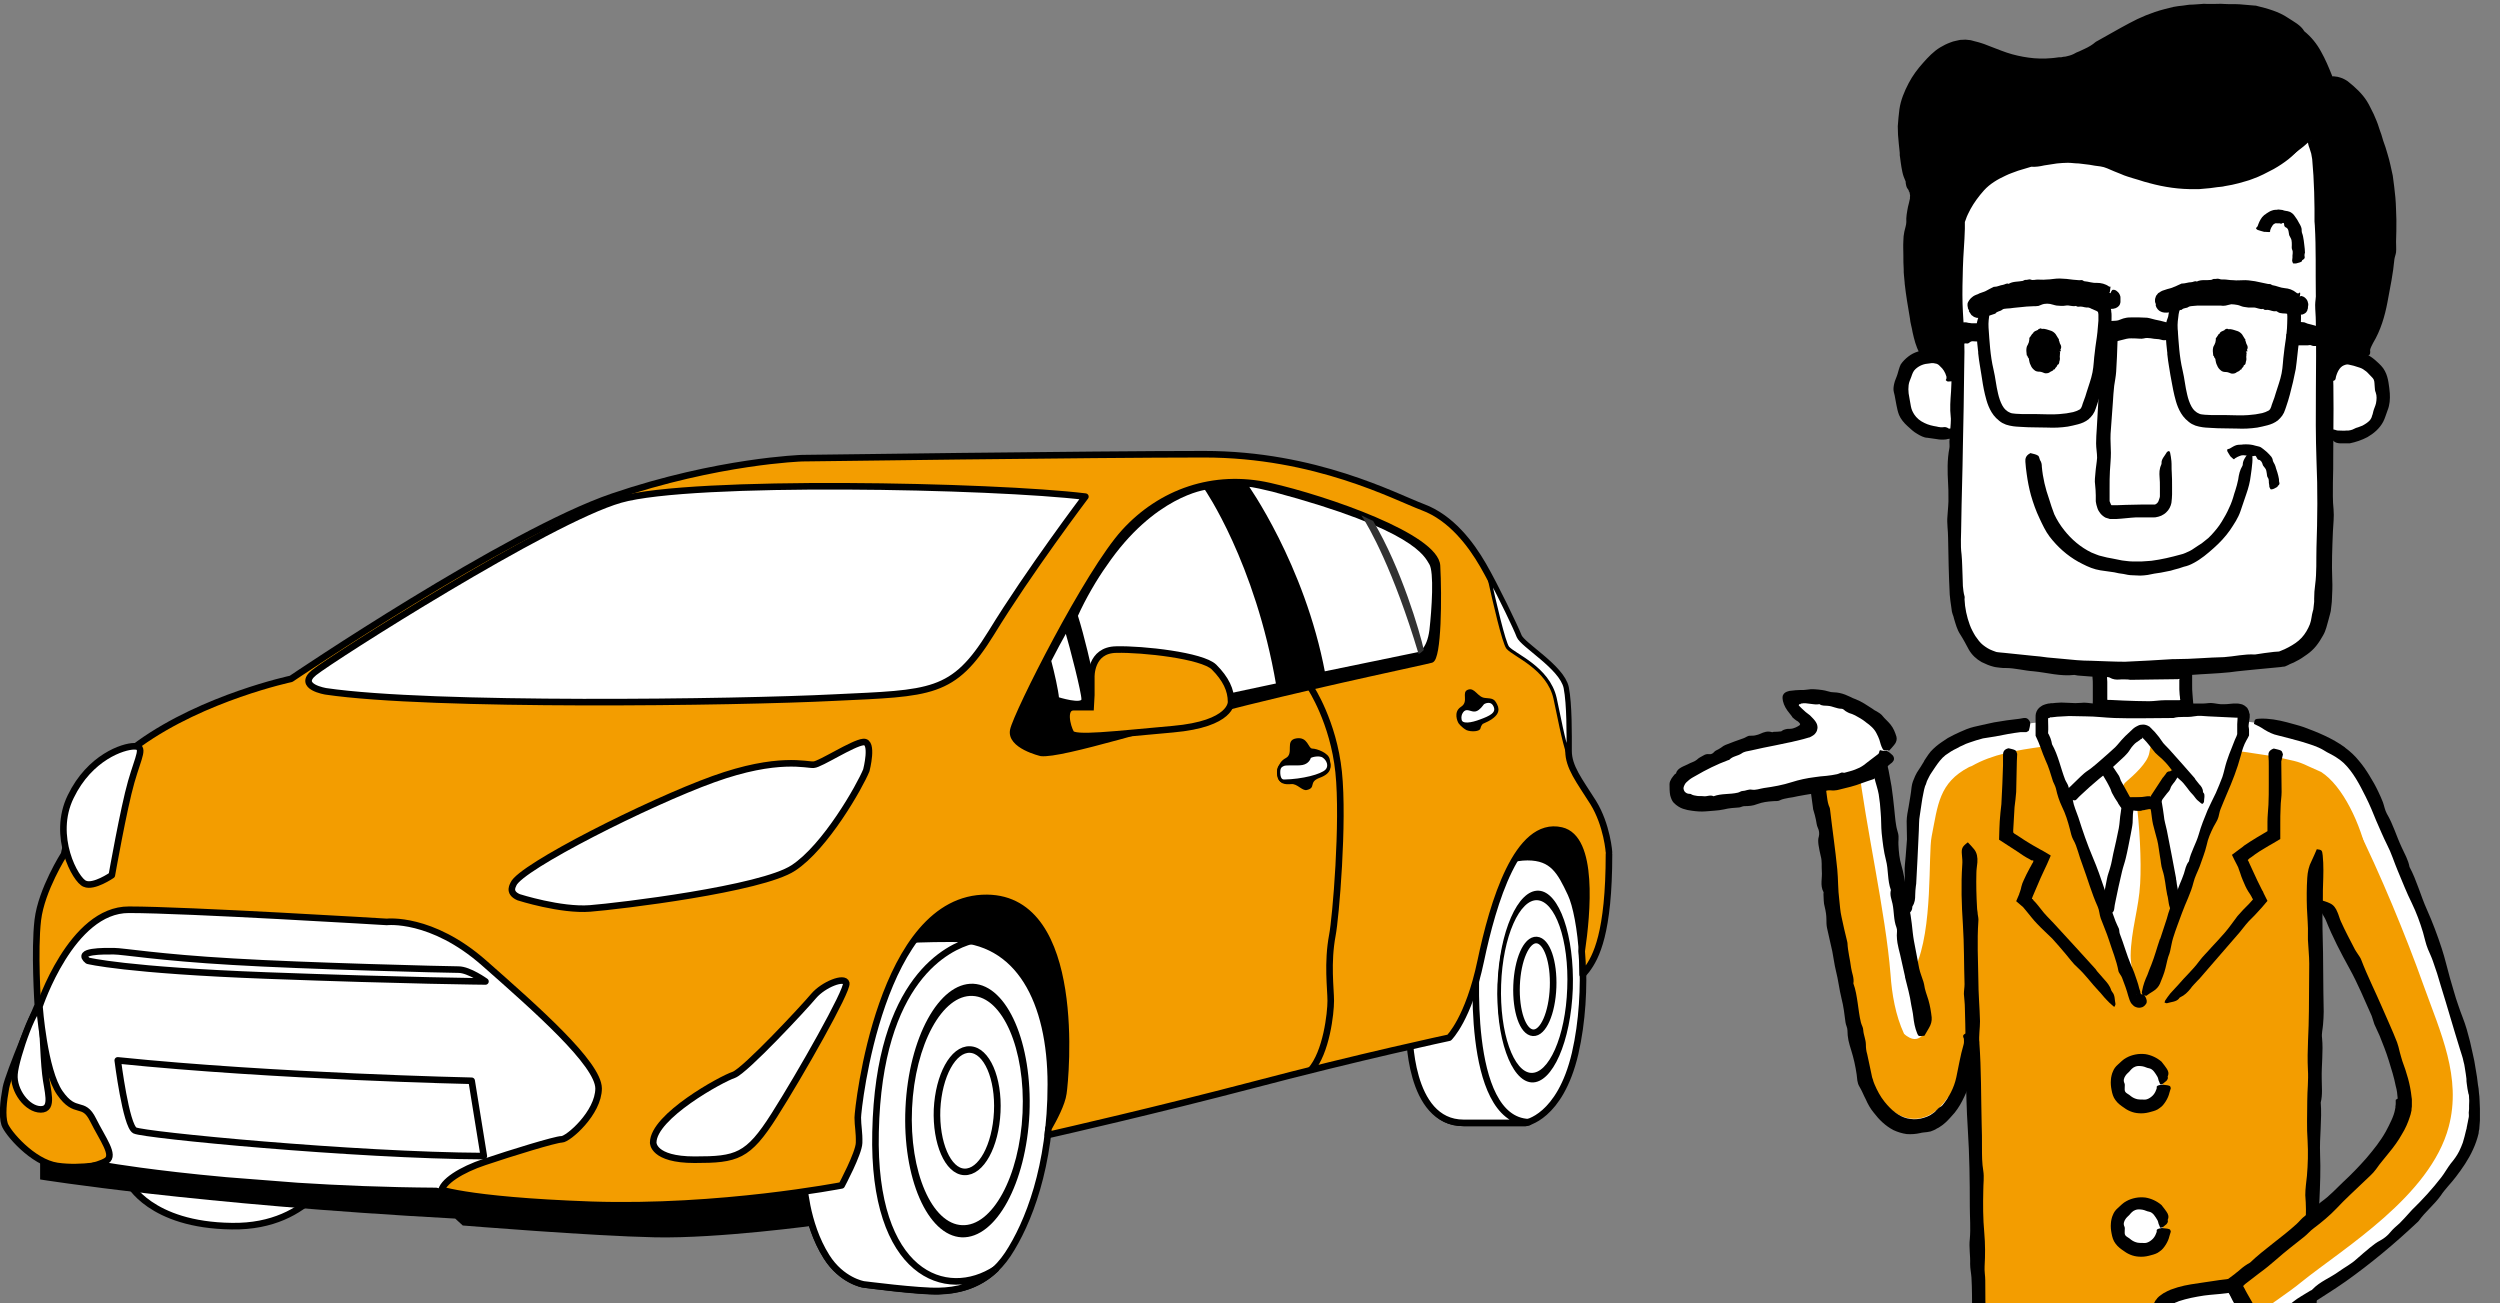
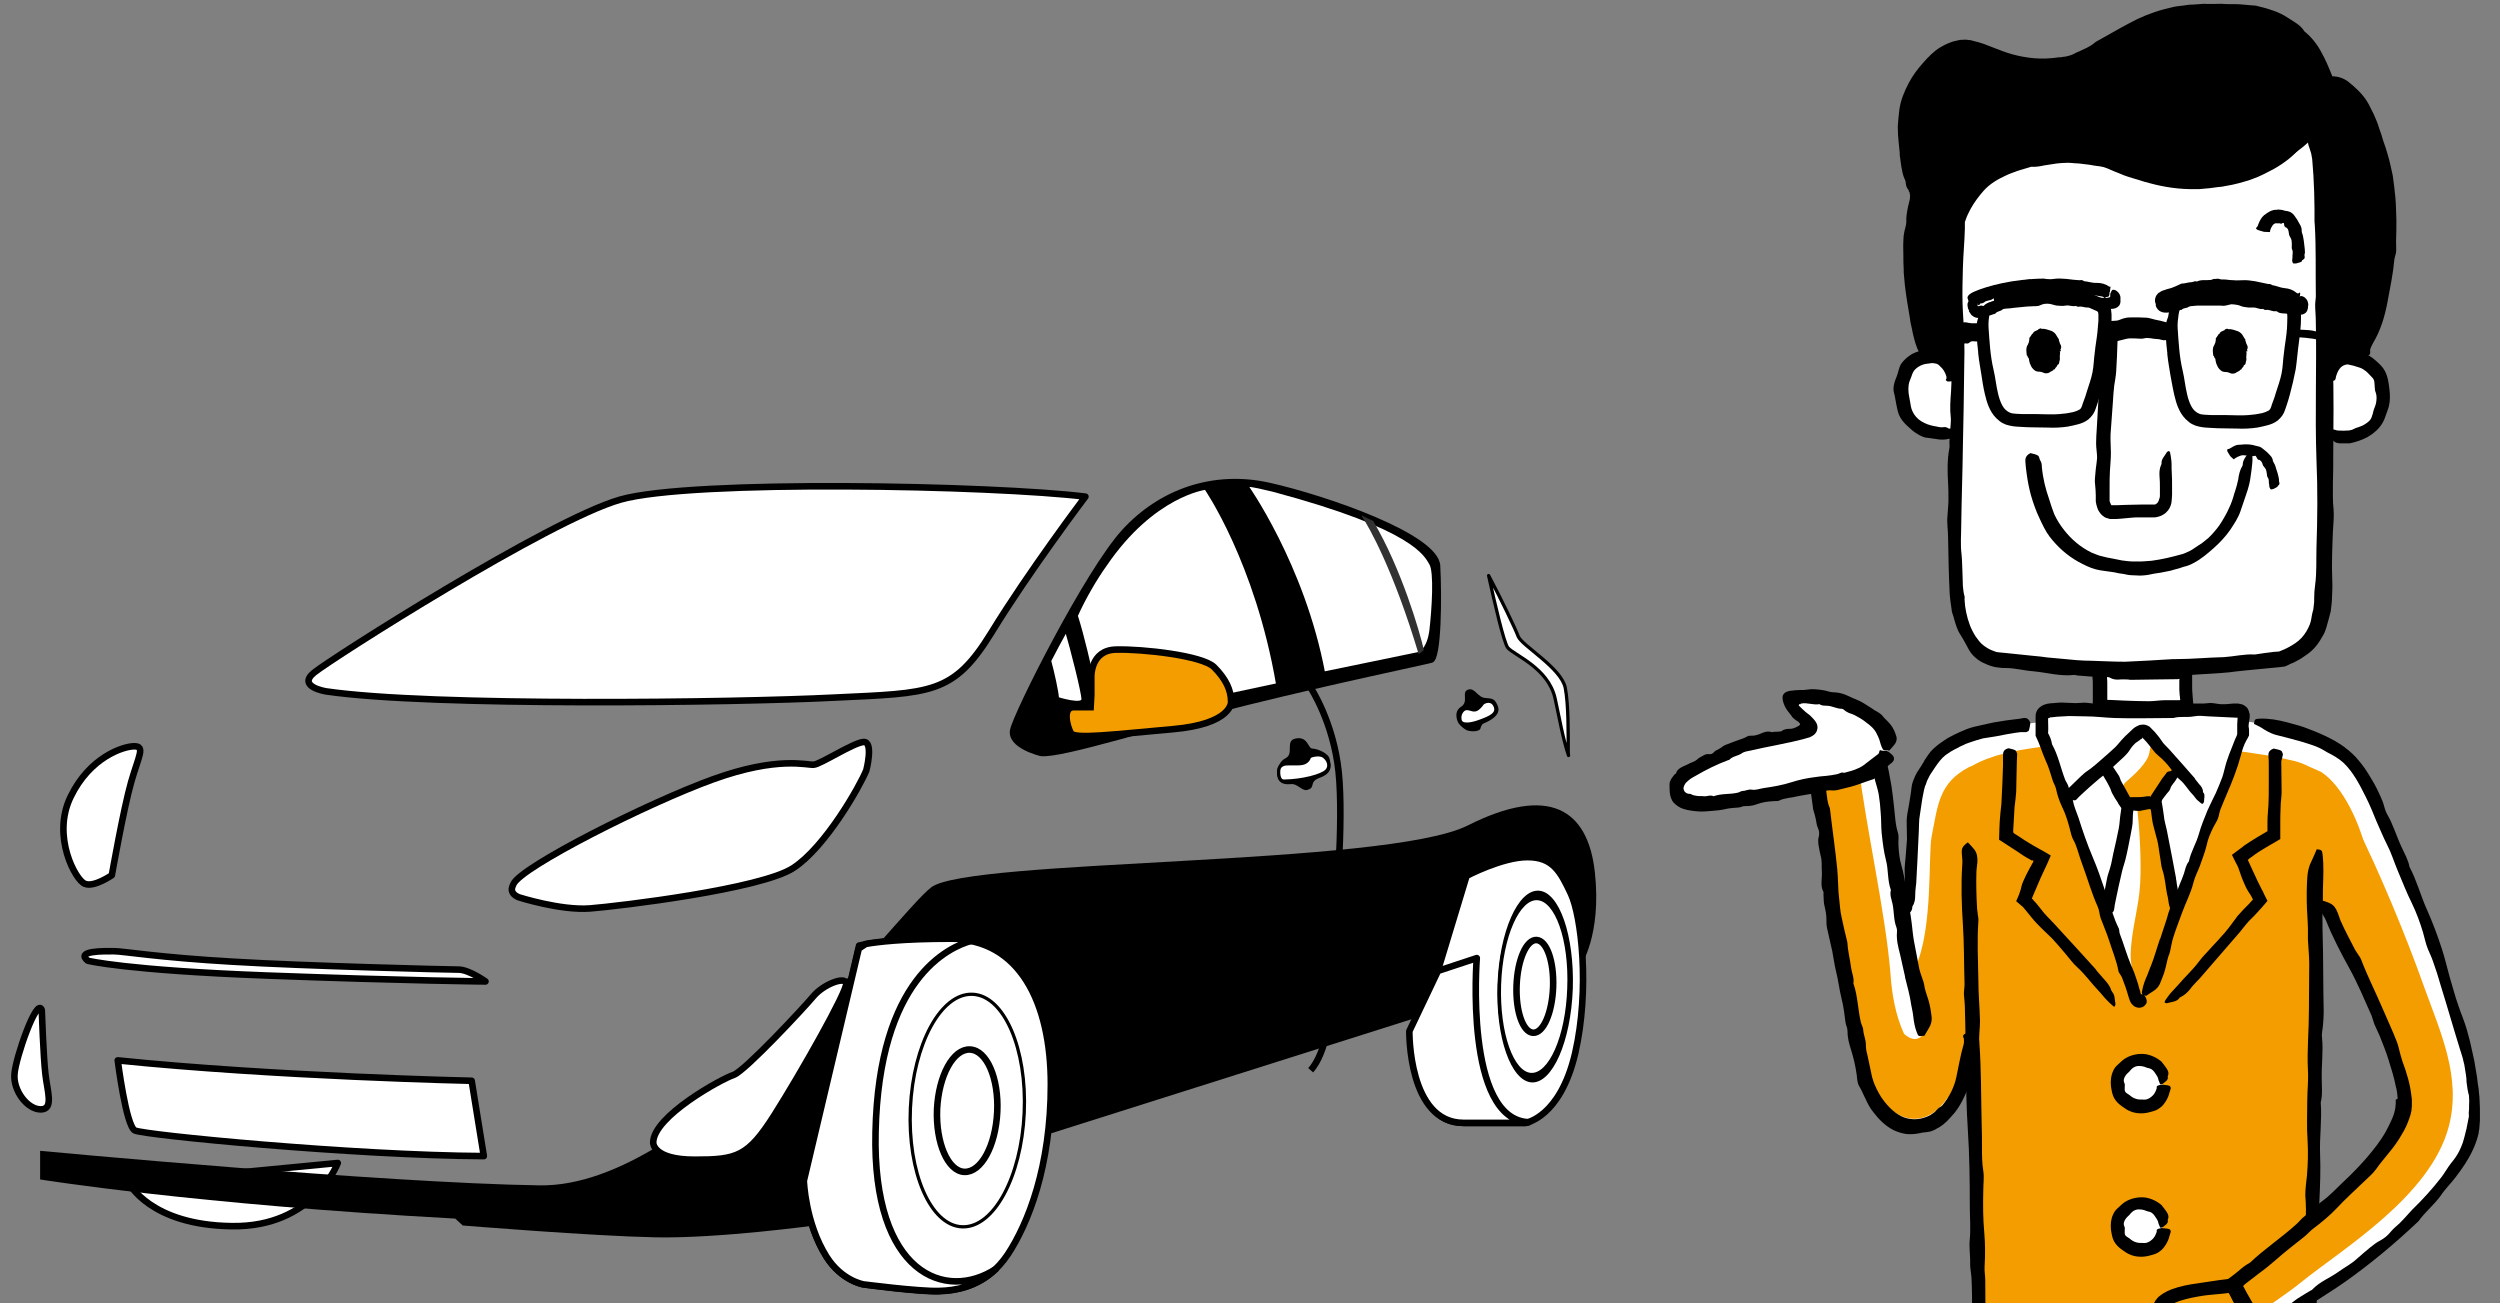
<svg xmlns="http://www.w3.org/2000/svg" xmlns:xlink="http://www.w3.org/1999/xlink" version="1.1" x="0px" y="0px" viewBox="0 0 760.1 396.3" style="enable-background:new 0 0 760.1 396.3;" xml:space="preserve">
  <rect x="0" y="0" width="760.1" height="396.3" fill="#808080" stroke="none" />
  <style type="text/css">
	.st0{fill:#FFFFFF;stroke:#000000;stroke-width:2;stroke-linecap:round;stroke-linejoin:round;stroke-miterlimit:10;}
	.st1{fill:#FFFFFF;stroke:#000000;stroke-linecap:round;stroke-linejoin:round;stroke-miterlimit:10;}
	.st2{fill:#FFFFFF;}
	.st3{fill:#F39D00;stroke:#000000;stroke-width:2;stroke-linecap:round;stroke-linejoin:round;stroke-miterlimit:10;}
	.st4{stroke:#000000;stroke-linecap:round;stroke-linejoin:round;stroke-miterlimit:10;}
	.st5{fill:#323232;}
	.st6{fill:#F39D00;stroke:#000000;stroke-width:2;stroke-miterlimit:10;}
	.st7{fill:none;stroke:#000000;stroke-width:2;stroke-miterlimit:10;}
	.st8{fill:#B4B4B4;}
	.st9{clip-path:url(#SVGID_2_);}
	.st10{clip-path:url(#SVGID_2_);fill:#F39D00;}
</style>
  <g id="レイヤー_1">
    <g>
      <path class="st0" d="M39.2,359.7c0,0,6.4,12.8,31.3,13.1c24.9,0.4,32.2-19.2,32.2-19.2L39.2,359.7z" />
      <path d="M12.2,349.9v8.7c0,0,46.9,7.6,126.2,11.9l2.3,2.1c0,0,39.1,3.2,58.5,3.6c19.4,0.4,49.2-3.7,49.2-3.7l69.2-27.3l163-51.6    c0,0,6.4-9.2,4.3-28.4c-2.1-19.2-13.9-26.7-38.7-14.2c-24.9,12.4-151.7,10-163.1,18.8c-11.4,8.9-71.4,91.3-119,90.6    C116.3,359.7,12.2,349.9,12.2,349.9z" />
      <path class="st0" d="M244.4,359c0,0,0.4,12.8,6.9,23.1c4.6,7.3,11.2,8.4,11.2,8.4s16.9,2.3,22.9,2.1c6-0.2,14.7-1.8,21-11.2    c6.2-9.4,13.1-26.7,13.1-51.7c0-25.1-9.6-44.2-30.4-44.2s-27.9,2-27.9,2L244.4,359z" />
      <g>
-         <path d="M313,338.5c-1,21.3-10.2,38.1-20.6,37.7c-10.4-0.5-18.1-18.1-17.1-39.4c1-21.3,10.2-38.1,20.6-37.7     C306.3,299.6,313.9,317.2,313,338.5z" />
        <path class="st1" d="M311.4,338.4c-0.9,19.5-9.3,35-18.9,34.6c-9.6-0.4-16.6-16.6-15.7-36.1c0.9-19.5,9.3-35,18.9-34.6     C305.3,302.7,312.3,318.9,311.4,338.4z" />
        <path class="st0" d="M303.2,338.1c-0.5,10.3-4.9,18.4-10,18.2c-5-0.2-8.7-8.8-8.3-19c0.5-10.3,4.9-18.4,10-18.2     C300,319.3,303.7,327.8,303.2,338.1z" />
      </g>
      <path class="st0" d="M285.5,392.5c4.9-0.1,11.6-1.2,17.3-6.7c-15.2,10-37.6,1.6-36.6-41.6c1-46.7,22.2-56.3,29.3-58.2    c-1.9-0.4-4-0.6-6.2-0.6c-15,0-22.8,1-26.1,1.6l-2.1,1.4L244.4,359c0,0,0.4,12.8,6.9,23.1c4.6,7.3,11.2,8.4,11.2,8.4    S279.4,392.7,285.5,392.5z" />
      <path class="st0" d="M444.9,341.4h18.9c0,0,10.5-1.5,15.1-21.1c4.5-19.6,1.9-41.8-1.3-48.6c-3.2-6.8-5.5-11.1-13.2-11.1    c-7.7,0-18.5,5.7-18.5,5.7l-14.3,47.2C431.6,313.6,428,341.4,444.9,341.4z" />
      <path class="st0" d="M464.8,341.2c-19.7-0.8-15.8-49.9-15.8-49.9l-11.8,3.9l-8.7,18.3c0,0-0.4,27.9,16.5,27.9h18.9    C463.8,341.4,464.2,341.4,464.8,341.2z" />
      <path class="st2" d="M477.6,300.2c-0.5,16.1-5.8,29-11.9,28.8c-6.1-0.2-10.6-13.4-10.1-29.4c0.5-16.1,5.8-29,11.9-28.8    C473.5,271,478,284.2,477.6,300.2z" />
-       <path class="st3" d="M484.4,244c-4.3-6.8-7.5-10.8-7.5-15.7c0-4.9,0.1-14.1-0.9-19.2c-1.3-6.1-13.2-12.8-14.3-15.6    c-1.1-2.8-7.1-15.3-10.8-21.7c-3.7-6.4-9.7-14.4-18.3-17.6c-8.5-3.2-32.6-16.1-66.5-16.1c-33.8,0-122.2,1.2-122.2,1.2    s-25.6,0.8-57.6,11.7c-32,10.9-97.8,55.4-97.8,55.4s-26.4,5.6-46.1,19.7c-19.7,14.1-22.9,33.6-22.9,33.6s-6.9,10.8-8,20    c-1.1,9.2,0,25.9,0,25.9s-8.9,20.8-9.7,25.1c-0.8,4.3-1.2,8.5-0.4,11.1c0.8,2.5,8.5,11.6,16,12.7c7.5,1.1,15.7-0.8,15.7-0.8    s40.8,6.9,99.4,7.5c0,0,8,3.7,47.2,5.1c39.2,1.3,76.2-5.9,76.2-5.9s5.2-9.7,5.3-12.9c0.1-3.2-0.4-5.2-0.4-7.7    c0-2.5,6.8-67.1,39.3-66.8c29.2,0.3,23.9,54.8,23.2,59.4c-0.4,3.1-2.9,7.8-4.5,10.6c-0.1,0.7-0.2,1.4-0.2,2.1    c5.7-1.3,32.8-7.5,62.2-15.2c33-8.7,59.8-14.4,59.8-14.4s5.9-5.7,9.6-23.3c3.7-17.6,11.1-42.8,24.5-39.7c10,2.3,7.9,25.1,6.2,36.7    c0.2,2.2,0.3,4.6,0.3,7.1c0.3-0.3,0.7-0.8,1.2-1.4c2.9-3.9,6.8-11.2,6.8-35.3C489.3,259.3,488.6,250.8,484.4,244z" />
      <path class="st4" d="M316.5,229.4c0,0-10-2.3-8.9-7.5c1.1-5.2,22.7-48.1,33.9-60.4c11.2-12.3,27.4-18.1,44.6-14.2    c17.2,3.9,50.8,15.5,51.3,24.7c0.5,9.2,0.4,28.2-2.1,29c-2.5,0.7-29.1,6.2-55.8,12.8S322.9,230.1,316.5,229.4z" />
      <path class="st1" d="M327.2,187.2c4.3,13.7,7.2,32.2,8,32.2c0.9,0,53.3-11.2,53.3-11.2c-6.4-37.5-21.9-59.8-21.9-59.8    s-16,1.9-30.6,23.4C333.2,175.7,329.6,181.8,327.2,187.2z" />
      <path class="st1" d="M321.5,212.4c0,0,7.8,2.5,7.8,0.2c0-2.1-3.4-15.5-5.1-21.2c-1.8,3.2-3.5,6.4-5.1,9.5    C320.1,204.6,321.3,210,321.5,212.4z" />
      <path class="st1" d="M378.8,147.4c0,0,17.4,24.3,23.6,57.3l29.1-6c0,0,2.8-0.9,3.6-7.1c0.7-6.2,1.5-17.8-0.1-20.3    c-1.5-2.4-4.5-10.7-48-22.3C384.4,148.4,381.4,147.6,378.8,147.4z" />
      <path class="st0" d="M12.7,307.1c0,0,0.5,14.4,1.1,19.4c0.5,5,2.7,10.8-1.4,10.8c-4.1,0-8.4-5.7-8-10.7    C4.7,321.7,11.3,302.8,12.7,307.1z" />
-       <path class="st0" d="M147.2,292.8c-16-14.1-29.6-12.5-29.6-12.5s-60.8-3.7-78.4-3.7C21.7,276.5,12,306,12,306s1.4,19.4,6.2,26.3    c4.8,6.9,7.1,2.1,10.1,8.2c3,6,6.7,10.7,4.1,12.4c-1.4,0.9-3.9,1.6-5.9,2c3.8,0,6.7-0.3,6.7-0.3s13.3,2.3,35.5,4.3l21.8,1.7    c12.5,0.8,26.7,1.4,42.1,1.5c0,0,0.4,0.1,1.5,0.4c0.2-3.2,6.3-6.9,13.2-9.2c8-2.7,21.6-6.9,23.5-6.9c1.9,0,11.2-8,11.2-15.5    C181.9,323.4,163.2,306.9,147.2,292.8z" />
      <path class="st0" d="M26.7,292.1c0,0,11.4,2.9,54.4,4.5c43,1.6,66.5,1.8,66.5,1.8s-5-3.6-8.2-3.6c-3.2,0-47-1.1-68.5-2.4    c-22.8-1.3-33.5-3.2-36.3-3.2C31.7,289.2,22.8,289,26.7,292.1z" />
      <path d="M388.3,235.2c0,0-0.1-3.3,2.6-4.7c2.7-1.4-0.4-5.4,3.2-6c3.6-0.6,3.6,3.1,4.9,3.1c1.3,0,5,1.3,5.3,3.3    c0.3,1.9,1,4.1-3.1,5.6c-3.5,1.3-0.9,3-3.9,3.7c-1.4,0.3-2.9-2-4.7-1.8C390.9,238.5,388.7,238.7,388.3,235.2z" />
      <path d="M443.3,219.6c0,0-1.6-3.1,0.9-4.7c2.5-1.6,0-4.4,2.1-5.2c2.1-0.8,2.9,2.3,5.2,2.5c2.3,0.2,2.8,0.2,3.7,2    c0.9,1.8,0.6,3.8-4.4,5.9c0,0-0.5,0.5-0.7,1.4c-0.2,0.9-2.7,1.1-4.2,0.5C444.4,221.2,443.3,219.8,443.3,219.6z" />
      <path class="st1" d="M472.8,212.3c1.2,5.4,2.4,12.4,4.1,17.4c-0.1-0.5-0.1-0.9-0.1-1.4c0-4.9,0.1-14.1-0.9-19.2    c-1.3-6.1-13.2-12.8-14.3-15.6c-0.9-2.4-5.4-11.8-9-18.5c1.8,8.2,4.6,20.3,5.8,21.9C460.3,199.2,470.7,203,472.8,212.3z" />
      <path class="st0" d="M35.8,322.4c0,0,2.5,19.9,5.2,21.3c2.7,1.4,66.6,7.6,106.1,7.8l-3.7-22.9C143.3,328.6,83.6,327.3,35.8,322.4z    " />
      <path class="st5" d="M432.9,197.6c-1.2-5.4-6.8-24.7-15.4-39.2c-1.1-0.5-2.3-1.1-3.6-1.7c2.4,3.6,9.8,16.7,17.4,42.1l0.3-0.1    C431.5,198.7,432.1,198.5,432.9,197.6z" />
      <path class="st6" d="M331.8,211.3V206c0,0-0.4-8.4,7.6-8.5c8-0.2,26.1,1.8,29.7,5.3c3.6,3.6,5.2,7,5.2,10.6c0,0,0.4,6.7-17.7,8.3    c-18.1,1.6-30,3.1-31,1.2c-1.1-1.9-2.7-7.9,0.9-7.9c3.6,0,5.1,0,5.1,0L331.8,211.3z" />
      <path class="st0" d="M34,266.1c0,0,3.6-20.4,5.9-28.4c2.3-8,4.3-10.8,0.9-10.8c-3.3,0-13.5,3.3-19.3,15.3    c-5.9,12,1.5,25.5,4.3,26.5C28.5,269.9,34,266.1,34,266.1z" />
      <path class="st0" d="M99.1,210.2c0,0-8.9-1.4-3.6-5.7c5.3-4.3,71.4-46.4,93.1-52.6c21.7-6.2,113.7-4.3,141.4-0.9    c0,0-17.1,22.6-28.6,41.4c-11.6,18.8-18.3,18.3-47.8,19.7C224.2,213.6,131,214.9,99.1,210.2z" />
      <path class="st0" d="M157.7,272.8c0,0,12.8,4.1,21.7,3.4c8.9-0.7,52.1-5.9,61.8-12.3c9.8-6.4,20.2-24.8,22.2-29.7    c0,0,2.3-8.9-0.9-8.6c-3.2,0.3-13.1,6.8-15.1,6.9c-2,0.2-10.8-2.7-30.5,4.4c-19.7,7.1-58.6,26.7-60.8,31.9    C156.2,268.9,154.2,271.3,157.7,272.8z" />
      <path class="st0" d="M198.6,347.4c0,0-0.2,5.2,12.6,5.2c12.8,0,16.2-0.9,24.2-13.5c8-12.6,22.4-38,21.9-40.2    c-0.5-2.1-6.9,0.4-9.9,3.9c-3,3.6-20.8,22.7-24.3,24C219.4,328,198.6,339.4,198.6,347.4z" />
      <path class="st7" d="M398.5,209.1c0,0,6.9,10.4,8.5,25.6c1.6,15.2-0.9,44.5-1.9,49.6c-1.6,8.5-0.5,16.3-0.5,20    c0,3.7-1.3,15.7-6.1,21.1" />
      <path class="st1" d="M444.9,215.8c0,0-1.4,1.1-1,3.1c0.4,2,3.7,1.3,6.3,0.3c2.7-1,5.4-2.1,4.4-4.5c-1-2.4-3.4-1.3-3.8-0.9    c-0.4,0.5-1.2,1.7-2.2,2C447.5,216.1,446.2,214.8,444.9,215.8z" />
      <path class="st1" d="M388.8,234c0,0-0.5,3.6,1.7,3.5c5.5-0.1,11.3-1.6,12.8-3.1c1.4-1.4,0.6-3.5-0.9-4.5c-1.4-0.9-4.2-0.1-4.3,0.3    c-0.1,0.4-0.6,1.6-2.2,1.9c-1.6,0.3-4.6-0.1-5.7,0.3C389.1,232.9,389,233.3,388.8,234z" />
      <g>
        <path d="M478.2,300.6c-0.6,16.1-6.2,28.8-12.5,28.5c-6.3-0.4-11-13.7-10.4-29.8c0.6-16.1,6.2-28.8,12.5-28.5     C474.1,271.1,478.7,284.5,478.2,300.6z" />
        <path class="st1" d="M477,300.5c-0.5,14.8-5.7,26.5-11.5,26.2c-5.8-0.3-10.1-12.6-9.6-27.3c0.5-14.8,5.7-26.5,11.5-26.2     C473.3,273.5,477.6,285.7,477,300.5z" />
        <path class="st0" d="M472.2,300.2c-0.3,7.8-3,14-6.1,13.8c-3.1-0.2-5.3-6.6-5-14.4c0.3-7.8,3-14,6.1-13.8     C470.3,286,472.5,292.4,472.2,300.2z" />
      </g>
      <g>
        <path class="st8" d="M302.7,385.9C302.7,385.9,302.7,385.9,302.7,385.9c-0.1,0.1-0.1,0.1-0.2,0.1     C302.6,385.9,302.7,385.9,302.7,385.9z" />
      </g>
    </g>
  </g>
  <g id="レイヤー_2">
    <g>
      <defs>
        <rect id="SVGID_1_" x="485.2" width="336.6" height="396.3" />
      </defs>
      <clipPath id="SVGID_2_">
        <use xlink:href="#SVGID_1_" style="overflow:visible;" />
      </clipPath>
      <g class="st9">
        <g>
          <path class="st2" d="M579,277.4c-3.5-24.9-6.3-47.8-6.3-47.8l-20.8,3.3c0,0,7,68.4,14.6,95.5c0,0,4.6,16.4,16.8,14.6      c16.5-2.4,16-29.3,16-29.3l0.9-3.6l3,110.3c0,0,26.5,1.6,41,0.4c0,0,1.5-1,1.8-5.1c0.3-4.1,4-13.6,6.3-13.6      c2.8,0,7.4,15.7,7.4,15.7l1.4,3c0,0,21.3,2,40.4-2l3.6-146.1l1.2,0.7c0,0,27.6,49.5,25.6,63.9c-2.4,17.3-51.6,53.2-51.6,53.2      l7.5,13.8c0,0,61.2-37.3,64.3-61.2c3.3-25.6-29.8-99.6-29.8-99.6c-3.9-8.8-6.7-13.1-13.6-17.1c-10.5-6.2-22.6-6.6-22.6-6.6      l-2.8-0.4v-2.1c0-2.3-3-2-3-2h-56.4c0,0-3.2,0-3.2,2.3v1.9l-3.3,0.4c0,0-13.3,0.4-23.8,6.6c-6.8,4-11.5,10.4-12.1,25.4      l-1.8,27.2L579,277.4z" />
        </g>
      </g>
      <path class="st10" d="M730.5,302.8c-2.9-14-7.7-28.1-10.6-42.1c-2.1-10.1-7.6-21.8-14.2-26l-3.8-1.7c-3.7-1.8-4.6-1.6-10.3-3    l-10.6-1.6l-3.7,9c-0.2,0.4-6.9,18.8-7.1,19.4c-0.5,1.8-1,3.6-1.5,5.4c-0.1,0.3-0.2,0.5-0.2,0.8c-0.1,0.1-0.2,0.2-0.3,0.3    c-6.2,9-8,19.7-10.6,30c-1.1,0.3-2,1-2.5,2c-1.6,2.9-3.3,5.8-4.8,8.8c-1.7-2.6-3.2-5.3-4.7-8.1c-2.7-6.2-2.8-12.5-5.4-18.7    c-4.8-13.5-10.8-27.6-15.6-41.6c-0.2-0.7,0.6-2.4,0.2-2.9c0.4-3.1-1.3-6.1-3.7-5.8c-8,1.1-15.3,2.3-21.6,5.9    c-0.3,0.1-0.5,0.2-0.8,0.3c-9.2,4.8-9.5,11.5-11.4,21.1c-1.1,5.3,0.5,28.2-5,39.9c-2.6,5.5,0.2,7.3,2,13.3    c0.4,1.4,0.6,3.8,0.9,6.5c-1.1,1.5-2.6,2.5-4.6,1.5c-0.6-0.3-1.2-0.7-1.7-1.2c-2.6-5.6-3.7-12.1-4.1-18    c-1.5-18.9-7.6-45.3-9.8-64.1l-12.3,1.9c1.1,11.7,3.4,31.3,4.8,43c1.3,10.2,2.7,20.3,4.8,30.3c1.9,8.9,4,18.5,9.2,26.2    c2.1,3.1,5.6,6.1,9.5,6.5c4.9,0.5,8.6-2.6,11.2-6.4c0.7,0.2,1.4,0.3,2.2,0.2c0.7-0.1,2.6-7.8,2.9-8.5c1.9-3.5,2.9-6,2.5-0.7    l1.5,90.7c0.2,4.8,5.7,6.5,8.5,4.5c2.2,2.8,7.2,2.9,8.7-0.3h22.5c0.5,0,0.9-0.1,1.4-0.2c2.4,0,4.8-1.5,5.1-4.5    c0.4-3.6,1.3-7.1,2.8-10.4c0.5-1.1,1.2-2.3,2-3.2c2.2,5,5.7,9.3,7.7,14.3c-0.6,2.8,0.8,5.9,4.4,5.9c7.9,0,15.8-0.1,23.7-0.7    c1-0.1,1.8-0.4,2.4-0.9c1.9,0.4,4-0.1,5.2-1.7c3,1.7,7.5,0.6,7.5-3.8l1.7-139.8c3.3,2.6,6.8,12.6,9.7,15.9    c1.5,1.7,2.7,5.4,4.5,7.6c0.4,2.1,6.6,17.8,7,19.9C727.4,323.9,731.7,308.5,730.5,302.8z" />
      <path class="st10" d="M660.4,235c1.3-1.9,0.5-3.8-0.9-4.8c0.1-1.8-1.6-4.6-3.3-4.7c-2.1-0.2-2.4,1.4-2.7,3.3c-0.5,3.2-4.9,7-7.2,9    c-2.1,1.9,0.1,4.9,3.2,5.6c1,7.3,1.6,18.2,1.2,25.2c-0.4,7.6-2.8,14.3-2.9,22c0,4.6,2.8,15.7,4.5,11.4c3.5-8.7,7-16.5,8.2-23.7    c1.3-7.5-3.6-23.3-4.8-30.7c-0.2-1.6,0-3.2-1.3-4.5C657.4,241.6,658.4,238,660.4,235z" />
      <g class="st9">
        <g>
          <g>
            <path d="M603.3,423.2l-1.5-0.1l-0.7,0l-0.4,0l-0.2,0c0,0-0.1,0-0.1,0l0-0.1l-0.1-3l0-1.5l0-1.2c0-2.8-0.6-5.5-0.2-8.3       c-0.8-6.8-0.3-13.7-0.7-20.6c-0.1-1.4-0.4-2.7-0.4-4.1c0.1-2.5-0.4-5.1-0.1-7.6c0.3-3.3,0-6.6,0-9.9c0-7.8-0.1-15.5-0.6-23.3       c-0.8-12.3-0.5-24.6-0.9-36.9c0-1.5-0.2-2.9-0.3-4.4c0-1,0.2-2,0.2-3c-0.2-6-0.1-12-0.5-18.1c-0.4-6-0.6-12.1-0.2-18.1       c0.1-1,0-2.1-0.1-3.1c-0.2-2,0.1-2.5,1.8-3.8c0.7,0.7,1.3,1.4,1.9,2.1c0.9,1.1,1.1,2.5,1,4c-0.1,1.1-0.3,2.2-0.3,3.2       c-0.1,3.5,0,7.1,0.2,10.6c0,0.6,0.2,1.3,0.2,1.9c0.1,0.7,0.3,1.5,0.2,2.2c-0.4,5.9-0.1,11.8,0,17.8c0,4.2,0.4,8.4,0.5,12.6       c0,2.2-0.4,4.4-0.2,6.5c0.6,8.2,0.5,16.3,0.7,24.5c0.1,2.5,0.1,5,0.1,7.4c0,2.4,0,4.7,0.4,7.1c0.3,1.9,0,3.9,0,5.9       c-0.1,4.3-0.1,8.6,0.3,12.9c0.3,3.4,0.3,6.8,0.1,10.2c-0.1,1.5,0.2,2.9,0.2,4.3c0,4.1,0,8.3,0.3,12.4c0.4,4.9,0.3,9.7,0.6,14.6       l0.1,1.2l0.1,0.6l0,0.6l0,0.1l0.1,0l0.2,0l0.3,0l1.6,0.1c0.8,0,1.7,0.1,2.5,0.1c2,0,4.1,0,6.1,0c2,0,4.1,0,6.1-0.1       c1.5,0,3,0.1,4.5,0.2c2.1,0.1,4.1,0.2,6.2,0c1.1-0.1,2.2-0.1,3.4-0.1c1.1,0,2.3,0.1,3.4,0.1c0.4,0,0.7,0.1,1.1,0.1       c0.4-0.1,0.9-0.2,1.3-0.3c0.2,0,0.4-0.1,0.7-0.1l0.3,0c0.1,0,0.2,0,0.2,0c0.1,0,0.2,0,0.2,0c0.1-0.1,0.2-0.2,0.3-0.3       c0.1-0.1,0.1-0.1,0.2-0.2l0-0.1l0.1-0.1l0.1-0.2c0.1-0.4,0.3-0.7,0.4-1.1l0.1-0.6l0.1-0.3l0-0.2l0-0.2c0.1-0.5,0.2-1,0.3-1.5       c0.3-1.3,0.7-2.5,1.2-3.7c0.5-1.2,1-2.4,1.4-3.6c0.2-0.5,0.4-1,0.6-1.5l0.2-0.4l0.1-0.2l0.1-0.2c0.2-0.3,0.3-0.6,0.5-0.9       c0.8-1.2,1.7-2.3,2.9-2.7c0.2-0.1,0.5-0.1,0.7-0.1c0.1,0,0.2,0,0.4,0.1l0.3,0.1c0.2,0.1,0.4,0.2,0.6,0.3       c0.1,0.1,0.2,0.1,0.3,0.2l0.3,0.2c0.7,0.7,1.2,1.6,1.5,2.6c0.1,0.2,0.2,0.4,0.2,0.7c0.1,0.2,0.1,0.4,0.2,0.5       c0.1,0.4,0.3,0.7,0.4,1.1c0.3,0.7,0.7,1.4,1,2c0.8,1.3,1.2,2.7,1.8,4.1c0.6,1.5,1.2,2.9,1.8,4.3l0.1,0.3l0,0.1l0,0l0,0.1       c0,0,0,0.1,0.1,0.1l0.1,0.2c0.1,0.2,0.2,0.3,0.2,0.5l0.5,1l0,0.1l0,0c0,0,0,0,0,0l0.2,0l0.5,0l1.6,0.1l1.9,0.1       c2.5,0.1,5,0.1,7.5,0.1c0.9,0,1.9-0.1,2.8-0.2c0.9-0.1,1.9-0.1,2.8-0.1c0.9,0.1,1.8,0.1,2.6,0.1c0.4,0,0.9,0,1.3,0       c0.4,0,0.9,0,1.3-0.1c1.1-0.1,2.2-0.1,3.3-0.3c0.8-0.1,1.5-0.2,2.3-0.3c0.8-0.1,1.5-0.2,2.3-0.3c0.4,0,0.8-0.1,1.2-0.1       c0.4,0,0.8-0.1,1.2-0.1c0.8,0,1.5,0,2.3,0c0.3,0,0.5,0,0.8-0.1l0.4-0.1c0.1,0,0.2,0,0.3,0l0.8,0l0.4,0l0.2,0c0,0,0,0,0,0l0,0       l0-0.1l0.1-0.8l0.1-0.4l0-0.2l0-0.3c0.1-0.5,0.1-1.1,0-1.6c-0.3-2.3,0-4.5,0.2-6.8c0.3-2.9,0.3-5.8,0.2-8.8       c-0.3-7.5-0.1-15,0.2-22.5c0.1-2.9,0.3-5.9,0.3-8.8c0-1.4-0.1-2.9-0.2-4.3c0-2,0.3-4,0.5-5.9c0.3-3.5,0.4-7.1,0.2-10.7       c-0.3-4-0.1-8-0.1-12.1c0-3.1,0.4-6.3,0.2-9.4c-0.3-6,0.3-11.9,0.3-17.9c0-4.8,0.1-9.6,0.1-14.4c0-2.4-0.3-4.9-0.4-7.3       c0-0.5,0-0.9,0-1.4c0.1-2.7-0.2-5.5-0.3-8.2c-0.1-3.1-0.1-6.1,0.1-9.2c0.1-1.8,0.5-3.6,1.3-5.1c0.6-1.2,1.1-2.5,1.6-3.6       c1.6,0.2,1.6,0.3,1.8,1.9c0.3,3,0.2,6,0.1,9c-0.1,1.9,0,3.9-0.1,5.9c-0.2,4.9,0,9.8,0.1,14.8c0,0.1,0,0.2,0,0.3       c0,3.8,0.1,7.7,0.1,11.5c0,2,0.1,4,0.1,6c0,1.3-0.1,2.6-0.2,3.9c-0.1,1.4-0.5,2.8-0.3,4.1c0.4,4.1-0.2,8.2-0.1,12.4       c0,2.4,0.3,4.8-0.3,7.2c0.4,5.2-0.4,10.5-0.2,15.7c0.2,4.7,0,9.4-0.2,14c-0.1,3.5-0.6,6.9-0.8,10.4c-0.2,3.2-0.3,6.4-0.3,9.5       c0,2.9,0.3,5.8,0.3,8.7c0,2.8-0.1,5.5-0.2,8.3l-0.4,10.5l-0.1,2.6l-0.1,3.5l-0.1,2.5l0,0.3l0,0.2l0,0.1l-0.1,0l-0.6,0.1       l-1.2,0.2l-2.5,0.4l-1.5,0.3c-3.5,0.5-7.1,0.9-10.6,1c-3.5,0.2-7.1,0.3-10.6,0.2c-2.7,0-5.4-0.3-8.1-0.1       c-1.9,0.1-3.8,0-5.7-0.1c-0.7,0-1.4-0.1-2-0.1l-1.2-0.1l-0.6,0l0,0l0,0l0-0.1l-0.1-0.1l-0.1-0.3c-0.4-0.7-0.7-1.4-1.1-2.2       l-0.1-0.3l-0.1-0.1l-0.2-0.3c-0.1-0.2-0.3-0.4-0.4-0.6c-0.1-0.1-0.1-0.2-0.2-0.4c0-0.1-0.1-0.2-0.1-0.3l-0.1-0.2l-0.1-0.3       c-0.7-2.4-1.6-4.8-2.5-7.2c-0.5-1.2-0.9-2.3-1.4-3.4c-0.1-0.3-0.3-0.5-0.4-0.8l-0.1-0.1l0,0c0-0.1-0.1-0.1-0.1-0.2       c0,0-0.1-0.1-0.2-0.1c-0.1,0-0.1,0.1-0.1,0.1c0,0-0.1,0.1-0.1,0.2l-0.1,0.1l-0.1,0.2l-0.2,0.4c-0.1,0.3-0.3,0.5-0.4,0.8       c-0.5,1.1-0.9,2.2-1.3,3.3c-0.4,1.1-0.7,2.3-1,3.4c-0.1,0.3-0.1,0.5-0.2,0.8l-0.1,0.9c-0.1,0.4-0.1,0.8-0.2,1.1l-0.3,1.2       c-0.1,0.4-0.2,0.7-0.5,1.3c-0.1,0.3-0.3,0.5-0.4,0.8c-0.1,0.2-0.2,0.5-0.4,0.7c-0.2,0.2-0.3,0.5-0.5,0.7       c-0.2,0.2-0.4,0.4-0.6,0.6c-0.2,0.2-0.5,0.2-0.8,0.2l-0.8,0.1l-0.8,0.1l-0.4,0c-0.1,0-0.1,0-0.2,0l-0.1,0l-1,0l-2,0       c-1.3,0.1-2.6,0-4,0c-1.5,0-3.1,0-4.6,0c-1.5,0-3.1,0-4.6,0c-4.3,0.1-8.6,0.2-12.9,0.3c-0.3,0-0.6,0-0.8,0" />
          </g>
        </g>
      </g>
      <g class="st9">
        <g>
          <g>
            <path d="M629.5,239.1c1.4-1.3,2.7-2.7,4.2-4c0.7-0.6,1.6-1.1,2.3-1.7c0.9-0.7,1.7-1.4,2.5-2.1c1.6-1.4,3.1-2.7,4.6-4.1       c0.9-0.9,1.6-1.9,2.5-2.8c0.8-0.9,1.7-1.6,2.6-2.5l0.3-0.3c0.1-0.1,0.2-0.2,0.3-0.2l0.2-0.2c0.3-0.2,0.7-0.4,1.1-0.6       c0.4-0.2,0.9-0.3,1.5-0.3c0.6,0,1.2,0.2,1.7,0.5c0.2,0.1,0.4,0.2,0.5,0.4c0.2,0.1,0.3,0.3,0.4,0.4l0.5,0.5       c0.3,0.3,0.6,0.6,0.9,1c0.6,0.7,1.1,1.3,1.6,2.1c0.6,1,1.5,1.7,2.3,2.6l4.1,4.6l3.6,4.1c0.1,0.1,0.2,0.3,0.3,0.5       c0.4,0.5,0.8,1,1.2,1.5c0.6,0.6,1.1,1.3,1.1,2.3c0,0.1,0.1,0.2,0.2,0.3c0.5,0.6,0.1,1.7,0.1,2.7c0,0.1-0.2,0.4-0.4,0.6       c-0.1,0-0.3-0.1-0.4-0.1c-0.4-0.4-0.9-0.7-1.3-1.1c-0.5-0.5-0.9-1.2-1.4-1.7c-1.4-1.4-2.3-3.2-3.8-4.4       c-0.9-0.7-1.5-1.7-2.2-2.6c-0.8-1-1.5-2-2.4-2.9c-0.9-1-2-1.8-2.9-2.7c-0.7-0.8-1.3-1.7-2-2.5c-0.4-0.5-0.9-1.1-1.4-1.6       c-0.1-0.1-0.2-0.2-0.4-0.4l-0.2-0.2c0,0-0.1,0-0.1,0l0,0c0,0,0,0,0,0l0,0l0,0l0,0c0,0,0,0,0,0c0,0,0-0.1,0.1-0.1c0,0,0,0,0,0       c0,0,0,0.1,0,0.1c0,0.1,0,0.2,0,0.3l0,0.1c0,0,0,0,0,0c0,0,0,0-0.1,0c0,0-0.1,0-0.2,0.1c-0.1,0-0.2,0.1-0.2,0.1       c0,0-0.1,0.1-0.1,0.1l-0.1,0.1l-0.3,0.2l-0.6,0.4c-0.4,0.3-0.8,0.6-1.1,1c-0.7,0.7-1.1,1.6-1.7,2.3c-0.6,0.7-1.3,1.4-2,2       c-1.4,1.3-2.8,2.6-4.2,3.9c-0.8,0.7-1.7,1.3-2.5,2c-1,0.8-1.9,1.7-2.9,2.5c-0.9,0.8-1.7,1.6-2.5,2.3c-0.5,0.4-0.9,0.9-1.4,1.4       c-0.3,0.4-0.8,0.5-1.8,0c-0.1-0.1-0.2-0.1-0.3-0.2c-0.4-0.6-0.8-1.1-1.1-1.7c-0.1-0.3,0.1-0.6,0.1-0.9c0,0,0,0,0.1-0.1       L629.5,239.1L629.5,239.1z" />
          </g>
        </g>
      </g>
      <g class="st9">
        <g>
          <g>
            <path d="M642.4,233.1c0.6,0.9,1.2,1.8,1.8,2.7c0.3,0.5,0.4,1,0.6,1.5c0.3,0.6,0.6,1.1,0.9,1.6c0.6,1,1.1,2.1,1.7,3.1       c0,0.1,0.1,0.1,0.1,0.2l0.1,0.1c0,0,0,0.1,0,0.1c0,0,0.1,0.1,0.1,0.1c0.1,0,0.2,0.1,0.2,0.1c0.1,0,0.1-0.1,0.2-0.1       c0,0,0.1,0,0.1,0l0.3,0c0.3,0,0.7,0,1,0c0.6,0,1.2-0.1,1.9-0.2c0.5-0.1,1-0.1,1.5-0.2c0.2,0,0.5,0,0.7,0l0.2,0l0,0l0.1,0.1       c0,0,0.1,0.1,0.1,0c0,0,0-0.1,0-0.1l0-0.1l0,0c0,0,0,0,0,0l0-0.1l1.9-2.9l1.7-2.6c0.1-0.1,0.2-0.1,0.2-0.2       c0.2-0.3,0.5-0.6,0.7-0.9c0.2-0.4,0.5-0.8,1.3-0.8c0.1,0,0.1-0.1,0.2-0.1c0.2-0.4,1.3-0.1,2,0c0.1,0,0.4,0.2,0.6,0.3       c0,0.1,0.1,0.2,0.1,0.3c-0.1,0.3-0.2,0.6-0.3,0.9c-0.2,0.4-0.5,0.6-0.7,1c-0.5,1-1.5,1.7-1.8,2.8c-0.2,0.7-0.7,1.1-1.1,1.6       c-0.4,0.6-0.9,1.1-1.3,1.7c-0.2,0.3-0.3,0.7-0.5,1c0,0.1-0.1,0.2-0.2,0.4l-0.2,0.4c-0.2,0.3-0.3,0.6-0.5,0.9l-0.2,0.3       c-0.4,0-0.9,0-1.4,0l-0.7,0c-0.2,0-0.3,0-0.4,0c-0.8,0-1.6,0-2.3,0.4c-0.4,0.2-0.9,0.1-1.4,0.1c-0.3,0-0.6-0.1-0.8-0.1       c-0.1,0-0.3-0.1-0.4-0.1c-0.1,0-0.1,0-0.2,0c-0.1,0-0.2,0-0.4,0c-0.6,0-1.3,0.2-2.1,0.3c-0.2-0.2-0.4-0.5-0.6-0.7       c-0.2-0.2-0.3-0.4-0.5-0.6l-0.4-0.6c-0.2-0.2-0.3-0.5-0.4-0.7c-0.6-0.9-1.2-1.8-1.7-2.8c-0.3-0.5-0.4-1.2-0.7-1.7       c-0.3-0.7-0.7-1.3-1-1.9c-0.3-0.6-0.7-1.1-1-1.7c-0.2-0.3-0.4-0.6-0.7-0.9c-0.2-0.2-0.1-0.6,0.6-1.3c0.1-0.1,0.2-0.2,0.3-0.2       c0.6-0.3,1.2-0.7,1.7-0.9c0.3-0.1,0.5,0,0.7,0c0,0,0,0,0,0L642.4,233.1L642.4,233.1z" />
          </g>
        </g>
      </g>
      <g class="st9">
        <g>
          <g>
            <path d="M639.2,274.4c0.5-2.4,0.9-4.8,1.4-7.2c0.2-1.2,0.7-2.3,1-3.5c0.4-1.3,0.6-2.7,0.9-4.1c0.6-2.6,1.2-5.2,1.7-7.8       c0.3-1.6,0.3-3.2,0.6-4.8l0.1-0.8l0.2-1l0.5-2.8l2.3,0l1.5,0l1.1,0c0.7,0,1.4-0.1,2.1-0.1l0.3,0l0.2,0l0.2,0l1.2,0l2.4-0.1       l0.4,1.9l0.3,1.8c0.1,0.7,0.2,1.4,0.3,2.1c0.1,1.5,0.6,2.9,0.9,4.4l1.5,7.7l1.3,6.9c0,0.2,0,0.5,0.1,0.7       c0.1,0.8,0.2,1.7,0.4,2.5c0.2,1,0.4,2.1,0,3.2c-0.1,0.2,0,0.3,0,0.5c0.2,1-0.7,2-1.2,2.9c-0.1,0.2-0.4,0.3-0.6,0.4       c-0.1-0.1-0.2-0.3-0.3-0.4c-0.2-0.7-0.5-1.4-0.6-2.1c-0.2-0.9-0.2-1.8-0.5-2.7c-0.5-2.4-0.6-5-1.4-7.4       c-0.5-1.4-0.5-2.9-0.8-4.3c-0.3-1.6-0.4-3.2-0.8-4.8c-0.4-1.6-0.9-3.2-1.3-4.9c-0.3-1.3-0.4-2.7-0.6-4l-0.1-0.4       c0-0.1,0-0.2-0.1-0.3c-0.2,0-0.4,0.1-0.5,0.1l-0.1,0l-0.4,0.1c-0.3,0-0.5,0.1-0.8,0.2c-0.5,0.1-1,0.1-1.5,0.1       c-0.3,0-0.5,0-0.8,0l-0.4,0l-0.2,0c-0.1,0,0,0,0,0c-0.1,0-0.2-0.1-0.3-0.1c-0.1,0.1-0.2,0.2-0.2,0.3c-0.2,1.2-0.1,2.4-0.2,3.6       c-0.1,1.2-0.4,2.4-0.6,3.6c-0.5,2.4-0.9,4.8-1.5,7.2c-0.3,1.3-0.8,2.6-1.1,3.9c-0.4,1.6-0.7,3.2-1.1,4.8       c-0.3,1.4-0.6,2.9-0.9,4.3c-0.2,0.8-0.3,1.6-0.4,2.4c-0.1,0.7-0.4,1.2-1.5,1.4c-0.1,0-0.3,0.1-0.3,0c-0.6-0.3-1.3-0.5-1.8-0.8       c-0.3-0.2-0.3-0.6-0.4-1c0,0,0-0.1,0-0.1L639.2,274.4L639.2,274.4z" />
          </g>
        </g>
      </g>
      <g class="st9">
        <g>
          <g>
            <g>
              <path d="M613.2,231.5c-0.1,3.1-0.1,6.2-0.2,9.3c-0.1,1.5-0.3,3-0.5,4.6c-0.1,1.8-0.2,3.5-0.3,5.3l-0.1,1.7l0,0.2l0,0.1l0,0        l0,0.1l0,0.3l0.2,0.2l0.1,0.1l0.1,0.1l0.2,0.1l1.4,0.9c0.9,0.6,1.8,1.2,2.8,1.8c0.8,0.5,1.7,1,2.6,1.5l0.7,0.4l1.1,0.6        c0.7,0.4,1.5,0.9,2.2,1.3l-0.1,0.3l-1,2.3l-0.8,1.7c-0.4,0.9-0.8,1.7-1.2,2.6c-0.7,1.6-1.4,3.3-2.1,4.9l-0.3,0.7l-0.1,0.3        l-0.1,0.2c0,0,0,0,0,0l0,0.2c0.1,0,0.1,0.1,0.2,0.1c0-0.1,0.2,0.2,0.3,0.4l0.5,0.5c0.6,0.7,1.2,1.4,1.8,2.2        c1.1,1.5,2.5,2.8,3.8,4.2l6.7,7.3l6,6.6c0.2,0.2,0.3,0.5,0.5,0.7c0.7,0.8,1.4,1.6,2.1,2.4c0.9,1,1.8,2,2.2,3.4        c0.1,0.2,0.2,0.3,0.3,0.5c0.9,1,0.7,2.4,1,3.7c0,0.2-0.2,0.5-0.3,0.8c-0.2-0.1-0.4-0.1-0.5-0.3c-0.7-0.6-1.4-1.2-2-1.9        c-0.8-0.8-1.5-1.8-2.3-2.6c-2.2-2.3-4-4.9-6.4-7.1c-1.4-1.2-2.5-2.8-3.7-4.2c-1.3-1.5-2.6-3.1-4-4.6c-1.5-1.5-3.1-2.9-4.6-4.5        c-1.2-1.2-2.2-2.6-3.3-3.9l-1-1.2L613,274l0.6-1.4l0.3-0.7l0.1-0.4l0.1-0.2c0.2-0.6,0.4-1.2,0.5-1.8c0.3-1.3,1-2.4,1.5-3.6        c0.4-0.7,0.7-1.4,1.1-2.1c0.2-0.3,0.4-0.7,0.6-1.1l0.3-0.5l0.1-0.2l0-0.1c0-0.1,0-0.2,0-0.3c-0.1,0-0.3,0-0.3,0        c0,0-0.1,0-0.1,0l0,0c0,0,0,0-0.1,0l-0.2-0.1l-0.3-0.2c-1.4-0.7-2.7-1.6-4-2.5l-5.4-3.5c0.1-3.4,0.1-4,0.2-5.6        c0.1-1.7,0.3-3.4,0.5-5.2c0.1-2.1,0.2-4.1,0.3-6.2c0.1-1.9,0.1-3.7,0.2-5.6c0-1,0-2.1,0-3.1c0-0.9,0.2-1.6,1.3-2        c0.1,0,0.3-0.1,0.4-0.1c0.7,0.2,1.5,0.3,2,0.6c0.4,0.2,0.4,0.7,0.6,1.1c0,0,0,0.1,0,0.1L613.2,231.5        C613.2,231.5,613.2,231.5,613.2,231.5z" />
            </g>
          </g>
        </g>
      </g>
      <g class="st9">
        <g>
          <g>
            <g>
              <path d="M693.6,231.5c0,3.1,0.1,6.2,0.1,9.3c0,1.5-0.3,3.1-0.3,4.6c-0.1,1.8-0.1,3.5-0.1,5.3l0,1.7l0,2.7l-2.2,1.3l-1.4,0.8        c-0.9,0.6-1.9,1.1-2.8,1.7c-0.8,0.5-1.6,1.1-2.4,1.7l-0.6,0.4c-0.1,0.1-0.1,0.1-0.2,0.2c-0.1,0.1-0.2,0.2-0.3,0.3l0,0        c0.1,0.1,0.1,0.2,0.2,0.3l0.4,0.9c0.4,0.9,0.8,1.8,1.2,2.6c0.7,1.6,1.5,3.2,2.3,4.8l0.3,0.6l0.2,0.3l0.1,0.2l0.1,0.3l1.2,2.4        l-1.7,2l-1.1,1.2c-0.6,0.7-1.3,1.4-1.9,2c-1.4,1.3-2.5,2.8-3.7,4.3l-6.5,7.5l-5.8,6.7c-0.2,0.2-0.4,0.4-0.6,0.6        c-0.7,0.8-1.5,1.5-2.1,2.4c-0.9,1.1-1.8,2-3.1,2.6c-0.2,0.1-0.3,0.2-0.4,0.4c-0.8,1-2.3,1-3.6,1.4c-0.2,0.1-0.5-0.1-0.8-0.2        c0.1-0.2,0.1-0.4,0.2-0.6c0.5-0.7,1-1.5,1.6-2.2c0.8-0.9,1.6-1.7,2.4-2.6c2-2.4,4.4-4.5,6.3-7.1c1.1-1.5,2.5-2.8,3.7-4.2        c1.4-1.5,2.8-3,4.1-4.5c1.4-1.6,2.6-3.4,3.9-5.1c1.1-1.3,2.3-2.5,3.5-3.7l0.9-1c0.1-0.1,0.2-0.2,0.3-0.4        c-0.1-0.1-0.1-0.2-0.2-0.3l-0.1-0.1c0,0,0,0,0-0.1l-0.1-0.2c-0.3-0.5-0.6-1.1-1-1.6c-0.7-1.1-1.2-2.3-1.7-3.5        c-0.3-0.7-0.6-1.5-0.8-2.2c-0.1-0.4-0.3-0.7-0.4-1.1l-0.2-0.6l-0.4-0.8c-0.5-1-1-1.9-1.5-3l2-1.5l1.1-0.8l0.6-0.5        c1.3-0.9,2.6-1.7,3.9-2.5l2.2-1.3l1-0.6l0,0c0,0.6,0-1.6,0-2.8c0-1.7,0.2-3.4,0.3-5.2c0.1-2.1,0.1-4.1,0.1-6.2        c0-1.9,0-3.7,0-5.6c0-1,0-2.1-0.1-3.1c-0.1-0.9,0.2-1.6,1.3-2.1c0.1-0.1,0.3-0.1,0.4-0.1c0.7,0.2,1.5,0.3,2.1,0.6        c0.4,0.2,0.4,0.7,0.6,1.1c0,0,0,0.1,0,0.1L693.6,231.5C693.7,231.5,693.6,231.5,693.6,231.5z" />
            </g>
          </g>
        </g>
      </g>
      <g class="st9">
        <path class="st2" d="M657.5,330c0,3.8-3.1,6.9-6.9,6.9c-3.8,0-7-3.1-7-6.9c0-3.8,3.1-6.9,7-6.9C654.4,323,657.5,326.1,657.5,330z     " />
        <g>
          <g>
            <path d="M659.6,332.2c-0.2,0.9-0.6,1.8-1.1,2.6c-0.5,0.8-1.1,1.6-1.9,2.1c-0.7,0.6-1.7,0.9-2.5,1.1c-1,0.3-2,0.5-3,0.5       c-1,0-1.9-0.1-2.8-0.4c-0.9-0.3-1.7-0.7-2.5-1.3c-0.9-0.6-1.9-1.3-2.6-2.3c-0.7-0.9-1-2-1.2-3.1c-0.2-1-0.3-2-0.2-3.1       c0-0.4,0.1-0.8,0.2-1.3c0.1-0.4,0.2-0.8,0.4-1.2c0.3-0.8,0.8-1.5,1.5-2.1c0.8-0.7,1.6-1.6,2.6-2.1c0.9-0.5,1.8-0.8,2.8-1       c1-0.2,2-0.2,3-0.1c1.8,0.3,3.5,1.1,4.9,2.3c0.1,0.1,0.2,0.3,0.3,0.4c0.4,0.5,0.8,1,1.2,1.6c0.5,0.7,0.8,1.5,0.4,2.4       c-0.1,0.1,0,0.2,0,0.3c0.1,0.4-0.1,0.7-0.4,1.1c-0.3,0.3-0.8,0.6-1.1,0.9c-0.1,0.1-0.5,0.1-0.7,0.2c-0.1-0.1-0.2-0.2-0.2-0.2       c-0.1-0.4-0.3-0.7-0.4-1c-0.1-0.4-0.2-0.9-0.4-1.2c-0.3-0.5-0.6-1-1-1.5c-0.4-0.5-0.9-0.9-1.5-1c-0.7-0.1-1.3-0.5-2-0.6       c-0.7-0.1-1.5-0.2-2.2,0.1c-0.8,0.3-1.3,0.9-1.8,1.5c-0.4,0.4-0.9,0.8-1.2,1.3c-0.4,0.6-0.7,1.4-0.3,2.2       c0.2,0.4,0.1,0.8,0.1,1.2c0,0.5-0.1,1.1,0.2,1.5c0.3,0.4,0.8,0.6,1.2,0.9c0.4,0.3,0.7,0.6,1.1,0.8c0.4,0.2,0.8,0.4,1.3,0.5       c0.4,0.1,0.9,0.1,1.4,0.1c0.5,0,1.1,0.1,1.6-0.1c0.6-0.2,1.2-0.6,1.7-1.1c0.4-0.4,0.8-1,1-1.6c0.1-0.2,0.1-0.3,0.2-0.5       c0-0.2,0.1-0.4,0-0.5c0-0.1,0.1-0.3,0.3-0.4c0.2-0.1,0.5-0.2,1.1-0.3c0.1,0,0.3-0.1,0.4,0c0.7,0.1,1.5,0.1,2,0.3       c0.4,0.1,0.4,0.4,0.5,0.7c0,0,0,0,0,0.1C659.8,331.5,659.7,331.9,659.6,332.2L659.6,332.2z" />
          </g>
        </g>
      </g>
      <g class="st9">
        <path class="st2" d="M657.5,373.6c0,3.8-3.1,6.9-6.9,6.9c-3.8,0-7-3.1-7-6.9c0-3.8,3.1-6.9,7-6.9     C654.4,366.6,657.5,369.7,657.5,373.6z" />
        <g>
          <g>
            <path d="M659.6,375.8c-0.2,0.9-0.6,1.8-1.1,2.6c-0.5,0.8-1.1,1.6-1.9,2.1c-0.7,0.6-1.7,0.9-2.5,1.1c-1,0.3-2,0.5-3,0.5       c-1,0-1.9-0.1-2.8-0.4c-0.9-0.3-1.7-0.7-2.5-1.3c-0.9-0.6-1.9-1.3-2.6-2.3c-0.7-0.9-1-2-1.2-3.1c-0.2-1-0.3-2-0.2-3.1       c0-0.4,0.1-0.8,0.2-1.3c0.1-0.4,0.2-0.8,0.4-1.2c0.3-0.8,0.8-1.5,1.5-2.1c0.8-0.7,1.6-1.6,2.6-2.1c0.9-0.5,1.8-0.8,2.8-1       c1-0.2,2-0.2,3-0.1c1.8,0.3,3.5,1.1,4.9,2.3c0.1,0.1,0.2,0.3,0.3,0.4c0.4,0.5,0.8,1,1.2,1.6c0.5,0.7,0.8,1.5,0.4,2.4       c-0.1,0.1,0,0.2,0,0.3c0.1,0.4-0.1,0.7-0.4,1.1c-0.3,0.3-0.8,0.6-1.1,0.9c-0.1,0.1-0.5,0.1-0.7,0.2c-0.1-0.1-0.2-0.2-0.2-0.2       c-0.1-0.4-0.3-0.7-0.4-1c-0.1-0.4-0.2-0.9-0.4-1.2c-0.3-0.5-0.6-1-1-1.5c-0.4-0.5-0.9-0.9-1.5-1c-0.7-0.1-1.3-0.5-2-0.6       c-0.7-0.1-1.5-0.2-2.2,0.1c-0.8,0.3-1.3,0.9-1.8,1.5c-0.4,0.4-0.9,0.8-1.2,1.3c-0.4,0.6-0.7,1.4-0.3,2.2       c0.2,0.4,0.1,0.8,0.1,1.2c0,0.5-0.1,1.1,0.2,1.5c0.3,0.4,0.8,0.6,1.2,0.9c0.4,0.3,0.7,0.6,1.1,0.8c0.4,0.2,0.8,0.4,1.3,0.5       c0.4,0.1,0.9,0.1,1.4,0.1c0.5,0,1.1,0.1,1.6-0.1c0.6-0.2,1.2-0.6,1.7-1.1c0.4-0.4,0.8-1,1-1.6c0.1-0.2,0.1-0.3,0.2-0.5       c0-0.2,0.1-0.4,0-0.5c0-0.1,0.1-0.3,0.3-0.4c0.2-0.1,0.5-0.2,1.1-0.3c0.1,0,0.3-0.1,0.4,0c0.7,0.1,1.5,0.1,2,0.3       c0.4,0.1,0.4,0.4,0.5,0.7c0,0,0,0,0,0.1C659.8,375.1,659.7,375.5,659.6,375.8L659.6,375.8z" />
          </g>
        </g>
      </g>
      <g class="st9">
        <polygon class="st2" points="638.3,204.4 638.3,215 664.9,215 664.9,204.5    " />
        <g>
          <g>
            <path d="M640.7,207.3l0,3.6l0,1.5c0,0,0,0.1,0,0.1c0,0,0,0,0,0c0,0,0,0.1,0,0.2c0,0,0.1,0.1,0.1,0.1c0,0,0.2,0,0.3,0l0.4,0       c1.4,0.1,2.7,0.1,4.1,0.2c2.6,0.1,5.2,0.2,7.8,0.2c1.6,0,3.2-0.3,4.7-0.3c0.7,0,1.5,0,2.2,0l1.1,0l0.6,0c0.2,0,0.4,0,0.4,0       c0.2,0,0.4,0,0.5-0.1c0-0.2-0.1-0.3-0.1-0.5l0-0.1l0,0c0,0,0,0,0,0l0-0.1l0-0.1l-0.1-0.8c0-0.5-0.1-1.1-0.1-1.6       c0-0.6,0-1.1,0-1.7c0-0.3,0-0.6,0-0.8l0-0.2l0-0.1c0,0,0,0,0,0l0-0.1c0.1-0.1,0.1-0.2,0-0.3c-0.2,0-0.3,0.1-0.4,0.1l-7.6,0.1       l-6.9,0.1c-0.2,0-0.5-0.1-0.7-0.1c-0.8,0-1.6-0.1-2.5,0c-1.1,0.1-2.1,0-3.1-0.6c-0.1-0.1-0.3-0.1-0.4-0.1c-1,0-1.8-1.1-2.6-1.8       c-0.1-0.1-0.2-0.5-0.3-0.7c0.1-0.1,0.3-0.2,0.4-0.2c0.7-0.1,1.4-0.2,2.1-0.2c0.9,0,1.8,0.1,2.7,0c2.5-0.1,4.9,0.3,7.4-0.1       c1.4-0.2,2.9,0,4.3,0c1.6,0,3.2,0.1,4.8,0.1c0.4,0,0.8-0.1,1.2-0.1l1.3-0.1c1.3-0.1,2.8-0.2,4.2-0.2l0,0.1c0,1.1,0,2.3,0,3.4       l0,0.8l0,0.5c0,0.3,0,0.7,0,1c0,0.9,0,1.7,0.1,2.6c0,0.4,0.1,0.9,0.1,1.3c0.1,0.8,0.1,1.5,0.2,2.4c0.1,0.8,0.1,1.6,0.1,2.3       c-1.1,0-2.4,0-3.5,0l-0.9,0l-0.4,0l-0.2,0l-0.9-0.1c-0.6-0.1-1.2-0.1-1.9-0.1c-1.2,0-2.4,0.4-3.6,0.5c-1.2,0.1-2.4,0.1-3.6,0       c-2.4,0-4.8,0-7.2-0.1c-1.3-0.1-2.7-0.3-4-0.4l-0.2,0l-0.3,0l-0.6,0l-1.2,0l-2.3-0.1l0.1-3.7l0-2.5l0-2.2c0-0.8,0-1.6-0.1-2.4       c-0.1-0.7,0.2-1.2,1.3-1.6c0.1,0,0.3-0.1,0.4-0.1c0.7,0.1,1.5,0.2,2.1,0.5c0.4,0.2,0.4,0.6,0.6,0.9c0,0,0,0.1,0,0.1       L640.7,207.3L640.7,207.3z" />
          </g>
        </g>
      </g>
      <g class="st9">
        <g>
          <g>
            <path d="M651.8,302.3c0.4,0.6,0.8,1.2,0.9,2c0,0.3,0,0.6-0.2,0.9c-0.2,0.3-0.5,0.7-1.1,1c-0.3,0.1-0.7,0.2-1,0.2       c-0.4,0-0.7-0.1-1-0.2c-0.6-0.2-0.9-0.6-1.2-0.9c-0.4-0.4-0.5-0.8-0.7-1.2c-0.1-0.2-0.1-0.4-0.2-0.6l-0.1-0.3       c0-0.1-0.1-0.3-0.1-0.3c-0.5-1.9-1.2-3.8-1.9-5.6c-0.1-0.3-0.3-0.6-0.5-0.9c-0.2-0.4-0.5-0.7-0.6-1.1c-0.6-3.3-1.9-6.3-2.9-9.5       c-0.7-2.2-1.7-4.4-2.5-6.6c-0.4-1.1-0.4-2.4-0.9-3.5c-1.9-4.2-3.1-8.6-4.7-12.9c-0.5-1.3-0.9-2.6-1.3-3.9       c-0.4-1.3-0.8-2.5-1.5-3.7c-0.5-0.9-0.7-2.1-1-3.2c-0.6-2.3-1.3-4.6-2.4-6.8c-0.8-1.7-1.4-3.5-1.8-5.4       c-0.2-0.8-0.6-1.5-0.9-2.2c-0.7-2.2-1.3-4.4-2.3-6.5c-0.5-1.2-1-2.4-1.4-3.6l-0.7-1.8l-0.4-0.9l-0.5-1.1l0-0.5l0-0.8l0-0.7       l0-1.4l0-1.4l0-0.2l0-0.1l0-0.1l0-0.5c0-0.4,0-0.7,0.1-1.1c0.2-0.8,0.7-1.6,1.5-2.1c0.4-0.3,0.8-0.5,1.2-0.6       c0.2-0.1,0.4-0.1,0.7-0.2c0.2-0.1,0.5-0.1,0.6-0.1c0.2,0,0.4-0.1,0.6-0.1l0.5,0l0.9-0.1l1.7-0.1c0.8,0,1.7,0.1,2.5,0.1       c1.2,0.1,2.3,0.1,3.5,0c1.2-0.2,2.5,0.1,3.8,0.2c0.2,0,0.4,0.2,0.6,0.1c2-0.7,4,0.3,6.1,0.3c1.4,0,2.8,0.4,4.2,0.2       c1.1-0.2,2.2-0.2,3.3-0.2c0.8,0,1.6,0,2.4,0.3c0.8,0.3,1.7,0.3,2.4,0c0.8-0.3,1.6-0.2,2.4-0.2c0.9-0.1,1.7-0.2,2.6-0.3       c0.3,0,0.6-0.1,0.9-0.1c2.8-0.1,5.6-0.1,8.4-0.1c1.1,0,2.1-0.3,3.2-0.1c1,0.1,2,0.4,3,0.3c0.6,0,1.3,0,1.9-0.1       c0.4,0,0.7-0.1,1.1-0.1l0.5,0l0.5,0h0l0,0c0.4,0,0.7,0,1,0.1c0.3,0.1,0.7,0.1,1,0.3c0.3,0.1,0.7,0.4,1,0.7       c0.2,0.1,0.3,0.3,0.4,0.5c0.1,0.2,0.2,0.4,0.3,0.6c0,0.1,0.1,0.2,0.1,0.4c0,0.1,0.1,0.3,0.1,0.4l0.1,0.2c0,0.1,0,0.1,0,0.1       c0,0.1,0,0.2,0,0.2l0,0l0,0v0l0,0.1l0,0l0,0l0,0.1l0,0.2l0,0.3l-0.1,0.7l-0.2,1.4c0,0.3-0.1,0.6,0,0.9c0.1,0.4,0.1,0.8,0.1,1.2       c0,0.2,0,0.4,0,0.6c0,0.2,0,0.5,0,0.7l-0.2,0.4l-0.1,0.2l-0.1,0.2c-0.1,0.2-0.2,0.4-0.4,0.7c-0.8,1.4-1.3,3-1.7,4.6       c-1.1,4.1-2.6,7.9-4.3,11.8c-0.6,1.5-1.3,3-1.9,4.6c-0.3,0.8-0.4,1.6-0.6,2.3c-0.3,1.1-1,2-1.5,3c-0.9,1.8-1.7,3.6-2.1,5.6       c-0.5,2.2-1.4,4.3-2.1,6.4c-0.6,1.6-1.5,3.2-1.9,4.9c-0.8,3.3-2.4,6.2-3.5,9.3c-0.9,2.5-1.9,5-2.7,7.6c-0.4,1.3-0.6,2.7-0.9,4       c-0.1,0.2-0.1,0.5-0.2,0.7c-0.6,1.4-0.8,2.9-1.2,4.4c-0.4,1.7-1.1,3.3-1.7,4.8c-0.4,0.9-1.1,1.7-2.1,2.3       c-0.7,0.4-1.4,0.9-2.1,1.4c-1.4-0.6-1.4-0.7-1.2-1.6c0.3-1.7,0.9-3.3,1.6-4.8c0.4-1,0.7-2,1.2-3.1c1-2.5,1.7-5.2,2.6-7.8       l0.1-0.1l2-6.1c0.3-1.1,0.6-2.2,1-3.2c0.2-0.7,0.5-1.3,0.9-2c0.3-0.7,0.9-1.3,1-2c0.4-2.3,1.6-4.3,2.3-6.5       c0.4-1.3,0.6-2.6,1.5-3.7c0.6-2.9,2.2-5.4,3-8.2c0.7-2.5,1.7-5,2.7-7.4c0.8-1.8,1.7-3.5,2.5-5.2c0.7-1.6,1.4-3.3,2-4.9       c0.5-1.5,0.8-3.2,1.3-4.7c0.5-1.5,1-2.9,1.6-4.3l0.9-2.3l0.5-1.1l0.2-0.6c0-0.1,0-0.1,0-0.1l0,0l0,0c0,0.2,0-0.7,0-1.2l0-1.7       l0.1-1.7l0-0.4l0-0.2l0-0.1l0-0.1l0,0v0v0c-0.1-0.2,0.2,0.3,0.1,0.2l0,0l0,0l0.3-0.2l0.1-0.1c0,0,0.1,0,0.1-0.1l0,0       c0.1,0,0.1,0.1,0.2,0.1c0,0,0.1,0,0.1,0l0,0c0,0,0,0,0.1,0c0,0,0,0-0.1,0l0,0l-0.1,0.1c0,0-0.1,0.1-0.1,0.1       c0,0-0.1,0.1-0.1,0.2c0,0.1-0.1,0.1-0.1,0.2c0,0,0,0.1-0.1,0.1c0,0,0,0,0,0c0,0,0,0,0,0c0,0-0.1-0.1-0.2-0.1       c-0.1,0-0.1,0-0.2,0c-0.1,0-0.2,0-0.2,0c0,0-0.1,0-0.1,0l-0.1,0l-8.4-0.4c-1.5-0.1-3-0.3-4.5,0c-2.1,0.4-4.2-0.1-6.2,0.5       c-0.1,0-0.3,0-0.5,0c-5.8,0-11.6,0.2-17.4,0c-2.9-0.1-5.8-0.5-8.7-0.5c-1.7,0-3.4-0.1-5.1-0.1c-1.2,0.1-2.4,0.1-3.6,0.2       l-1.8,0.2l-0.2,0c0,0,0,0-0.1,0c-0.1,0-0.2,0-0.2,0.1c0,0-0.1,0.1-0.1,0.1c0,0,0,0-0.1,0c-0.1,0-0.2,0-0.3,0.1c0,0,0,0.1,0,0.2       l0,0c0,0,0,0,0,0.1l0,0.4c0,1.2,0.1,2.4,0,3.6l0,0.2c0,0,0,0,0,0.1c0,0,0,0,0.1,0.1l0.2,0.4c0.1,0.3,0.3,0.6,0.4,0.9       c0.2,0.6,0.4,1.2,0.5,1.9c1.9,3.4,2.6,7.2,4,10.8c0.3,0.7,0.8,1.3,1,2.1c0.3,1.4,1.2,2.6,1.3,4c0.3,1.9,1.1,3.5,1.7,5.3       c1.3,4.1,2.7,8.2,4.4,12.2c2.7,6.3,4.5,13,6.9,19.4c0.3,0.8,0.7,1.5,1,2.2c0.2,0.5,0.1,1.1,0.3,1.6c1.2,3.1,2.1,6.4,3.4,9.5       c0.7,1.5,1.3,3.1,1.8,4.7c0.3,0.8,0.5,1.6,0.7,2.4l0.2,0.6l0.1,0.3c0,0.1,0.1,0.2,0,0.2c0,0,0,0.2,0.1,0.3l0.1,0.3       c0,0.1,0,0.1,0,0.1c0.1-0.1-0.2,0.2-0.2,0.3c-0.1,0.1-0.2,0.2-0.2,0.4c-0.1,0.2-0.1,0.4-0.1,0.4c0,0.1,0-0.1-0.1-0.2       c-0.1-0.2-0.2-0.4-0.4-0.6c-0.1-0.1-0.1-0.1-0.2-0.2l-0.1-0.1c0,0-0.1-0.1-0.1,0c0,0,0,0,0,0c0,0,0.2,0,0.3,0       C650.5,302.3,651,302.3,651.8,302.3z" />
          </g>
        </g>
      </g>
      <g class="st9">
        <g>
-           <path class="st2" d="M687.2,405.3l-8.3-15.1c0,0-19.2,2.1-21.6,6.1c-2.4,3.9,10,2.7,8.4,3.8c-1.6,1.1-26.5,20.7-24.2,26.5      c3.4,8.8,20.8,2.8,28.3-1.4C677.4,420.9,687.2,405.3,687.2,405.3z" />
          <g>
            <g>
              <path d="M682.2,401.6l-3.4-6.2l-0.8-1.6l-0.4-0.7l0,0l0,0c0,0,0,0,0,0l0,0l-0.7,0.1c-2.3,0.3-4.6,0.4-6.8,0.7        c-2.6,0.4-5.2,0.9-7.6,1.7l-0.7,0.3l-0.3,0.1c-0.2,0.1-0.4,0.2-0.6,0.3c-0.2,0.1-0.4,0.3-0.4,0.5c-0.1,0.2,0,0.4,0.2,0.5        c0.2,0.1,0.4,0.2,0.6,0.2c0.1,0,0.2,0.1,0.3,0.1l0.2,0l0.1,0l0.2,0c0.6,0.1,1.2,0.1,1.9,0.2l1,0.1c0.3,0,0.7,0.1,1.1,0.2        c0.1,0,0.3,0.1,0.5,0.2l0.1,0l0.1,0.1c0.1,0,0.1,0,0.1,0.1c0.1,0,0.1,0.1,0.2,0.2c0,0,0,0,0.1,0.1c0.1,0.1,0.1,0.1,0.2,0.2        c0.1,0.1,0.2,0.2,0.3,0.5c0.1,0.2,0.1,0.5,0.1,0.7c0,0.1,0,0.2,0,0.3c0,0.1-0.1,0.2-0.1,0.3c-0.1,0.1-0.1,0.2-0.2,0.4        l-0.1,0.1l0,0l-0.1,0.1c0,0.1-0.1,0.1-0.2,0.2l-0.1,0.1l-0.2,0.1l-0.2,0.1c-0.3,0.2-0.6,0.5-0.9,0.7c-0.6,0.5-1.2,1-1.7,1.5        c-1.1,1-2.3,2.1-3.4,3.1c-2.2,1.9-4.4,3.8-6.5,5.7c-1.9,1.8-3.8,3.7-5.5,5.8c-1.2,1.4-2.3,2.8-3.2,4.3        c-0.5,0.7-0.9,1.4-1.1,2.1c-0.1,0.3-0.2,0.6-0.3,0.8c0,0.1,0,0.1,0,0.1c0,0,0,0,0,0c0,0,0,0.1,0,0.1c0,0,0,0,0,0.1l0,0.1        l0.1,0.2c0.1,0.1,0.2,0.3,0.2,0.4c0.5,0.7,1.2,1.3,2.3,1.6c1,0.3,2.2,0.4,3.5,0.4c2.2,0,4.5-0.4,6.8-1        c2.3-0.6,4.6-1.4,6.8-2.3c1-0.4,2-0.9,2.9-1.3c0.5-0.2,0.9-0.5,1.4-0.7l0.7-0.4l0.6-0.4c1.6-1,3.1-2.5,4.6-4        c0.3-0.3,0.6-0.6,0.9-0.9c1.1-1.1,2.1-2.3,3.1-3.5c1.2-1.6,2.5-3.1,4.1-4.3c0.2-0.2,0.4-0.4,0.6-0.6c1.1-1.6,2.9-2.2,4.5-3.2        c0.2-0.2,0.7,0,1-0.1c-0.1,0.3-0.1,0.6-0.3,0.9c-0.7,1.2-1.3,2.5-2.1,3.6c-1,1.5-2.2,2.9-3.2,4.3c-1.4,2-3,3.8-4.7,5.6        c-1.7,1.8-3.4,3.5-5.4,5.2c-0.3,0.2-0.6,0.5-0.9,0.7c-0.3,0.2-0.6,0.5-1,0.6c-0.6,0.4-1.3,0.7-2,1c-1.3,0.6-2.7,1.2-4,1.7        c-3,1.1-6,2-9.2,2.6c-1.7,0.3-3.3,0.6-5.1,0.8c-0.9,0-1.8,0.1-2.7-0.1c-0.5,0-0.9-0.1-1.4-0.2c-0.2-0.1-0.5-0.1-0.7-0.2        l-0.4-0.1l-0.3-0.1c-0.5-0.2-1-0.5-1.5-0.7c-0.2-0.2-0.5-0.3-0.7-0.5c-0.2-0.2-0.4-0.4-0.6-0.6c-0.2-0.2-0.4-0.4-0.6-0.7        c-0.2-0.2-0.4-0.5-0.5-0.7c-0.1-0.3-0.3-0.5-0.4-0.8l-0.4-0.8c-0.2-0.6-0.3-1.3-0.2-2c0.1-0.6,0.2-1.1,0.4-1.6        c0.4-1,0.8-1.8,1.3-2.6c0.5-0.8,1-1.5,1.5-2.2c1.1-1.4,2.1-2.8,3.2-4.2c1.2-1.6,2.7-3,4.2-4.4c1.8-1.7,3.8-3.1,5.6-4.7        c1.7-1.6,3.3-3.4,5.1-4.9c0.9-0.8,1.8-1.5,2.8-2.3l0.4-0.3l0,0l0,0l0,0c-1-1.3,1.3,1.8,1.1,1.5l0,0l0,0.1        c0.1,0.1,0.1,0.2,0.2,0.2c0.1,0.1,0.1,0.1,0.1,0.2c0.1,0,0.1,0.1,0.1,0.1c0.1,0,0.1,0,0,0c0,0-0.1,0.1-0.1,0.1        c0,0-0.1,0.1-0.1,0.2c-0.1,0.1-0.2,0.4-0.2,0.6c0,0.1-0.1,0.3-0.1,0.4l-0.1,0.4c0,0.2-0.1,0.3-0.1,0.5l0,0.1h0c0,0,0,0,0,0        l0,0c-0.1,0-0.2,0-0.3,0c-0.5-0.1-1.1-0.1-1.7-0.2l-0.9-0.1l-1-0.1c-1.2-0.1-2.3-0.4-3.3-0.7c-1-0.4-1.8-0.9-2.3-1.5        c-0.3-0.3-0.5-0.7-0.7-1c-0.2-0.4-0.3-0.9-0.3-1.3c0-0.9,0.2-1.7,0.7-2.5c0.1-0.2,0.3-0.4,0.4-0.5c0.1-0.1,0.1-0.2,0.2-0.3        l0.3-0.3c0.2-0.2,0.3-0.3,0.6-0.5l0.7-0.5c0.2-0.2,0.5-0.3,0.7-0.4l0.7-0.4c0.2-0.1,0.5-0.2,0.7-0.3l0.4-0.2        c0.1,0,0.3-0.1,0.3-0.1c0.6-0.2,1.2-0.4,1.8-0.6c2.7-0.8,5.4-1.1,8-1.5c1.6-0.2,3.2-0.5,4.7-0.7l2.5-0.3l2-0.2l0.5-0.1l0.2,0        l0.1,0c0,0,0,0,0,0l0.1,0.1l0.5,0.9l4.4,8.2c0.8,1.4,1.5,2.8,2.3,4.1c0.7,1.1,0.9,2.2,0.2,3.4c-0.1,0.1-0.2,0.3-0.3,0.3        c-0.8,0.1-1.6,0.4-2.4,0.3c-0.5-0.1-0.9-0.7-1.4-1.2c0,0-0.1-0.1-0.1-0.2L682.2,401.6C682.2,401.6,682.2,401.6,682.2,401.6z" />
            </g>
          </g>
        </g>
      </g>
      <g class="st9">
        <g>
          <g>
            <path d="M614.3,222.6c-2.5,0.3-5.1,0.8-7.6,1.3c-0.6,0.1-1.2,0.2-1.9,0.3c-0.6,0.1-1.3,0.2-1.9,0.3c-0.7,0.2-1.4,0.4-2.1,0.6       c-0.7,0.2-1.4,0.5-2.1,0.7c-0.7,0.2-1.3,0.5-1.9,0.8c-0.3,0.1-0.6,0.3-0.9,0.4l-0.9,0.5c-1.3,0.6-2.4,1.3-3.5,2.1       c-0.3,0.3-0.6,0.5-0.9,0.8c-0.3,0.3-0.5,0.6-0.8,0.9l-0.7,0.9c-0.2,0.3-0.5,0.7-0.7,1c-0.2,0.3-0.4,0.6-0.6,0.9       c-0.2,0.3-0.4,0.6-0.6,0.9c-0.2,0.3-0.4,0.6-0.6,1l-0.5,1c-0.2,0.3-0.3,0.7-0.4,1c-0.1,0.3-0.2,0.7-0.4,1       c-0.2,0.7-0.4,1.4-0.5,2.1c-0.5,2.2-0.7,4.5-1.1,6.8c-0.3,1.5-0.2,3.1-0.3,4.7l-0.4,8.5l-0.4,7.6c0,0.2-0.1,0.5-0.1,0.7       c-0.1,0.9-0.2,1.8-0.2,2.7c0,1.2-0.1,2.3-0.8,3.4c-0.1,0.1-0.1,0.3-0.1,0.5c0,1.1-1.2,1.9-1.9,2.8c-0.1,0.1-0.5,0.2-0.8,0.3       c-0.1-0.2-0.2-0.3-0.2-0.5c-0.1-0.8-0.1-1.6-0.1-2.3c0-1,0.2-2,0.2-3c0.1-2.7,0.7-5.4,0.5-8.1c-0.1-1.6,0.2-3.2,0.3-4.8       c0.1-1.7,0.3-3.5,0.4-5.2c0-1.8-0.1-3.6-0.1-5.5c0-0.7,0.1-1.5,0.2-2.2c0.1-0.4,0.1-0.7,0.2-1.1c0.1-0.4,0.1-0.7,0.2-1.1       c0.3-2,0.7-3.9,0.9-6c0.1-0.6,0.2-1.2,0.4-1.7c0.2-0.6,0.5-1.1,0.7-1.7c0.3-0.7,0.7-1.3,1.1-1.9c0.4-0.6,0.8-1.2,1.2-1.9       c0.2-0.3,0.4-0.6,0.5-0.9c0.2-0.3,0.4-0.6,0.6-0.9c0.4-0.6,0.8-1.2,1.3-1.8c1-1.1,2.2-2.1,3.4-2.9c0.6-0.4,1.2-0.8,1.8-1.2       l1.9-1c1.3-0.6,2.5-1.2,3.8-1.7c0.7-0.3,1.5-0.5,2.2-0.7c0.7-0.2,1.5-0.3,2.2-0.5c0.9-0.2,1.8-0.4,2.7-0.6       c0.9-0.2,1.8-0.4,2.7-0.5c1.6-0.3,3.2-0.5,4.9-0.7c0.9-0.1,1.8-0.2,2.7-0.4c0.7-0.1,1.4,0.1,1.9,1.2c0,0.1,0.1,0.3,0.1,0.4       c-0.1,0.7-0.2,1.5-0.4,2.1c-0.1,0.4-0.6,0.4-0.8,0.6c0,0-0.1,0-0.1,0C615.3,222.6,614.8,222.6,614.3,222.6       C614.3,222.6,614.3,222.6,614.3,222.6z" />
          </g>
        </g>
      </g>
      <g class="st9">
        <g>
          <g>
            <g>
              <path d="M598.7,313.8c0.7,0.4,1.4,0.8,2.1,1.3c0.9,0.7,1.1,1.6,0.8,2.5c-0.2,0.7-0.5,1.3-0.6,1.9c-0.5,2.1-0.8,4.3-1.2,6.4        c-0.1,0.4,0,0.8-0.1,1.2c0,0.4,0,0.9-0.2,1.3c-0.8,1.7-1.5,3.4-2.3,5.1c-0.8,1.7-1.7,3.3-2.9,4.8c-0.9,1-1.8,2.1-2.8,3        c-0.5,0.5-1.1,0.9-1.7,1.3c-0.3,0.2-0.6,0.4-0.9,0.5c-0.3,0.2-0.6,0.4-0.9,0.5c-0.3,0.1-0.7,0.3-1,0.4        c-0.4,0.1-0.7,0.1-1.1,0.2c-0.7,0.1-1.4,0.1-2.1,0.3c-1.3,0.3-2.7,0.4-4.1,0.3c-1.4-0.2-2.7-0.6-4-1.2c-2.5-1.3-4.4-3.2-6-5.3        c-1-1.2-1.8-2.6-2.4-4c-0.7-1.3-1.2-2.7-2-4c-0.3-0.5-0.5-1.1-0.6-1.8c-0.1-0.6-0.1-1.2-0.2-1.8c-0.2-1.3-0.4-2.5-0.7-3.8        c-0.3-1.2-0.6-2.5-1-3.7c-0.3-1-0.6-1.9-0.8-2.9c-0.2-1-0.3-2-0.3-3c0-0.9-0.5-1.6-0.6-2.5c-0.3-2.4-0.6-4.9-1.2-7.2        c-0.7-2.8-1-5.7-1.7-8.4c-0.5-2-0.7-3.9-1.1-5.9c-0.5-2.4-1.1-4.7-1.6-7.1c-0.2-0.9-0.2-1.8-0.2-2.7c0-1.2-0.2-2.5-0.5-3.7        c-0.4-1.3-0.3-2.7-0.4-4c0-0.2,0.1-0.5,0-0.6c-1.1-2-0.3-4.3-0.5-6.4c-0.1-1.5,0.1-3-0.3-4.4c-0.3-1.2-0.5-2.3-0.7-3.5        c-0.1-0.8-0.2-1.7,0.1-2.6c0.2-0.8,0.1-1.8-0.3-2.6c-0.4-0.8-0.4-1.7-0.6-2.5c-0.2-0.9-0.4-1.8-0.7-2.7        c-0.1-0.3-0.2-0.6-0.2-1l-1.2-8.8l0-0.2l0-0.2l-0.1-0.7c-0.1-0.5-0.2-0.9-0.3-1.4c-0.2-0.9-0.3-1.9-0.3-2.7l0-0.3l0-0.1        c0,0,0-0.1,0.1-0.1l0.7,0l1.3-0.1c0.9-0.1,1.7-0.1,2.5-0.3c0.4-0.1,0.8-0.1,1.3-0.2c0.3-0.1,0.7-0.1,1-0.2        c1.8-0.5,3.6-0.9,5.6-0.4c0.3,0.1,0.6-0.1,1-0.1c1,0,1.9,0,2.9,0c0.3,0,0.7,0,0.9-0.2c0.6-0.3,1.3-0.4,1.9-0.5l0.6,0l0.6,0        c0.4,0,0.8,0,1.2-0.1c0.5,0,1-0.1,1.5-0.1c0.2,0,0.5-0.1,0.7-0.1l0.1,0.8c0.1,1,0.3,2,0.6,3l0.4,1.7c0.1,0.5,0.2,1.1,0.3,1.6        c0.2,1.1,0.4,2.2,0.6,3.3c0.3,2.2,0.6,4.4,0.8,6.6c0.2,1.7,0.3,3.5,0.6,5.2c0.1,0.8,0.4,1.7,0.6,2.5c0.3,1.2,0,2.4,0.1,3.5        c0.1,2.1,0.3,4.2,0.9,6.2c0.7,2.3,1,4.6,1.4,7c0.3,1.8,0.2,3.7,0.8,5.5c1,3.4,1,7,1.6,10.4c0.3,1.4,0.5,2.8,0.8,4.2        c0.3,1.4,0.5,2.8,0.8,4.2c0.3,1.4,0.9,2.8,1.3,4.1c0.1,0.3,0.1,0.5,0.2,0.8c0.2,1.6,0.8,3.1,1.3,4.7c0.5,1.7,0.8,3.5,1,5.3        c0.1,1.1-0.2,2.2-0.8,3.2c-0.5,0.8-0.9,1.6-1.4,2.4c-1.8,0.2-1.8,0.2-2.2-0.7c-0.7-1.7-1-3.4-1.2-5.2        c-0.1-1.1-0.4-2.3-0.6-3.4c-0.4-2.9-1.2-5.7-1.9-8.5c0-0.1,0-0.1,0-0.2l-1.5-6.7c-0.3-1.2-0.6-2.3-0.8-3.5        c-0.1-0.7-0.2-1.5-0.2-2.3c0-0.8,0.2-1.7-0.1-2.4c-0.9-2.3-0.7-4.8-1.2-7.2c-0.3-1.4-0.9-2.7-0.5-4.2c-1.1-3-0.7-6.1-1.5-9.1        c-0.7-2.7-1-5.4-1.3-8.2c-0.2-2-0.1-4.1-0.3-6.2c-0.1-1.9-0.3-3.7-0.6-5.6c-0.3-1.7-0.9-3.3-1.3-5c-0.2-0.8-0.3-1.6-0.4-2.4        l-0.1-0.5l0,0c0,0,0,0,0,0c0,0,0.1-0.1,0-0.1c0,0,0,0,0,0c0,0,0,0,0,0l-0.8,0.1c-2,0.3-4.1,0.5-6.1,0.8        c-2,0.2-4.1,0.5-6.1,0.7l-0.8,0.1l-0.2,0c0,0,0,0-0.1,0l-0.1,0l-0.4,0l-0.2,0l-0.1,0l0,0l0,0l0,0c0,0.1,0,0.3,0,0.4        c0,0.1,0,0.2,0,0.3l0,0.1c0,0,0,0.1,0,0.1l0,0.1l0,0.6c0,0.8,0.1,1.6,0.4,2.3c0.7,2.1,0.4,4.4,1.4,6.5c0.1,0.1,0,0.3,0.1,0.5        c0.7,6.1,1.6,12.1,2.2,18.2c0.3,3.1,0.2,6.2,0.6,9.2c0.2,1.8,0.3,3.6,0.7,5.3c0.5,2.5,1.1,4.9,1.7,7.4c0,0.2,0.1,0.3,0.1,0.5        c0.1,2.5,0.8,5,1.1,7.5c0.2,1.6,1,3.1,0.7,4.8c0.7,1.9,1,3.9,1.3,5.9c0.3,2,0.5,4,1,6c0.2,0.8,0.7,1.5,0.7,2.3        c0.1,1.5,0.8,2.9,0.8,4.4c0,1,0.1,1.9,0.4,2.9c0.2,0.9,0.4,1.9,0.6,2.8c0.2,1.1,0.5,2.2,0.7,3.3c0.1,0.5,0.2,1.1,0.4,1.5        c0.1,0.5,0.3,1,0.5,1.5c0.8,1.9,1.8,3.8,3.1,5.4c2,2.5,4.3,4.4,6.8,5c1.3,0.3,2.6,0.4,4.1,0.1c1.4-0.3,2.8-0.8,3.9-1.7        c0.1-0.1,0.3-0.2,0.4-0.3l0.4-0.4c0.1-0.1,0.2-0.3,0.4-0.4c0.1-0.1,0.2-0.3,0.4-0.4c0.2-0.2,0.4-0.3,0.6-0.4        c0.2-0.1,0.4-0.3,0.6-0.5c1.9-2.3,3.5-5.2,4.2-8.5c0.7-3.2,1.2-6.5,2.2-9.9c0.2-0.6,0.1-1.2,0.1-1.8        C596.6,314.7,596.8,314.5,598.7,313.8z" />
            </g>
          </g>
        </g>
      </g>
      <g class="st9">
        <path class="st2" d="M751.9,343.2c-3.1,24-64.3,61.2-64.3,61.2l-7.5-13.8c0,0,49.3-35.9,51.6-53.2L751.9,343.2z" />
      </g>
      <path class="st10" d="M736.9,299.7c-5.4-15.2-13.4-34.5-20.6-48.9c-2.3-4.6-9.5,3.7-7.2,8.3c6.6,13.3,13.3,26.6,18.7,40.5    c0.3,0.8,0.6,1.6,0.9,2.4c-2.9-1.5-7.3,1.5-5.5,5.3c3.8,8,7.9,16.3,7.9,25.3c0.1,8.4-4.3,15.9-9.1,22.5c-4.8,6.5-10.7,9-16.5,14.5    c-3.6,3.4-7.3,6.1-11.1,9.3c-3.7,2.1-7.4,7.7-10.9,9.6c-2.6,1.4-2.6,4.3-1.2,6.1c0.3,2.8,1.2,7.3,4,5c3.6-2.8,9.8-6.8,13.4-9.8    c12.8-10.3,39.2-26.1,44.8-47.2C748.5,327.6,742,313.9,736.9,299.7z" />
      <g class="st9">
        <g>
          <g>
            <path d="M705.8,273.7c0.9,0.3,1.7,0.5,2.5,0.9c1.2,0.5,1.9,1.5,2.4,2.8c0.4,0.9,0.6,1.8,1,2.7c1.3,2.9,2.8,5.7,4.3,8.6       c0.3,0.5,0.6,1,0.9,1.4c0.3,0.5,0.8,1.1,1,1.7c1.9,5,4.3,9.7,6.4,14.6c1.5,3.5,3.1,6.9,4.5,10.5c0.3,0.9,0.6,1.9,0.8,2.9       c0.3,1,0.5,1.9,0.8,2.8c1.3,3.5,2.4,7,2.8,10.9l0.1,0.7l0,0.7c0,0.5,0,1,0,1.5l-0.1,0.8l0,0.4l-0.1,0.4c-0.1,0.5-0.2,1-0.4,1.5       c-0.6,1.9-1.4,3.7-2.4,5.3c-1.1,2-2.5,3.9-3.9,5.6c-1.3,1.7-2.8,3.3-4,5.1c-1,1.4-2.5,2.6-3.7,3.8c-2.8,2.7-5.7,5.3-8.3,8.1       c-2.1,2.2-4.5,4.2-6.9,6c-1.1,0.8-1.9,1.8-2.9,2.6c-2.9,2.3-5.9,4.6-8.6,7c-1.6,1.4-3.3,2.8-5.1,4.1l-2.6,2l-1.3,1       c-0.3,0.2-0.5,0.4-0.7,0.6L682,391l0.5,0.9l0.1,0.2l0.2,0.4l0.5,0.9c0.7,1.2,1.3,2.3,2,3.5l1.4,2.4l0.7,1.2l0.2,0.3l0.1,0.1       l0.1,0.2l0.3,0.4l0.1,0.2c0,0.1,0.1,0,0.1,0l0.1-0.1l0.4-0.3l0.2-0.1l0.1-0.1l0,0l0.1-0.1c1.1-0.7,2.3-1.4,3.4-2.1       c1.6-0.9,3.2-1.9,4.6-3.1c1.6-1.3,3.4-2.2,5.1-3.3c0.3-0.2,0.6-0.2,0.8-0.5c2.3-2.4,5.4-3.5,8-5.4c1.8-1.3,3.8-2.3,5.4-3.8       c1.3-1.2,2.7-2.3,4.1-3.5c1-0.8,2-1.6,3.2-2.2c1.1-0.6,2.2-1.5,3-2.5c0.8-1,1.8-1.8,2.8-2.7c1-1,1.9-2,2.8-3       c0.3-0.4,0.7-0.7,1-1.1c3.2-3.1,6.2-6.4,8.9-9.9c1-1.3,1.8-2.8,2.8-4.1c1-1.2,1.9-2.4,2.6-3.8c0.4-0.9,0.8-1.7,1.1-2.6       c0.4-1.3,0.7-2.5,1-3.8c0.1-0.3,0.2-0.6,0.2-0.9c0.1-0.3,0.1-0.6,0.2-1c0.1-0.3,0.1-0.6,0.2-1c0.1-0.3,0.1-0.7,0.2-1       c0.1-0.4,0-1,0-1.4c0-0.4,0.1-0.7,0.1-1.1l0-1.1c0-0.7,0.1-1.4,0-2.2c0-0.5,0-1-0.2-1.4c-0.2-1-0.4-2-0.5-3       c-0.1-0.5-0.1-1-0.1-1.5c-0.1-0.5-0.1-1-0.2-1.5c-0.1-0.6-0.2-1.3-0.3-1.9c-0.1-0.6-0.2-1.3-0.4-1.9c-0.1-0.6-0.3-1.3-0.5-1.9       c-0.2-0.6-0.4-1.3-0.6-1.9c-2-6.4-3.8-12.8-5.8-19.2c-0.7-2.5-1.5-5-2.4-7.5c-0.4-1.2-1-2.4-1.5-3.6c-0.7-1.7-1-3.4-1.5-5.1       c-0.9-3-2-6-3.4-8.9c-1.6-3.2-2.9-6.6-4.3-9.9c-1.1-2.6-1.9-5.3-3.2-7.8c-1.2-2.4-2.2-4.8-3.3-7.3c-1-2.5-2-4.9-3.2-7.3       c-1.9-3.8-3.8-7.5-6.7-10.3c-1.5-1.4-3.3-2.4-5.1-3.3c-0.3-0.2-0.7-0.4-1-0.6c-2-1.2-4.2-1.8-6.4-2.5c-2.5-0.7-5-1.4-7.5-2       c-1.5-0.3-2.9-1-4.2-1.8c-1-0.7-2-1.2-3.1-1.7c0.2-1.5,0.3-1.5,1.8-1.6c2.8-0.1,5.5,0.4,8.2,1.1c1.7,0.5,3.5,0.9,5.2,1.5       c4.3,1.6,8.5,3.3,12.4,6.1c0.1,0.1,0.1,0.1,0.2,0.2c1.5,1.1,2.9,2.4,4.1,3.9c1.2,1.4,2.3,3,3.2,4.5c1,1.6,1.9,3.2,2.7,4.9       c0.5,1.1,1,2.1,1.4,3.2c0.4,1.1,0.6,2.4,1.2,3.5c1.9,3.2,2.9,6.8,4.5,10.2c0.9,2,2,3.8,2.4,6c2.2,4.1,3.4,8.8,5.3,13       c1.7,3.8,3.2,7.8,4.5,11.8c0.5,1.5,0.9,3,1.3,4.5c0.4,1.5,0.8,3,1.2,4.5c0.4,1.4,0.8,2.7,1.2,4.1c0.4,1.4,0.8,2.7,1.3,4.1       c0.8,2.5,1.9,4.9,2.6,7.4c0.7,2.4,1.3,4.8,1.8,7.3l0.5,2.3l0.2,1.2l0.2,1.2l0.4,2.4l0.3,2.4l0.2,1.2l0.1,1.2       c0.1,0.8,0.2,1.6,0.2,2.4l0.1,2.5l0,0.6l0,0.6l0,1.2c0,0.4,0,0.8,0,1.2l-0.1,1.3l-0.1,1.3c-0.1,0.4-0.2,0.9-0.2,1.3       c-0.4,1.7-1,3.4-1.7,4.9c-1.4,3.1-3.3,5.8-5.2,8.3c-1.5,2-3.3,3.7-4.6,5.7c-2,2.8-4.7,4.9-6.7,7.7c-0.1,0.2-0.4,0.4-0.5,0.5       c-6.9,6.5-14.1,12.5-21.7,17.9c-3.8,2.7-7.9,5.1-11.8,7.8c-2.3,1.5-4.6,3-6.8,4.5l-2.4,1.7l-1.2,0.8l-2,1.4l-2.2,1.4l-0.6,0.4       l-0.1,0c0,0,0,0,0,0l-0.1-0.1l-0.2-0.3l-0.6-1.1l-1.3-2.2l-0.7-1.1l-0.4-0.6c-0.1-0.2-0.2-0.4-0.4-0.7       c-0.8-1.7-1.7-3.3-2.6-4.9l-1.4-2.4l-1.1-2.1l-1.2-2.3l0.6-0.4c0.9-0.7,1.9-1.4,2.7-2l0.6-0.5l0.4-0.3l0.7-0.6       c0.9-0.8,1.9-1.5,3-2.1c4.4-4.2,9.6-7.6,14.1-11.7c0.9-0.8,1.6-1.8,2.6-2.5c1.8-1.4,3.3-3.1,5.1-4.4c2.4-1.7,4.4-3.9,6.5-5.9       c2.5-2.3,4.9-4.8,7.1-7.3c2.2-2.6,4.3-5.2,5.9-8.1c0.6-1.1,1.2-2.3,1.7-3.4c0.5-1.1,0.9-2.2,1.1-3.3c0-0.1,0-0.3,0.1-0.4l0-0.4       c0-0.3,0.1-0.5,0.1-0.8l0-0.9l0-0.4L729,334c-0.1-0.6-0.1-1.2-0.2-1.9c-0.1-0.6-0.2-1.3-0.4-1.9c-0.5-2.6-1.3-5.1-2.1-7.7       c-0.8-2.6-1.8-5.1-2.8-7.6c-0.5-1.2-1.1-2.3-1.6-3.5c-0.3-0.8-0.5-1.7-0.8-2.5c-2.2-4.9-4.2-9.8-6.8-14.5       c-2.6-4.7-5.1-9.5-7.1-14.5c-0.3-0.8-0.9-1.6-1.3-2.4C704.9,275.9,704.9,275.4,705.8,273.7z" />
          </g>
        </g>
      </g>
      <g class="st9">
        <g>
          <path class="st2" d="M574.1,228.3c0,0,0.1-14-20.3-17c-20.1-3-5.6,7.8-5.6,7.8s2.1,1.6,1,1.9c-7.7,2.6-43.2,9.7-39.1,20.4      c3.3,8.5,31.2-0.8,45.6-2.7C573.2,236.6,574.1,228.3,574.1,228.3z" />
          <g>
            <g>
              <path d="M573.7,228.3c0.3,0.1,0.6,0.4,0.9,0.6c0.3,0.2,0.5,0.5,0.8,0.7c0.7,0.8,0.5,1.6,0,2.1c-0.2,0.2-0.4,0.4-0.6,0.5        c-0.2,0.2-0.4,0.3-0.6,0.5l-0.4,0.4l-0.4,0.4c-0.3,0.3-0.6,0.5-0.8,0.8c-0.3,0.2-0.6,0.5-0.9,0.7l-0.9,0.7        c-0.2,0.2-0.3,0.4-0.5,0.6c-0.2,0.2-0.4,0.5-0.7,0.6c-0.3,0.1-0.6,0.2-0.9,0.3c-0.3,0.1-0.6,0.2-0.9,0.3        c-0.6,0.2-1.1,0.4-1.7,0.6l-1.7,0.6c-0.6,0.2-1.1,0.3-1.7,0.5c-0.8,0.2-1.6,0.4-2.4,0.6c-0.4,0.1-0.8,0.2-1.2,0.3        c-0.4,0.1-0.8,0.2-1.2,0.2c-0.4,0.1-0.9,0-1.3,0c-0.2,0-0.4,0-0.6,0c-0.2,0-0.4,0-0.6,0.1c-2.9,0.8-5.9,1.1-8.9,1.7        c-0.9,0.2-1.8,0.4-2.7,0.5c-0.9,0.2-1.8,0.3-2.6,0.7c-0.7,0.4-1.5,0.2-2.2,0.3c-1.6,0.1-3.2,0.3-4.8,0.9        c-1.2,0.5-2.5,0.6-3.8,0.6c-0.6,0-1,0.3-1.6,0.4c-1.6,0.1-3.1,0.2-4.7,0.6c-1.8,0.4-3.7,0.4-5.6,0.6c-1.3,0.1-2.7,0-4.1-0.2        c-0.9-0.1-1.8-0.3-2.7-0.6c-0.9-0.3-1.9-0.9-2.8-1.8c-0.6-0.6-0.9-1.6-1.1-2.3c-0.2-1.1-0.2-2.3-0.2-3.4        c0-0.6,0.3-1.2,0.6-1.7c0.3-0.5,0.7-0.9,1-1.3c0.1-0.1,0.4-0.2,0.4-0.3c0.2-0.9,0.9-1.4,1.6-1.8c0.7-0.4,1.4-0.6,2.1-1        c0.9-0.5,1.9-0.7,2.6-1.3c0.6-0.6,1.3-0.9,2-1.3c0.5-0.3,1-0.5,1.7-0.4c0.6,0.1,1.2-0.2,1.5-0.6c0.4-0.5,0.9-0.6,1.4-0.9        c0.5-0.3,1-0.6,1.5-1c0.2-0.1,0.4-0.2,0.6-0.3c1.8-0.7,3.6-1.4,5.4-2c0.7-0.2,1.3-0.8,2-0.8c0.7,0,1.4,0,2-0.2        c0.4-0.1,0.8-0.2,1.2-0.4c1.1-0.5,2.2-0.9,3.5-0.5c0.2,0.1,0.4-0.1,0.6-0.1c0.6,0,1.3,0,1.9-0.1c0.2,0,0.4,0,0.6-0.2        c0.4-0.3,0.8-0.4,1.2-0.5c0.2,0,0.4-0.1,0.6-0.1l0.2,0l0.1,0l0.3,0c0.6,0,1.3-0.2,1.7-0.4c0.2-0.1,0.4-0.2,0.6-0.3l0.5-0.3        c0.1-0.1,0.2-0.1,0.2-0.2c0.1,0,0.1-0.2,0.1-0.3c-0.1-0.2-0.3-0.4-0.5-0.6c-0.2-0.2-0.4-0.3-0.6-0.4c-0.4-0.3-0.7-0.5-1-0.8        c-0.2-0.1-0.3-0.3-0.4-0.5l-0.3-0.4l-0.4-0.5c-1-1.2-1.7-2.4-2-3.7c-0.1-0.6-0.3-1.4,0.1-2c0.2-0.4,0.6-0.7,1.1-0.9        c0.5-0.2,1-0.3,1.4-0.3c0.8-0.1,1.7-0.2,2.5-0.2l0.6,0c0.2,0,0.3,0,0.5,0c0.3,0,0.7-0.1,1-0.1c1.6-0.3,3.1-0.1,4.7,0.1        c0.6,0.1,1.2,0.2,1.8,0.4c0.6,0.2,1.2,0.3,1.8,0.3c0.6,0,1.2,0.1,1.7,0.2c0.6,0.1,1.1,0.3,1.7,0.5c0.5,0.2,1.1,0.5,1.6,0.7        c0.5,0.3,1.1,0.5,1.6,0.7c1.8,0.7,3.4,1.8,5.1,2.9c0.4,0.3,0.8,0.6,1.3,0.8c0.4,0.3,0.9,0.5,1.3,0.9c0.2,0.1,0.3,0.3,0.4,0.4        c0.7,0.9,1.7,1.7,2.5,2.7c0.9,1.1,1.4,2.4,1.8,3.7c0.2,0.8,0,1.7-0.7,2.5c-0.5,0.6-1,1.2-1.5,1.7c-1.7-0.1-1.7,0-2-0.5        c-0.5-0.9-0.7-1.8-1-2.8c-0.2-0.6-0.5-1.2-0.8-1.8c-0.7-1.5-2-2.6-3.3-3.5l-0.1-0.1c-1-0.8-2.1-1.4-3.2-2        c-0.3-0.1-0.6-0.3-0.9-0.4c-0.3-0.1-0.6-0.2-0.9-0.3c-0.4-0.2-0.8-0.4-1.1-0.6c-0.4-0.3-0.7-0.7-1.2-0.7        c-1.5,0-2.7-0.8-4.2-0.9c-0.8-0.1-1.7,0.1-2.5-0.5c-1,0.2-1.9,0-2.8-0.1c-0.9-0.1-1.8-0.3-2.6-0.1c0,0-0.1,0-0.1,0l-0.1,0        l-0.1,0c0,0,0,0.1,0,0.1c0,0,0,0.1,0,0.1c0,0,0,0-0.1,0c0,0-0.2,0-0.3,0c-0.1,0.1-0.2,0.2-0.2,0.3c0,0.1,0,0.1,0.1,0.2        c0.1,0.1,0.2,0.2,0.3,0.3l0.1,0.1l0.1,0.1l0.3,0.3c0.4,0.4,0.8,0.7,1.2,1.1c0.4,0.3,0.9,0.7,1.3,1c0.7,0.7,1.3,1.3,1.7,1.9        c0.4,0.6,0.6,1.1,0.6,1.9c0,0.2-0.1,0.4-0.1,0.5c0,0.2-0.1,0.3-0.1,0.4c-0.1,0.2-0.2,0.5-0.4,0.7c-0.3,0.5-1,0.9-1.8,1.3        l-0.1,0c-1.2,0.4-2.5,0.7-3.7,1l-0.9,0.2l-0.8,0.2l-1,0.2l-3.8,0.8c-2.5,0.5-5.1,1-7.6,1.6c-1,0.2-2,0.3-2.8,0.9        c-1.2,0.8-2.7,0.8-3.7,1.9c-0.1,0.1-0.2,0.1-0.3,0.1c-3.5,1.3-6.9,3-9.8,4.7c-0.7,0.4-1.5,0.8-2.1,1.3c-0.6,0.5-1.2,1-1.4,1.5        c-0.3,0.6-0.5,1.1-0.2,1.7c0.1,0.2,0.2,0.4,0.3,0.5c0.1,0.1,0.3,0.2,0.4,0.3c0.3,0.2,0.8,0.3,1.3,0.3c0.1,0,0.1,0,0.2,0.1        c0.5,0.3,1.1,0.4,1.8,0.5c0.7,0.1,1.4,0,2.1,0.1c0.9,0.1,1.9-0.5,2.9,0c2.4-0.9,4.9-0.5,7.4-1.1c0.5-0.1,0.9-0.5,1.4-0.5        c0.9,0,1.8-0.6,2.8-0.4c1.3,0.2,2.4-0.3,3.7-0.5c2.9-0.4,5.7-0.9,8.5-1.8c2.2-0.7,4.5-1.2,6.9-1.5c1.2-0.2,2.4-0.3,3.6-0.4        c1.1-0.1,2.2-0.3,3.2-0.5c0.5-0.1,1-0.4,1.4-0.5c0.3-0.1,0.8,0.2,1.1,0c1-0.3,2-0.5,3-0.9l0.7-0.3c0.2-0.1,0.5-0.2,0.7-0.3        c0.2-0.1,0.4-0.2,0.7-0.4c0.1-0.1,0.2-0.1,0.3-0.2l0.3-0.2c0.8-0.6,1.5-1.2,2.2-1.7c0.7-0.5,1.4-1.1,2.1-1.6        c0.3-0.2,0.3-0.5,0.4-0.8c0-0.2,0.1-0.4,0.4-0.4C572.2,228.3,572.8,228.3,573.7,228.3z" />
            </g>
          </g>
        </g>
      </g>
      <g class="st9">
        <path class="st2" d="M716,108.6l2-0.5c9.4-18.1,11.5-45,4.3-66.6c-5.9-17.9-14.5-14.9-14.5-14.9s-4.2-18.6-21-21.8     c-32.2-6.2-42.4,11.9-59,15.1c-15,2.8-20.2-2.3-29-4.3c-3.2-0.7-16,4.2-17.6,18.3c-1.6,14.2,1.9,22.3,1.9,22.3s1.8,1.7,0.4,6.5     c-1.3,4.8-4.2,27.7,2.3,45.5l0.9,0.3c-9.7,1.4-9.6,12.4-6.9,18c2.5,5.2,10.7,6.8,14.5,4.9c0,25.9,0.2,50.7,0.8,54.3     c1.7,9.6,6.2,15.4,13.3,16.2c0,0,38.4,4.9,85.8-0.4c8.2-3,11.5-7.8,12.9-15.8c0.6-3.6,0.7-28.6,0.6-54.6     c3.6,2.4,12.4,0.9,15.1-4.6C725.7,120.9,725.7,109.9,716,108.6z" />
      </g>
      <g class="st9">
        <path d="M700.4,44.5c-5.2,3.9-12.1,11-31.5,11c-21.6,0-25.7-12.6-52.2-7c-18.8,4-22.1,19-22.1,19s-0.2,22.3-0.2,47.6l0.4,0.6     c-0.8-3.7-2.3-8-8-7.1l-0.9-0.3c-6.4-17.9-3.6-40.7-2.3-45.5c1.3-4.8-0.4-6.5-0.4-6.5s-3.5-8.1-1.9-22.3     c1.6-14.2,14.4-19.1,17.6-18.3c8.7,2,14,7.1,29,4.3c16.7-3.1,26.8-21.2,59-15.1c16.7,3.2,21,21.8,21,21.8s8.6-3,14.5,14.9     c7.2,21.6,5.1,48.4-4.3,66.6l-2,0.5c-5.7-0.8-7.2,3.5-8,7.1l-0.3,0.3c-0.2-25.6-0.4-48.5-0.4-48.5s0-15.6-4.6-25.2L700.4,44.5z" />
      </g>
      <g class="st9">
        <g>
          <path d="M625.4,106.9c-0.1,2.8-1.8,5.1-4,5.1c-2.1,0-3.8-2.4-3.8-5.2c0.1-2.8,1.8-5.1,4-5.1      C623.8,101.7,625.5,104.1,625.4,106.9z" />
          <g>
            <g>
              <path d="M625.7,106.9c-0.4,0-0.7-0.1-1-0.1c-0.5-0.1-0.6-0.1-0.5-0.2c0.1-0.1,0.2-0.1,0.2-0.2c0.1-0.2,0.1-0.4,0-0.6        c0,0-0.1-0.1-0.1-0.1c0,0-0.1-0.1-0.1-0.1c0.2-0.4,0-0.7,0-1c-0.1-0.2-0.3-0.4-0.4-0.6c-0.1-0.1,0.1-0.3,0-0.4        c-0.4-0.2-0.6-0.6-0.9-0.8c-0.1-0.1-0.2-0.1-0.3-0.2c-0.1-0.1-0.2-0.1-0.3,0c-0.1,0.1-0.2-0.1-0.2-0.2        c-0.1-0.1-0.2-0.1-0.3-0.1c-0.1,0-0.2,0-0.3,0.1c-0.1,0.1-0.3,0.1-0.5,0c-0.1,0-0.1,0.1-0.2,0.1c-0.2,0-0.4,0.1-0.6,0.3        c-0.1,0.2-0.4,0.3-0.4,0.6c-0.1,0.2-0.2,0.3-0.2,0.5c-0.1,0.2,0,0.5-0.1,0.7c0,0.1-0.1,0.1-0.2,0.2c-0.1,0.1-0.2,0.2-0.1,0.3        c0.1,0.1-0.1,0.2-0.2,0.3c0,0-0.1,0-0.1,0c0.3,0.3-0.2,0.3-0.3,0.6c0,0.1-0.3,0.3-0.2,0.4c0.1,0.1,0.1,0.2,0.1,0.3        c0,0.1,0,0.2-0.2,0.2c-0.2,0.1-0.2,0.2,0,0.3c0.2,0.1,0.1,0.2,0.2,0.2c0,0.1,0.1,0.2,0.2,0.2c0,0,0.1,0.1,0.1,0.1        c0.1,0.3,0.2,0.5,0.3,0.8c0,0.1,0.2,0.1,0.2,0.2c0,0.1-0.1,0.3-0.1,0.3c0,0,0.1,0.1,0.1,0.1c0.2,0.1,0.3,0.2,0,0.6        c0,0.1,0,0.1,0,0.1c0,0.1,0,0.2,0,0.4c0,0,0,0.1,0.1,0.1c0.2,0,0.2,0.1,0.2,0.3c0.1,0.2,0.2,0.3,0.4,0.3        c0.5,0,0.8,0.1,1.1,0.3c0.1,0,0.3,0.1,0.4,0.1c0.1,0,0.1-0.1,0.2-0.2c0.1-0.1,0.2,0.1,0.3,0.1c0.2,0,0.4,0,0.5-0.2        c0.1-0.3,0.3-0.4,0.4-0.5c0.1-0.1,0.3-0.1,0.4-0.3c0-0.4,0.4-0.5,0.5-0.8c0.1-0.3,0.2-0.5,0.2-0.8c0-0.1-0.1-0.3-0.2-0.5        c0,0,0-0.1,0-0.1c0.1-0.1-0.1-0.3-0.2-0.4c-0.1-0.2-0.1-0.3,0-0.4c0-0.1,0.3-0.1,0.7-0.2c0.3,0,0.6-0.1,0.9-0.2        c0.9,0,0.9,0,1,0.1c0.2,0.2,0.2,0.4,0.1,0.7c0,0.1,0,0.3,0,0.4c-0.1,0.3,0,0.7,0,1.1c0,0,0,0,0,0c0,0.3-0.1,0.6-0.2,0.9        c0,0.2,0,0.3-0.1,0.5c0,0.1-0.1,0.2-0.2,0.3c-0.1,0.1-0.3,0.1-0.3,0.2c0,0.4-0.4,0.6-0.6,0.9c-0.1,0.2-0.1,0.5-0.5,0.4        c-0.1,0.3-0.3,0.4-0.5,0.5c-0.2,0.1-0.5,0.2-0.6,0.3c-0.3,0.3-0.8,0.4-1.3,0.4c-0.4,0-0.7-0.2-1-0.3c-0.3-0.1-0.6-0.2-0.9-0.2        c-0.3,0-0.6,0-0.9-0.1c-0.3-0.1-0.5-0.2-0.7-0.4c-0.5-0.4-0.9-0.9-1.1-1.5c-0.3-0.5-0.4-1.1-0.5-1.6c0-0.2,0-0.4-0.2-0.6        c-0.3-0.2-0.1-0.6-0.5-0.8c0,0,0,0,0-0.1c-0.1-0.8-0.2-1.6,0-2.4c0.1-0.4,0.4-0.7,0.5-1.1c0.1-0.2,0.2-0.4,0.2-0.6        c0.1-0.3,0.1-0.7,0.1-1c0,0,0,0,0-0.1c0.3-0.2,0.4-0.6,0.6-0.8c0.2-0.1,0.1-0.5,0.5-0.5c0.2-0.7,0.9-0.8,1.5-1.1        c0.1-0.1,0.2-0.3,0.3-0.3c0.3,0,0.5-0.3,0.7-0.1c0.3,0.2,0.6,0,1,0.1c0.7,0.1,1.4,0.4,2.1,0.6c0.5,0.2,1,0.6,1.3,1        c0.3,0.4,0.5,0.9,0.8,1.3c0.1,0.1,0.2,0.2,0.2,0.3c0,0.1-0.1,0.2,0,0.3c0.2,0.4,0.2,0.9,0.5,1.3c0.2,0.4,0.3,0.9,0,1.4        c-0.1,0.1,0,0.2,0,0.2C626.7,106.8,626.6,106.9,625.7,106.9z" />
            </g>
          </g>
        </g>
      </g>
      <g class="st9">
        <g>
          <path d="M682.2,106.9c-0.1,2.8-1.8,5.1-4,5.1c-2.1,0-3.8-2.4-3.8-5.2c0.1-2.8,1.8-5.1,4-5.1      C680.6,101.7,682.3,104.1,682.2,106.9z" />
          <g>
            <g>
              <path d="M682.4,106.9c-0.4,0-0.7-0.1-1-0.1c-0.5-0.1-0.6-0.1-0.5-0.2c0.1-0.1,0.2-0.1,0.2-0.2c0.1-0.2,0.1-0.4,0-0.6        c0,0-0.1-0.1-0.1-0.1c0,0-0.1-0.1-0.1-0.1c0.2-0.4,0-0.7,0-1c-0.1-0.2-0.3-0.4-0.4-0.6c-0.1-0.1,0.1-0.3,0-0.4        c-0.4-0.2-0.6-0.6-0.9-0.8c-0.1-0.1-0.2-0.1-0.3-0.2c-0.1-0.1-0.2-0.1-0.3,0c-0.1,0.1-0.2-0.1-0.2-0.2        c-0.1-0.1-0.2-0.1-0.3-0.1c-0.1,0-0.2,0-0.3,0.1c-0.1,0.1-0.3,0.1-0.5,0c-0.1,0-0.1,0.1-0.2,0.1c-0.2,0-0.4,0.1-0.6,0.3        c-0.1,0.2-0.4,0.3-0.4,0.6c-0.1,0.2-0.2,0.3-0.2,0.5c-0.1,0.2,0,0.5-0.1,0.7c0,0.1-0.1,0.1-0.2,0.2c-0.1,0.1-0.2,0.2-0.1,0.3        c0.1,0.1-0.1,0.2-0.2,0.3c0,0-0.1,0-0.1,0c0.3,0.3-0.2,0.3-0.3,0.6c0,0.1-0.3,0.3-0.2,0.4c0.1,0.1,0.1,0.2,0.1,0.3        c0,0.1,0,0.2-0.2,0.2c-0.2,0.1-0.2,0.2,0,0.3c0.2,0.1,0.1,0.2,0.2,0.2c0,0.1,0.1,0.2,0.2,0.2c0,0,0.1,0.1,0.1,0.1        c0.1,0.3,0.2,0.5,0.3,0.8c0,0.1,0.2,0.1,0.2,0.2c0,0.1-0.1,0.3-0.1,0.3c0,0,0.1,0.1,0.1,0.1c0.2,0.1,0.3,0.2,0,0.6        c0,0.1,0,0.1,0,0.1c0,0.1,0,0.2,0,0.4c0,0,0,0.1,0.1,0.1c0.2,0,0.2,0.1,0.2,0.3c0.1,0.2,0.2,0.3,0.4,0.3        c0.5,0,0.8,0.1,1.1,0.3c0.1,0,0.3,0.1,0.4,0.1c0.1,0,0.1-0.1,0.2-0.2c0.1-0.1,0.2,0.1,0.3,0.1c0.2,0,0.4,0,0.5-0.2        c0.1-0.3,0.3-0.4,0.4-0.5c0.1-0.1,0.3-0.1,0.4-0.3c0-0.4,0.4-0.5,0.5-0.8c0.1-0.3,0.2-0.5,0.2-0.8c0-0.1-0.1-0.3-0.2-0.5        c0,0,0-0.1,0-0.1c0.1-0.1-0.1-0.3-0.2-0.4c-0.1-0.2-0.1-0.3,0-0.4c0-0.1,0.3-0.1,0.7-0.2c0.3,0,0.6-0.1,0.9-0.2        c0.9,0,0.9,0,1,0.2c0.2,0.2,0.2,0.4,0.1,0.7c0,0.1,0,0.3,0,0.4c-0.1,0.3,0,0.7,0,1.1c0,0,0,0,0,0c0,0.3-0.1,0.6-0.2,0.9        c0,0.2,0,0.3-0.1,0.5c0,0.1-0.1,0.2-0.2,0.3c-0.1,0.1-0.3,0.1-0.3,0.2c0,0.4-0.4,0.6-0.6,0.9c-0.1,0.2-0.1,0.5-0.5,0.4        c-0.1,0.3-0.3,0.4-0.5,0.5c-0.2,0.1-0.5,0.2-0.6,0.3c-0.3,0.3-0.8,0.4-1.3,0.4c-0.4,0-0.7-0.2-1-0.3c-0.3-0.1-0.6-0.2-0.9-0.2        c-0.3,0-0.6,0-0.9-0.1c-0.3-0.1-0.5-0.2-0.7-0.4c-0.5-0.4-0.9-0.9-1.1-1.5c-0.3-0.5-0.4-1.1-0.5-1.6c0-0.2,0-0.4-0.2-0.6        c-0.3-0.2-0.1-0.6-0.5-0.8c0,0,0,0,0-0.1c-0.1-0.8-0.2-1.6,0-2.4c0.1-0.4,0.4-0.7,0.5-1.1c0.1-0.2,0.2-0.4,0.2-0.6        c0.1-0.3,0.1-0.7,0.1-1c0,0,0,0,0-0.1c0.3-0.2,0.4-0.6,0.6-0.8c0.2-0.1,0.1-0.5,0.5-0.5c0.2-0.7,0.9-0.8,1.5-1.1        c0.1-0.1,0.2-0.3,0.3-0.3c0.2,0,0.5-0.3,0.7-0.1c0.3,0.2,0.6,0,1,0.1c0.7,0.1,1.4,0.4,2.1,0.6c0.5,0.2,1,0.6,1.3,1        c0.3,0.4,0.5,0.9,0.8,1.3c0.1,0.1,0.2,0.2,0.2,0.3c0,0.1-0.1,0.2,0,0.3c0.2,0.4,0.2,0.9,0.5,1.3c0.2,0.4,0.3,0.9,0,1.4        c-0.1,0.1,0,0.2,0,0.2C683.5,106.8,683.4,106.9,682.4,106.9z" />
            </g>
          </g>
        </g>
      </g>
      <g class="st9">
        <g>
          <g>
            <g>
              <path d="M706.2,113c0.3-0.9,0.7-1.9,1.2-2.9c0.6-1,1.3-1.9,2.4-2.6c1-0.7,2.3-0.9,3.4-1c0.6-0.1,1.3,0,1.9,0        c0.6,0.1,1.2,0.1,1.7,0.3c2.1,0.4,4.1,1.5,5.7,3c1,0.9,2,1.8,2.6,3c0.6,1.1,0.9,2.3,1.1,3.5c0.2,1.1,0.3,2.2,0.4,3.3        c0.1,1.7,0,3.5-0.7,5.2c-0.2,0.5-0.4,1.1-0.6,1.7c-0.2,0.6-0.4,1.1-0.7,1.7c-1.1,2.1-2.9,3.6-4.8,4.7        c-1.7,0.9-3.5,1.5-5.4,1.9c-0.2,0-0.4,0-0.6,0c-0.3,0-0.7,0-1,0c-0.3,0-0.7,0-1,0c-0.9,0-1.8-0.1-2.6-1        c-0.1-0.1-0.2-0.2-0.4-0.2c-0.4-0.1-0.7-0.5-0.9-1c-0.2-0.5-0.2-1.1-0.3-1.5c0-0.1,0.2-0.5,0.3-0.7c0.1,0,0.3-0.1,0.4-0.1        c0.4,0.1,0.8,0.1,1.2,0.3c0.3,0,0.5,0.1,0.8,0.2c0.3,0.1,0.5,0.1,0.8,0.1c0.8,0,1.5,0.1,2.3,0l0.6,0c0.2,0,0.4-0.1,0.6-0.1        c0.4-0.1,0.8-0.2,1.1-0.4c0.4-0.2,0.8-0.4,1.3-0.5c0.4-0.2,0.9-0.3,1.3-0.5c0.9-0.5,1.7-1,2.3-1.7c0.3-0.4,0.5-0.8,0.6-1.3        c0.2-0.4,0.3-1,0.4-1.4c0.2-0.8,0.6-1.5,0.8-2.4c0.2-1.1,0.3-2.2-0.1-3.3c-0.3-0.6-0.2-1.2-0.3-1.8c-0.1-0.7,0-1.5-0.3-2.1        c-0.3-0.6-0.9-1-1.3-1.5c-0.4-0.4-0.8-0.9-1.3-1.2c-0.5-0.4-1-0.7-1.6-0.9c-0.6-0.2-1.2-0.4-1.9-0.6c-0.7-0.1-1.4-0.4-2-0.4        c-0.7,0.1-1.4,0.4-1.9,0.9c-0.5,0.5-0.9,1.2-1.2,2c-0.2,0.5-0.3,0.9-0.4,1.5c-0.1,0.4-0.4,0.7-1.6,0.7c-0.1,0-0.3,0-0.4,0        c-0.7-0.3-1.5-0.5-2-0.8c-0.3-0.2-0.3-0.5-0.4-0.8c0,0,0,0,0-0.1C705.8,113.7,706,113.3,706.2,113L706.2,113z" />
            </g>
          </g>
        </g>
      </g>
      <g class="st9">
        <g>
          <g>
            <g>
              <path d="M591.8,114.5c-0.4-1.4-1.1-2.4-1.8-3c-0.3-0.3-0.6-0.7-1.2-0.9c-0.3-0.1-0.7-0.1-1-0.2c-0.4,0-0.8,0-1.2,0.1        c-1.6,0.1-3,0.6-4.2,1.7c-0.7,0.6-1,1.5-1.3,2.4c-0.3,0.8-0.7,1.6-0.8,2.5c-0.1,0.8-0.1,1.7,0,2.5c0.2,1.4,0.5,2.7,0.7,4        c0.1,0.4,0.2,0.9,0.4,1.3c0.2,0.4,0.4,0.8,0.6,1.1c0.7,1.1,1.8,2,3.1,2.6c1.2,0.6,2.5,0.9,3.8,1.1c0.1,0,0.3,0.1,0.4,0.1        c0.2,0,0.5,0.1,0.7,0.1c0.2,0,0.5,0,0.7,0c0.6-0.1,1.1-0.1,1.8,0.4c0.1,0.1,0.2,0,0.3,0c0.3-0.1,0.5,0.1,0.9,0.3        c0.4,0.3,0.8,0.5,1.3,0.6c0.1,0,0.4,0.3,0.6,0.5c-0.1,0.1-0.1,0.3-0.2,0.4c-0.4,0.4-1,0.8-1.5,1c-0.4,0.1-0.7,0.2-1.1,0.3        c-0.4,0-0.7,0.1-1.1,0.2c-1,0.1-1.9,0.1-2.9-0.1l-0.7-0.1l-0.7-0.1c-0.5-0.1-0.9-0.1-1.4-0.2c-0.6,0-1.1-0.2-1.6-0.4        c-0.5-0.2-1-0.5-1.5-0.8c-1.1-0.6-2-1.5-3-2.4c-1-0.9-2-2.1-2.5-3.3c-0.4-1-0.6-2-0.8-3c-0.3-1.3-0.4-2.6-0.8-4        c-0.2-0.8-0.1-1.6,0.1-2.5c0.2-1,0.7-1.9,1-2.9c0.3-0.9,0.5-2,1-3c0.6-0.9,1.4-1.7,2.3-2.4c0.9-0.7,1.9-1.2,2.9-1.5        c1-0.4,2-0.6,3-0.7c1.2-0.1,2.4,0.1,3.6,0.5c1.5,0.4,2.9,1.3,3.8,2.5c0.9,1,1.4,2.2,1.8,3.2c0.2,0.6,0.4,1.2,0.6,1.8        c0.2,0.5,0,1-1,1.5c-0.1,0.1-0.3,0.1-0.4,0.1c-0.7,0.1-1.6,0.2-2.2,0.2c-0.4,0-0.5-0.3-0.7-0.4c0,0,0,0,0-0.1        C591.9,115.1,591.8,114.8,591.8,114.5L591.8,114.5z" />
            </g>
          </g>
        </g>
      </g>
      <g class="st9">
        <g>
          <g>
            <path d="M703.3,41.2c0.9,0.5,1.9,1,2.7,1.6c1.3,1,2,2.6,2.2,4.5c0.2,1.3,0.2,2.6,0.3,3.8c0.4,4.2,0.6,8.3,0.7,12.4       c0,0.7,0.1,1.5,0.2,2.2c0.1,0.8,0.2,1.8,0.1,2.4c-0.5,6.8-0.3,13.5-0.3,20.3c0,4.8,0.2,9.6,0.3,14.4c0,2.5-0.5,5-0.3,7.5       c0.5,9.3,0.2,18.7,0.2,28c0,2.8,0,5.7-0.1,8.5c0,2.7-0.1,5.4,0.2,8.1c0.2,2.2-0.1,4.5-0.2,6.7c-0.2,4.9-0.4,9.8-0.2,14.7       c0.1,1.9,0,3.9-0.1,5.9c0,1-0.2,2-0.3,3.1c0,0.5-0.2,1-0.3,1.5c-0.1,0.5-0.3,1-0.4,1.5c-0.5,1.7-0.8,3.4-1.7,4.9       c-0.6,1.1-1.3,2.2-2.1,3.2c-0.8,1-1.8,1.9-2.8,2.6c-1,0.7-2.1,1.5-3.2,2c-0.5,0.3-1.1,0.6-1.7,0.8c-0.3,0.1-0.6,0.3-0.8,0.4       l-0.9,0.4c-0.2,0.1-0.5,0.1-0.7,0.1l-0.6,0.1l-1,0.1l-2.1,0.2l-4.2,0.4c-2.8,0.3-5.5,0.5-8.3,0.9c-3.9,0.4-7.8,0.5-11.6,0.8       l-3.5,0.3l-1.8,0.1l-1.8,0.1c-2.4,0.1-4.7,0.2-7.1,0.3c-1.7,0.1-3.5,0-5.2-0.1c-2.4-0.1-4.8-0.2-7.2-0.1       c-1.3,0.1-2.6,0-3.9-0.1c-1.3-0.1-2.6-0.2-3.9-0.3c-0.4,0-0.9-0.2-1.2-0.2c-4.2,0.5-8.3-0.7-12.4-1.1c-2.9-0.2-5.7-1-8.5-1       c-0.6,0-1.2,0-1.8-0.1c-0.6-0.1-1.2-0.1-1.9-0.3c-1.2-0.3-2.4-0.8-3.6-1.4c-1.6-0.9-3-2.2-3.9-3.8c-0.8-1.5-1.7-3.2-2.6-4.6       c-1-1.5-1.4-3.2-1.9-4.8c-0.1-0.4-0.2-0.9-0.4-1.3c-0.1-0.4-0.3-0.9-0.3-1.3c-0.1-0.9-0.3-1.9-0.4-2.8       c-0.1-0.6-0.1-1.3-0.2-1.9c-0.3-5.8-0.4-11.6-0.5-17.3c0-2.2-0.4-4.4-0.2-6.5c0.1-2,0.4-4.1,0.3-6.1c0-1.3,0-2.6-0.1-3.9       c-0.2-3.6-0.3-7.2,0.4-10.8c0.1-0.6,0-1.3,0-1.9c0.1-1.9,0.3-3.7,0.4-5.6c0-0.6,0.1-1.3,0-1.9c-0.3-2.6-0.1-5.1,0.1-7.8       c0.2-3.3,0.2-6.7,0-10c-0.5-8.6-0.4-17.1-0.2-25.7c0.1-3.4,0.2-6.7,0.2-10.1c0-1.7-0.2-3.3-0.3-5l0-0.4l0-0.5       c0-0.1,0-0.2,0-0.3l0.1-0.3l0.2-0.5c0.2-0.6,0.4-1.1,0.7-1.7c0.5-1.1,1.1-2.1,1.8-3.1c2.2-3.6,5.2-6.6,8.5-9.3       c3.7-3,8.4-4.6,13.1-5.6c1.8-0.3,3.6-0.7,5.4-0.8c0.9-0.1,1.8-0.2,2.7-0.3c0.9,0,1.8-0.1,2.7-0.2c3.5-0.3,7.1,0,10.5,0.8       c3.4,0.8,6.7,2.1,9.9,3.2c2.6,0.9,5.1,1.8,7.7,2.4l1.9,0.5c0.6,0.1,1.3,0.2,2,0.3c1.3,0.3,2.6,0.3,3.9,0.4c0.3,0,0.7,0.1,1,0.1       l1,0l2-0.1c0.7,0,1.3-0.1,2-0.2l2-0.2c0.5-0.1,1-0.2,1.5-0.2c1.5-0.1,2.9-0.4,4.4-0.7l2.1-0.6c0.7-0.2,1.3-0.5,2-0.8       c0.4-0.1,0.7-0.3,1.1-0.4l1.1-0.5c0.7-0.3,1.4-0.7,2.2-1c1.4-0.7,2.8-1.5,4.2-2.4c1.6-1,3.3-1.8,5.2-2.4c1.4-0.4,2.9-1,4.3-1.4       c0.9,1.5,0.8,1.5-0.5,2.8c-1.2,1.2-2.4,2.5-3.8,3.6c-1.4,1.1-2.9,2.1-4.5,3c-2.1,1.1-4.1,2.2-6.4,3c-0.7,0.3-1.4,0.5-2.1,0.7       c-0.7,0.2-1.4,0.4-2.1,0.6l-2.1,0.5l-2.2,0.4c-0.7,0.2-1.4,0.2-2.2,0.3c-0.7,0.1-1.5,0.2-2.2,0.3l-2.2,0.2l-1.1,0.1       c-0.4,0-0.7,0-1.1,0c-0.1,0-0.2,0-0.3,0c-4.6,0.1-9.3-0.6-13.7-1.8c-1.1-0.3-2.3-0.6-3.4-1l-1.7-0.5l-1.6-0.5       c-0.7-0.2-1.4-0.5-2.1-0.8c-0.7-0.3-1.3-0.5-2-0.8c-0.7-0.3-1.4-0.6-2.1-0.9c-0.7-0.3-1.4-0.5-2.1-0.6       c-1.1-0.1-2.2-0.3-3.3-0.5c-1.1-0.1-2.2-0.3-3.3-0.4c-1.1,0-2.2-0.2-3.3-0.2c-1.1,0-2.2,0.1-3.3,0.2c-1.3,0.2-2.6,0.4-3.9,0.6       c-1.3,0.3-2.6,0.5-3.9,0.4c-0.7,0.2-1.3,0.4-2,0.6c-0.7,0.2-1.3,0.4-2,0.6c-1.3,0.5-2.6,0.9-3.8,1.5c-2.4,1.1-4.8,2.5-6.6,4.5       c-1.6,1.8-3,3.7-4.1,5.7c-0.5,1-1.1,2.1-1.4,3.1c-0.1,0.3-0.2,0.5-0.3,0.8c0,0,0,0,0,0l0,0c0,0,0-0.1,0,0.1l0,2       c-0.1,4-0.5,7.9-0.6,11.9c-0.1,3.6-0.2,7.3-0.1,10.9c0.1,3.3,0.4,6.6,0.5,9.9c0.1,3.1,0.1,6.3,0,9.5c-0.1,8-0.2,16-0.4,23.9       c-0.1,7.9-0.4,15.9-0.5,23.8c0,3-0.3,6.1,0.1,9.1c0.2,2.1,0.2,4.3,0.3,6.4c0,1.1,0.1,2.1,0.1,3.2c0.1,1,0.2,2.1,0.5,3.1       c0.1,0.3,0,0.6,0,0.9c0.1,2.6,0.7,5.4,1.6,7.8c0.2,0.6,0.5,1.2,0.8,1.8c0.3,0.6,0.6,1.1,0.9,1.6c0.7,1,1.4,2,2.3,2.7       c0.9,0.7,1.8,1.3,2.9,1.7c0.3,0.1,0.5,0.2,0.8,0.3c0.3,0.1,0.5,0.2,0.8,0.2l0.9,0.1l1.1,0.1c2.9,0.3,5.8,0.6,8.7,0.9       c1.5,0.1,2.9,0.3,4.4,0.5l4.4,0.4c3,0.3,5.9,0.6,8.9,0.6c3.4,0.1,6.9,0.3,10.3,0.3c4.9-0.2,9.7-0.5,14.6-0.8c0.3,0,0.6,0,0.9,0       c4.9,0,9.7-0.5,14.6-0.6c3.1-0.2,6.2-1,9.4-0.8c1.9-0.3,3.9-0.6,5.8-0.8l1.4-0.1c0.1,0,0.1,0,0.1,0l0.5-0.2       c0.4-0.2,0.8-0.3,1.2-0.5c0.4-0.2,0.8-0.4,1.2-0.6c1.5-0.8,2.9-1.7,4-2.9c1.1-1.2,1.9-2.6,2.5-4.1c0.5-1.3,0.5-2.7,0.9-4       c0.1-0.3,0.2-0.6,0.2-1c0-0.3,0.1-0.6,0.1-0.9l0.1-0.9l0-0.5l0-0.5c0-1.4,0.1-2.8,0.3-4.2c0.5-3.7,0.3-7.5,0.4-11.3       c0.3-8.8,0.4-17.7,0-26.6c-0.5-14.1,0.1-28.1-0.2-42.2c0-1.7-0.2-3.3-0.2-5c0-1.1,0.3-2.3,0.2-3.4c-0.1-6.9,0.1-13.8-0.3-20.7       l-0.1-1.3l0-0.2c0-0.1,0-0.2,0-0.3l0-0.3l0-0.6l0-2.5c0-1.7-0.1-3.4-0.1-5c-0.1-3.4-0.3-6.7-0.6-10c-0.1-0.5-0.2-1.1-0.3-1.7       c-0.2-0.5-0.3-1.1-0.5-1.6c-0.4-1-0.5-1.6-0.5-2.2C702.5,42.8,702.8,42.2,703.3,41.2z" />
          </g>
        </g>
      </g>
      <g class="st9">
        <g>
          <g>
            <g>
              <path d="M686.4,68.8c0.3-0.9,0.7-1.9,1.4-2.8c0.2-0.2,0.4-0.4,0.6-0.6c0.3-0.2,0.5-0.3,0.7-0.5c0.3-0.2,0.6-0.4,0.8-0.5        c0.3-0.2,0.6-0.3,0.9-0.4c0.3-0.1,0.6-0.2,0.9-0.2c0.3,0,0.6,0,1-0.1c0.3,0,0.6,0.1,0.9,0.1c0.3,0,0.6,0.1,0.8,0.2        c0.3,0.1,0.6,0.1,1.1,0.2c0.4,0.1,0.8,0.2,1.2,0.5c0.7,0.4,1,1.1,1.4,1.6c0.4,0.5,0.6,1,0.9,1.5c0.5,0.8,0.9,1.6,0.8,2.4        c0,0.6,0.3,1,0.4,1.6c0.2,0.9,0.3,1.8,0.4,2.7c0.1,0.8,0.2,1.6,0.2,2.4c0,0.1-0.1,0.2-0.1,0.2c0,0.3-0.1,0.6,0,0.9        c0.1,0.4,0,0.7-0.7,1.1c-0.1,0-0.1,0.1-0.1,0.2c0,0.4-1.1,0.6-1.8,0.8c-0.1,0-0.5,0-0.8,0c-0.1,0-0.2-0.1-0.2-0.2        c-0.1-0.2-0.2-0.5-0.2-0.7c0-0.3,0.1-0.6,0.1-0.9c-0.1-0.8,0.3-1.6-0.1-2.4c-0.2-0.5-0.1-0.9-0.1-1.4c0-0.5,0-1-0.1-1.5        c-0.1-0.5-0.5-1-0.7-1.5c-0.1-0.4-0.1-0.8-0.2-1.2c-0.1-0.5-0.3-1-0.9-1.2c-0.2-0.1-0.2-0.2-0.3-0.3c-0.1-0.1-0.1-0.2-0.1-0.3        c-0.1-0.3,0-0.6-0.2-0.7c-0.2-0.1-0.5,0.1-0.6,0.2c0,0,0,0-0.1,0c-0.1,0-0.1,0-0.2,0c-0.1,0-0.2-0.1-0.3-0.1        c-0.4,0-0.6,0-0.8,0c-0.1,0-0.5-0.1-0.7,0.1c-0.3,0.1-0.6,0.4-0.8,0.8c-0.2,0.3-0.4,0.6-0.5,1c-0.1,0.2-0.1,0.4-0.1,0.6        c0,0.2-0.3,0.2-1.4,0.1c-0.1,0-0.3,0-0.4,0c-0.7-0.2-1.5-0.4-2-0.6c-0.4-0.2-0.3-0.3-0.5-0.5c0,0,0,0,0,0        C686.1,69.1,686.2,69,686.4,68.8L686.4,68.8z" />
            </g>
          </g>
        </g>
      </g>
      <g class="st9">
        <g>
          <g>
            <path d="M620.8,141.9c0.3,3.4,1.1,6.7,2.2,9.8c0.5,1.6,1,3.2,1.6,4.7c0.8,1.7,1.8,3.3,3,4.8c2.2,2.8,5,5.2,8.3,6.8       c0.5,0.2,1,0.4,1.5,0.6l0.8,0.3l0.8,0.2c0.5,0.1,1.1,0.3,1.6,0.4c0.5,0.1,1.1,0.2,1.6,0.3c0.5,0.1,1,0.2,1.5,0.3l1.5,0.3       c1,0.1,2.1,0.3,3.1,0.3c1,0,2,0,2.9,0c1-0.1,2-0.1,2.9-0.2c3.1-0.4,6-1.1,8.9-1.9c1-0.2,1.9-0.7,2.8-1.1       c0.4-0.2,0.9-0.5,1.3-0.8l0.6-0.4l0.6-0.4l1.1-0.7l1-0.8l0.5-0.4l0.5-0.4l0.9-0.9c1.2-1.3,2.3-2.6,3.2-4.1       c0.8-1.3,1.6-2.7,2.2-4.1c0.7-1.4,1.2-2.9,1.6-4.4c0.1-0.3,0.2-0.6,0.3-0.9l0.5-1.7c0.1-0.6,0.3-1.1,0.4-1.7       c0.2-1.5,0.5-2.9,1.3-4.2c0.1-0.2,0.1-0.4,0.1-0.6c0.1-1.4,1.3-2.5,1.9-3.8c0.1-0.2,0.5-0.3,0.7-0.5c0.1,0.2,0.2,0.5,0.2,0.7       c0.1,1.1,0.2,2.1,0.1,3.2c-0.1,1.4-0.3,2.7-0.5,4.1c-0.2,1.8-0.7,3.7-1.3,5.4c-0.6,1.8-1.2,3.5-1.8,5.3c-0.7,2.1-2,4-3.2,5.8       c-1.4,2-3.1,3.8-4.9,5.4c-1.9,1.7-3.9,3.4-6.2,4.6c-0.9,0.5-1.9,0.9-2.9,1.1c-0.5,0.2-1,0.3-1.5,0.5l-1.5,0.4l-1,0.3       c-0.3,0.1-0.7,0.1-1,0.2c-0.7,0.1-1.3,0.3-2,0.4c-0.7,0.1-1.3,0.2-2,0.3l-1,0.2c-0.3,0.1-0.7,0.1-1,0.2       c-0.8,0.1-1.5,0.2-2.3,0.2c-0.8,0-1.6-0.1-2.3-0.1c-1,0-1.9-0.2-2.8-0.4c-0.5-0.1-0.9-0.1-1.4-0.2c-0.5-0.1-0.9-0.2-1.4-0.3       c-0.5-0.1-0.9-0.1-1.4-0.2c-0.5-0.1-0.9-0.1-1.4-0.2c-0.5-0.1-0.9-0.1-1.4-0.2c-0.5-0.1-0.9-0.2-1.4-0.3       c-1.9-0.5-3.6-1.4-5.3-2.3c-3.4-1.9-6.3-4.5-8.7-7.6c-1.3-1.7-2.2-3.7-3.1-5.6c-1.1-2.3-1.9-4.6-2.6-7c-0.6-2.2-1-4.3-1.3-6.5       c-0.2-1.2-0.3-2.5-0.4-3.7c-0.1-1,0.2-1.9,1.3-2.5c0.1-0.1,0.3-0.2,0.4-0.1c0.7,0.2,1.5,0.3,2.1,0.7c0.4,0.2,0.4,0.8,0.6,1.2       c0,0,0,0.1,0,0.1C620.7,140.5,620.8,141.2,620.8,141.9L620.8,141.9z" />
          </g>
        </g>
      </g>
      <g class="st9">
        <g>
          <g>
            <g>
              <path d="M677.9,136.4c0.7-0.4,1.4-0.9,2.2-1.1c0.4-0.1,0.9-0.1,1.3-0.1c0.5-0.1,1-0.1,1.5-0.1c0.9,0,1.9,0.1,2.8,0.4        c0.6,0.2,1.2,0.2,1.7,0.5c0.5,0.3,0.9,0.7,1.3,1c0.2,0.2,0.4,0.3,0.6,0.5c0.2,0.2,0.3,0.4,0.5,0.5c0.3,0.3,0.5,0.6,0.8,0.9        c0.2,0.3,0.4,0.7,0.4,1c0.1,0.5,0.4,0.9,0.6,1.3c0.2,0.4,0.3,0.8,0.4,1.2l0.4,1.2c0.2,0.7,0.4,1.4,0.5,2.1c0,0.1,0,0.1,0,0.2        c0,0.3,0,0.5,0.1,0.8c0.1,0.3,0.1,0.6-0.4,1c-0.1,0-0.1,0.1-0.1,0.1c0.1,0.3-0.9,0.6-1.4,0.9c-0.1,0-0.4,0.1-0.6,0.1        c-0.1,0-0.2-0.1-0.2-0.1c-0.1-0.2-0.2-0.4-0.3-0.6c-0.1-0.3,0-0.5-0.1-0.8c-0.2-0.7,0.1-1.4-0.4-2.1c-0.3-0.4-0.2-0.8-0.3-1.2        c-0.1-0.4-0.1-0.9-0.3-1.3c-0.2-0.4-0.6-0.8-0.8-1.1c-0.2-0.3-0.2-0.7-0.4-1c-0.1-0.2-0.2-0.4-0.4-0.5        c-0.1-0.2-0.3-0.3-0.6-0.3c-0.1,0-0.2-0.1-0.3-0.2c-0.1-0.1-0.1-0.2-0.2-0.3c-0.1-0.2-0.2-0.5-0.4-0.7c-0.1,0-0.3,0-0.4,0        c-0.1,0-0.3,0.1-0.4,0.1c-0.2,0-0.4-0.1-0.6-0.1c-0.4-0.1-0.9-0.1-1.4-0.1c-0.3,0-0.6-0.1-1-0.1c-0.4,0-0.8,0.1-1.2,0.3        c-0.3,0.1-0.7,0.3-1,0.5c-0.2,0.1-0.4,0.2-0.5,0.4c-0.1,0.1-0.3,0-1-0.7c-0.1-0.1-0.2-0.2-0.2-0.2c-0.3-0.5-0.7-1.1-0.9-1.5        c-0.1-0.3,0-0.4,0-0.6c0,0,0,0,0,0C677.6,136.5,677.8,136.4,677.9,136.4L677.9,136.4z" />
            </g>
          </g>
        </g>
      </g>
      <g class="st9">
        <g>
          <g>
            <path d="M643.8,104.1c-0.1,3-0.2,5.9-0.4,8.9c-0.1,1.5-0.4,2.9-0.6,4.3c-0.2,1.7-0.3,3.4-0.4,5c-0.2,3.2-0.5,6.4-0.7,9.6       c-0.1,1.9,0.1,3.9,0.1,5.8c0,1.8-0.2,3.7-0.3,5.5c-0.1,1.7-0.1,3.4-0.1,5.1l0,2l0,1l0,0.5l0,0.1l0,0.1c0,0,0,0,0,0c0,0,0,0,0,0       l0,0.3c0,0.1,0,0.2,0.1,0.3c0.1,0.2,0.1,0.4,0.2,0.5c0.1,0.3,0.1,0.3,0.2,0.4c0,0,0,0.1,0.1,0.1c0,0,0,0,0.1,0l0.3,0       c0.4,0,0.9,0,1.3,0c0.9,0,1.8-0.1,2.7-0.1l4.7-0.1l2.4,0l1.2,0l0.3,0l0.1,0c0,0,0,0,0,0c0,0,0,0,0.1,0c0.5-0.2,1-0.6,1.2-1.4       l0.1-0.3l0.1-0.3c0.1-0.2,0.1-0.5,0.1-0.7c0-0.3,0-0.5,0-0.8c0-0.1,0-0.3,0-0.5l0-0.5c0-0.3,0-0.5,0-0.8c0-1,0-2-0.1-3       c-0.1-1.3-0.1-2.5,0.5-3.8c0.1-0.2,0.1-0.4,0.1-0.5c-0.1-1.2,1-2.2,1.6-3.3c0.1-0.2,0.5-0.3,0.7-0.4c0.1,0.2,0.2,0.3,0.3,0.5       c0.2,0.9,0.3,1.7,0.4,2.6c0.1,1.1,0,2.2,0.1,3.3c0.1,1.5,0.1,3,0.1,4.5l0,1.1l0,0.6l0,0.6c0,0.8-0.1,1.7-0.2,2.6       c-0.2,1-0.7,2.1-1.6,2.9c-0.4,0.4-0.9,0.7-1.5,1c-0.5,0.2-1.1,0.4-1.8,0.5H655l-0.4,0l-0.7,0l-1.5,0c-1,0-1.9,0-2.9,0       c-2,0.1-4.1,0.4-6.1,0.5c-0.4,0-0.8,0-1.2,0l-0.2,0l-0.3,0c-0.2,0-0.3,0-0.5-0.1c-0.3-0.1-0.7-0.2-1-0.3       c-0.6-0.3-1.2-0.8-1.6-1.3c-0.4-0.5-0.7-1-0.9-1.6c-0.1-0.3-0.2-0.7-0.3-1c0-0.2-0.1-0.3-0.1-0.5c0-0.2-0.1-0.3-0.1-0.6l0-1.8       c0-1.1-0.1-2.1-0.2-3.2c-0.2-1.2,0-2.5,0.1-3.7c0.1-1.5,0.4-3,0.5-4.5c0-1.5-0.3-2.9-0.3-4.4c0-1.5,0.1-3,0.2-4.4       c0.2-2.9,0.3-5.9,0.5-8.8c0.1-1.6,0.4-3.3,0.6-4.9c0.2-2,0.3-3.9,0.5-5.9c0.1-1.8,0.2-3.5,0.3-5.3c0.1-1,0.1-2,0.1-3       c0-0.8,0.3-1.5,1.4-1.9c0.1,0,0.3-0.1,0.4-0.1c0.7,0.2,1.5,0.3,2.1,0.7c0.4,0.2,0.4,0.7,0.5,1.1c0,0,0,0.1,0,0.1L643.8,104.1       L643.8,104.1z" />
          </g>
        </g>
      </g>
      <g class="st9">
        <g>
          <g>
            <path d="M718.4,108.3c-0.4-0.8-0.8-1.5-1.1-2.3c-0.5-1.1-0.2-2,0.4-2.9c0.4-0.6,0.9-1.2,1.2-1.9c0.6-1.1,1-2.2,1.4-3.4       c0.4-1.1,0.7-2.3,1.1-3.5c0.1-0.4,0.1-0.9,0.2-1.3c0.1-0.5,0-1,0.2-1.5c0.4-1,0.7-1.9,1-2.9c0.3-1,0.5-2,0.7-3       c0.2-1,0.4-2,0.5-3c0.1-1,0.3-2,0.4-3.1c0.4-2.9,0.3-5.9,0.4-8.8c0-0.8,0.1-1.5,0.2-2.3c0.1-0.4,0.1-0.8,0.1-1.1       c0-0.4,0-0.8,0-1.1c-0.6-5.7-0.9-11.4-2.2-16.9c-0.4-1.7-0.8-3.4-1.3-5c-0.2-0.8-0.4-1.6-0.7-2.4c-0.3-0.8-0.6-1.5-1-2.2       c-0.3-0.6-0.6-1.2-0.8-1.8c-0.2-0.6-0.4-1.3-0.7-1.9c-0.3-0.6-0.6-1.3-0.9-2l-0.6-0.9c-0.2-0.3-0.4-0.6-0.6-0.9       c-0.4-0.5-0.9-1.1-1.4-1.6c-0.3-0.2-0.5-0.5-0.8-0.7l-0.9-0.6c-0.3-0.2-0.6-0.3-0.9-0.5c-0.3-0.2-0.6-0.2-0.9-0.4       c-0.3-0.1-0.6-0.2-0.9-0.3c-0.3-0.1-0.5-0.2-1.2-0.2c-0.7-0.3-1.3-0.5-1.8-0.6c-0.1,0-0.1,0-0.2,0c0,0-0.1-0.1-0.1-0.2       l-0.2-0.4c-0.2-0.3-0.4-0.5-0.6-0.8c-0.1-0.5-0.4-1-0.5-1.4c-0.1-0.3-0.3-0.7-0.4-1c-0.9-2.7-2.1-5.3-3.9-7.5       c-2.1-2.6-4.3-5.1-7.1-6.6c-2-1.1-4-2-6.1-2.5c-0.3-0.1-0.7-0.1-1-0.2c-0.3,0-0.6-0.1-1-0.1l-2.1-0.2l-2.1-0.2L681,6.2       c-0.4,0-0.7,0-1.1,0c-1,0-2-0.2-3.1-0.4c-0.4-0.1-0.7-0.1-1.1-0.1c-0.4,0-0.7,0-1.1,0c-0.7,0-1.4,0.1-2.1,0.2       C671.1,6,669.5,5.9,668,6c-0.2,0-0.5-0.1-0.7,0c-0.6,0.2-1.2,0.5-1.8,0.6c-0.6,0.1-1.2,0.2-1.8,0.2l-0.9,0l-0.9,0.1       c-0.6,0.1-1.2,0.2-1.8,0.3c-0.4,0.1-0.8,0.2-1.3,0.3l-1.3,0.3c-0.8,0.2-1.7,0.4-2.4,0.9c-0.6,0.4-1.2,0.7-1.8,1l-0.9,0.4       l-0.9,0.5c-0.9,0.5-1.8,0.9-2.9,1.1c-1,0.2-2,0.7-2.7,1.4c-0.8,0.8-1.7,1.2-2.6,1.7c-0.9,0.6-1.8,1.3-2.7,1.9       c-0.3,0.2-0.7,0.4-1,0.6c-0.8,0.4-1.6,0.9-2.4,1.3c-0.8,0.4-1.7,0.8-2.5,1.2l-2.6,1c-0.9,0.3-1.8,0.5-2.8,0.8       c-0.7,0.2-1.4,0.4-2.1,0.6c-0.7,0.2-1.4,0.3-2.1,0.3c-0.7,0-1.3,0-2,0c-0.7,0-1.3-0.1-2,0c-0.8,0.1-1.7,0-2.5,0.1       c-2.4,0.1-4.8-0.2-6.9-1.4c-0.3-0.2-0.8-0.2-1.2-0.4c-1.1-0.5-2.2-1-3.2-1.5c-0.3-0.2-0.7-0.3-1.1-0.4c-1.6-0.2-3-1-4.5-1.7       c-0.5-0.2-0.9-0.4-1.4-0.5c-0.5-0.1-1-0.3-1.5-0.4c-0.2,0-0.4,0-0.6,0l-0.7,0.1c-0.5,0.1-0.9,0.2-1.4,0.4       c-2.3,0.9-4.5,2.3-6.4,3.9c-1.9,1.6-3.5,3.5-4.8,5.7c-0.2,0.4-0.5,0.8-0.7,1.3l-0.6,1.4c-0.2,0.4-0.3,0.9-0.5,1.4       c-0.1,0.5-0.3,0.9-0.4,1.4c-0.1,0.5-0.1,1-0.1,1.5l0,0.7c0,0.3,0,0.5,0,0.8c0,1.4-0.5,2.7-0.7,4.1c-0.1,1.2-0.2,2.5-0.2,3.7       c0,0.6,0.1,1.2,0.1,1.9c0.1,0.6,0.2,1.2,0.3,1.9c0.7,2.7,1,5.5,1.9,8l0.4,1.2l-0.3-0.5c0.2,0.2,0.3,0.4,0.4,0.5       c0.1,0.2,0.2,0.3,0.2,0.4c0.1,0.3,0.2,0.6,0.3,0.8l0.1,0.4l0.1,0.4c0,0.3,0.1,0.5,0.1,0.8c0,0.5,0.1,1,0,1.5c0,0.5,0,1-0.1,1.5       c-0.1,0.6-0.1,1.2-0.2,1.7c-0.1,0.5-0.2,0.9-0.3,1.4l-0.5,3c-0.3,2-0.6,4.1-0.7,6.2c-0.1,3.4-0.2,6.7,0,10.1       c0.1,1.7,0.5,3.4,0.9,5c0.1,0.3,0.1,0.6,0.1,0.9c0,1,0.2,1.9,0.4,2.8c0.1,0.5,0.2,0.9,0.3,1.4l0.4,1.3c0.3,1,0.5,2,0.7,3       c0.2,1,0.4,2.1,0.6,3c0.3,1.2,0.1,2.5-0.3,3.7c-0.3,1-0.5,2-0.8,2.9c-1.6,0.5-1.7,0.4-2.2-0.6c-1.1-2-1.6-4.1-2.1-6.3       c-0.2-1.4-0.7-2.8-0.8-4.2c-0.6-3.5-1.2-7-1.6-10.6l0-0.2l-0.2-2.1c-0.1-0.7-0.1-1.4-0.1-2.1c-0.1-1.4-0.1-2.8-0.1-4.2       c0-1.5-0.1-2.9,0-4.4c0-0.9,0.1-1.9,0.3-2.8c0.2-1,0.6-2,0.6-2.9c-0.1-1.5,0.2-3,0.5-4.6l0.3-1.2l0.2-0.9l0.1-0.4       c0-0.1,0-0.3,0-0.4c0-0.3,0.1-0.6,0-0.8l-0.1-0.6c0-0.2-0.1-0.3-0.2-0.4c-0.1-0.1-0.1-0.2-0.1-0.3c0,0,0,0,0-0.1       c0.2-0.1,0.5-0.3,0.7-0.5l0.2-0.1l0.1-0.1l0,0l0,0l0,0l0,0c-2.1,1.7-0.6,0.5-1,0.8l0,0c0.1,0.1,0.1,0.1,0.2,0.2l-0.7-1       c-0.1-0.2-0.1-0.4-0.2-0.5c0-0.2-0.1-0.3-0.1-0.5c-0.1-0.3-0.1-0.6-0.1-0.9c-0.4-0.9-0.8-1.9-1-2.9c-0.2-1-0.4-2-0.5-2.9       l-0.2-1.5l-0.1-0.7l0-0.7c-0.1-1-0.2-1.9-0.3-2.9c-0.2-1.7-0.3-3.5-0.3-5.2c0.1-1.7,0.3-3.5,0.5-5.2c0.4-2.8,1.5-5.4,2.8-7.9       c1.2-2.3,2.7-4.3,4.4-6.2c1.5-1.7,3.2-3.5,5.2-4.7c1-0.6,2-1.1,3.1-1.5c0.5-0.2,1.1-0.4,1.7-0.5c0.3-0.1,0.6-0.1,0.9-0.2       c0.3-0.1,0.6-0.1,1-0.1c0.5,0,0.9-0.1,1.5,0c0.3,0,0.6,0.1,1,0.1l0.4,0.1c0.6,0.2,1.2,0.3,1.9,0.5l1,0.3l0.9,0.3       c0.6,0.2,1.2,0.5,1.8,0.7c2.4,0.9,4.5,1.8,6.7,2.4c2.2,0.6,4.4,1,6.6,1.2c1.1,0.1,2.3,0.1,3.4,0.1c1.2-0.1,2.3-0.1,3.5-0.3       c0.4-0.1,0.9-0.1,1.4-0.1c0.4-0.1,0.9-0.2,1.3-0.2c0.9-0.2,1.7-0.4,2.5-0.8c0.5-0.3,1.1-0.6,1.7-0.8l1.7-0.8       c1.1-0.5,2.3-1.2,3.2-2c0.1-0.1,0.3-0.2,0.5-0.3c3.1-1.7,6.3-3.6,9.7-5.4c3.3-1.8,6.9-3.3,10.7-4.3c0.9-0.2,1.9-0.5,2.8-0.7       c1-0.2,1.9-0.3,2.9-0.4l1.4-0.2c0.5-0.1,1-0.1,1.5-0.1c1-0.1,1.9-0.1,2.9-0.2c0.6-0.1,1.1,0,1.7,0l1.7,0c1.1,0,2.2-0.1,3.3,0       c1.6,0.1,3.2,0,4.7,0.1l4.7,0.4c0.2,0,0.4,0,0.6,0.1c3.2,0.8,6.6,1.7,9.4,3.6c1.8,1.2,3.9,2.2,5,4.1c2.1,1.7,3.8,3.8,5.1,6.2       c1.3,2.3,2.3,4.7,3.3,7.2c0,0.1,0.1,0.2,0.1,0.3c0,0,0,0,0,0c0,0,0.1,0,0.1,0c0.1,0,0.1,0,0.1,0l0,0c0,0,0,0,0.1,0l0.1,0l0,0       l0,0l0.1,0l0.7,0.1c0.4,0,0.9,0.2,1.3,0.3c0.4,0.1,0.8,0.3,1.2,0.5c0.4,0.2,0.7,0.4,1,0.6c2.4,1.9,4.4,3.8,5.8,6       c0.4,0.7,0.8,1.3,1.1,2c0.3,0.7,0.7,1.3,1,2c0.6,1.4,1.2,2.7,1.6,4.1c0.2,0.7,0.5,1.4,0.7,2l0.6,2l0.7,2l0.6,2       c0.7,2.2,1.1,4.4,1.6,6.6c0.3,2.2,0.6,4.5,0.8,6.7c0.2,2.2,0.2,4.5,0.3,6.7c0,2.2,0,4.5-0.1,6.7c0,1.1,0.1,2.1,0,3.2       c-0.1,0.7-0.4,1.4-0.5,2.1c-0.4,4.4-1.3,8.7-2.1,13c-0.8,4.3-2.1,8.7-4.4,12.5c-0.2,0.3-0.3,0.7-0.5,1       c-0.2,0.4-0.3,0.7-0.4,1.1C720.8,108,720.4,108.3,718.4,108.3z" />
          </g>
        </g>
      </g>
      <g class="st9">
        <g>
          <g>
            <path d="M658,101.5C658,101.5,658,101.5,658,101.5L658,101.5L658,101.5l0.3,0l0.3,0c0.2,0,0.3,0,0.5,0c0.1,0,0.1,0,0.2,0       c0,0,0.1,0,0.1,0c0.3-0.1,0.3-0.2,0,0.1c0,0.1-0.2,0.4-0.3,0.6l0,0.1l0,0l0,0l0,0l-0.1,0.6l0,0l0,0l-0.1,0l-0.1,0l-0.5-0.2       c-0.2-0.1-0.3-0.1-0.4-0.1l-0.4-0.1c-0.3-0.1-0.6-0.1-0.9-0.2c-0.6-0.1-1.2-0.5-1.9-0.6c-0.7-0.2-1.5-0.3-2.3-0.4       c-1.5-0.2-2.9-0.3-4.4-0.2c-0.9,0-1.8,0.4-2.6,0.6c-0.8,0.2-1.6,0.2-2.4,0.4l-0.8,0.2c-0.3,0.1-0.5,0.2-0.8,0.3l0.8-0.5       c0,0,0,0,0,0c0,0,0,0.1,0,0.1l0,0c0,0-0.1-0.1-0.2-0.1c-0.1-0.1-0.2-0.1-0.4-0.1c-0.1,0-0.2-0.1-0.3-0.1c-0.1,0-0.1,0-0.2,0       c0,0-0.1,0-0.1,0c0,0-0.1,0-0.1,0l-0.1,0l0,0l0,0c-1.3,0.1,1.7-0.2,1.4-0.2v0l0,0l0,0l0,0l0,0.1c0,0,0,0.1,0,0.1c0,0,0,0.1,0,0       l0,0l0,0c0,0,0,0,0,0l-0.1,0c-0.2,0-0.3,0.1-0.5,0.1c-0.2,0-0.3,0.1-0.5,0.1c-0.1,0-0.2,0.1-0.2,0.1c0,0-0.1,0-0.1,0.1       c-0.1,0-0.2,0.1-0.1,0.1c0,0,0,0,0,0c0,0,0,0,0,0c0-0.1,0-0.1,0-0.2c0,0,0-0.1,0-0.2c0-0.1,0-0.1,0-0.2c0-0.1-0.1-0.3-0.1-0.4       l-0.4-0.8l0.5-0.1c0.5-0.1,1-0.1,1.6-0.1c0.9,0,1.7-0.3,2.6-0.4l2.3-0.3l2.3-0.2c0.7-0.1,1.4-0.1,2.1-0.1c0.7,0,1.4-0.1,2.1,0       c0.1,0,0.3,0.1,0.4,0.1c0.5,0.1,1,0.1,1.5,0.1c0.3,0,0.7,0,1,0.1c0.3,0.1,0.6,0.4,0.9,0.7c0.1,0.1,0.2,0.1,0.3,0.1       c0.6,0.1,0.9,1.2,1.2,2c0.1,0.1,0,0.5,0,0.7c-0.1,0.1-0.2,0.2-0.3,0.2c-0.4,0-0.8,0.1-1.2,0c-0.5-0.1-1-0.3-1.5-0.3       c-1.4,0-2.8-0.6-4.2-0.2c-0.8,0.2-1.7,0-2.5,0c-0.9,0-1.8-0.1-2.7,0.1c-0.9,0.2-1.9,0.5-2.8,0.7c-0.7,0.1-1.5,0.1-2.3,0.2       l-0.3,0l0.2-0.1c-0.2,0-0.3,0.1-0.5,0.1l-0.2,0c-0.1,0-0.2,0-0.4,0c-0.3,0-0.5-0.1-0.7-0.2c-0.1-0.1-0.2-0.2-0.4-0.2       c-0.1,0-0.1-0.1-0.2-0.1l-0.1-0.1c-0.1-0.2-0.3-0.4-0.3-0.5c-0.1-0.1-0.1-0.3-0.2-0.4c-0.1-0.2-0.1-0.4-0.1-0.6l0-0.2       c0-0.1,0,0,0-0.3c0-0.4,0-0.7,0.1-1c0.1-0.5,0.3-0.9,0.4-1.3c0-0.1,0.1-0.1,0.1-0.2l0,0l0.9-0.6c0.5-0.4,1.2-0.5,1.8-0.6       c0.8-0.1,1.6,0,2.4-0.2c0.7-0.2,1.4-0.6,2.1-0.7c0.7-0.2,1.5-0.2,2.2-0.2c1.5,0,3,0,4.5,0.1c0.8,0.1,1.6,0.4,2.5,0.6       c1,0.2,2,0.4,3,0.7c0.5,0.1,1,0.3,1.4,0.4l0.7,0.3c0.4,0.2,1,0.5,1.3,1.2c0.1,0.2,0.2,0.4,0.2,0.5c0,0.2,0.1,0.3,0.1,0.5       c0,0.3,0,0.5,0,0.7l0,0.2c0,0.1,0,0.3-0.1,0.4c0,0.2-0.1,0.5-0.3,0.8c-0.2,0.5-0.8,0.9-1.4,0.9c-0.1,0-0.3,0-0.4-0.1       c-0.1,0-0.3-0.1-0.4-0.2c-0.3-0.2-0.2-0.4-0.2-0.7c0-0.1,0-0.3,0-0.4c0-0.2,0.1-0.3,0.1-0.5l0.1-0.3l0-0.1c0-0.1,0,0,0,0       c0,0,0.1,0,0,0c0,0,0,0,0,0c0,0,0,0,0,0c0,0,0,0-0.1-0.1c0,0,0,0,0,0c0,0-0.1-0.1-0.2-0.1c-0.1-0.1-0.2-0.1-0.3-0.1       c-0.1,0-0.1,0-0.2,0l-0.1,0l-0.8-0.1L658,101.5L658,101.5z" />
          </g>
        </g>
      </g>
      <g class="st9">
        <g>
          <g>
            <path d="M610.2,87.6c4.4-1,8.9-1.5,13.4-1.1c2.2,0.2,4.3,0.7,6.4,1.2c1.2,0.3,2.4,0.6,3.7,0.9c1.2,0.4,2.4,0.8,3.6,1.3       c0.7,0.3,1.4,0.6,2.1,1.1c0.4,0.2,0.7,0.4,1.1,0.8c0.2,0.2,0.4,0.4,0.6,0.6c0.2,0.2,0.3,0.5,0.4,0.7c0.1,0.3,0.2,0.6,0.3,0.9       c0.1,0.3,0.1,0.5,0.1,0.7c0.1,0.5,0.1,0.9,0.1,1.4c0,0.9,0,1.7-0.1,2.5c-0.1,1.7-0.3,3.3-0.5,4.9c-0.4,2.8-0.6,5.6-1,8.4       c-0.5,2.6-1.1,5.2-1.8,7.8c-0.3,1.2-0.7,2.4-1.1,3.6c-0.2,0.6-0.4,1.2-0.7,1.9l-0.3,0.5c-0.1,0.2-0.2,0.4-0.4,0.6       c-0.2,0.2-0.3,0.4-0.5,0.6c-0.2,0.2-0.4,0.3-0.5,0.5c-1.1,0.9-2.2,1.3-3.3,1.6c-1.1,0.3-2.1,0.5-3.1,0.7       c-2,0.3-4.1,0.4-6.1,0.3c-2.6-0.1-5.3,0-7.9-0.2l-1.7-0.1l-0.9-0.1l-1.1-0.2c-0.4-0.1-0.7-0.2-1.1-0.3       c-0.4-0.2-0.7-0.3-1.1-0.5c-0.3-0.2-0.7-0.4-1-0.7c-0.3-0.3-0.6-0.5-0.9-0.8c-1.1-1.1-1.8-2.4-2.3-3.6       c-0.5-1.2-0.8-2.4-1.1-3.6c-0.5-2.1-0.8-4.1-1.1-6.1c-0.3-2-0.7-4-0.9-6c-0.1-0.4,0-0.8-0.1-1.2c-0.2-1.5-0.3-3-0.4-4.5       c-0.2-1.9-0.2-3.9,0.6-5.8c0.1-0.3,0.2-0.6,0.2-0.9c0.1-1,0.6-1.9,1.4-2.5c0.7-0.7,1.7-1.1,2.5-1.2c0.3,0,0.5,0.3,0.7,0.5       c-0.2,0.1-0.3,0.3-0.4,0.4c-0.6,0.5-0.9,1.5-1.1,2.6c-0.2,1.4-0.4,2.9-0.3,4.4c0.3,4.2,0.5,8.5,1.5,12.7c0.6,2.5,0.8,5,1.4,7.4       c0.3,1.3,0.7,2.5,1.3,3.6c0.6,1.1,1.4,1.8,2.4,2.2c0.3,0.1,0.5,0.2,0.8,0.2c0.3,0,0.6,0.1,0.9,0.1c0.7,0,1.4,0.1,2.1,0.1       c1.4,0,2.9,0,4.3,0c2.3,0,4.6,0.2,6.8,0c1.5-0.1,2.9-0.3,4.2-0.6c0.7-0.2,1.3-0.4,1.8-0.7c0.3-0.1,0.4-0.3,0.6-0.5       c0.1-0.1,0.1-0.1,0.1-0.2c0-0.1,0-0.1,0.1-0.2c0.1-0.2,0.2-0.5,0.3-0.9l0.4-1.1c0.3-0.8,0.6-1.6,0.8-2.4c0.6-2,1.4-4,1.8-6.1       c0.4-2,0.4-4.1,0.7-6.1c0.2-2.1,0.6-4.1,0.8-6.1c0.1-1.2,0.2-2.4,0.3-3.5c0-0.6,0-1.1,0-1.7c0-0.3,0-0.5-0.1-0.7       c0-0.2,0-0.2,0-0.2c0,0,0,0,0,0c0,0,0,0-0.1-0.1c-0.1-0.1-0.2-0.2-0.3-0.2c-0.1-0.1-0.3-0.2-0.4-0.2c-0.6-0.3-1.3-0.6-2-0.9       c-2-0.8-4.1-1.5-6.3-2c-2.6-0.5-5.4-0.8-8.1-0.8l-0.9,0l-0.9,0.1l-1.8,0.1c-0.6,0-1.2,0.1-1.8,0.2c-0.6,0.1-1.2,0.1-1.8,0.3       l-2,0.4c-0.7,0.2-1.3,0.4-1.9,0.6c-0.5,0.2-1,0.3-1.5,0.3c-0.5,0-1-0.2-1.5-0.6c-0.1-0.1-0.3-0.2-0.3-0.3       c-0.1-0.7-0.2-1.6,0-2.3c0.1-0.5,0.9-0.8,1.3-1.1c0,0,0.1,0,0.2-0.1C608.4,88,609.3,87.8,610.2,87.6L610.2,87.6z" />
          </g>
        </g>
      </g>
      <g class="st9">
        <g>
          <g>
            <path d="M667.8,87.6c4.4-1,8.9-1.5,13.4-1.1c2.2,0.2,4.3,0.7,6.4,1.2c1.2,0.3,2.4,0.6,3.7,0.9c1.2,0.4,2.4,0.8,3.6,1.3       c0.6,0.2,1.1,0.5,1.7,0.9c0.3,0.1,0.6,0.4,0.9,0.6c0.1,0.1,0.3,0.2,0.5,0.4c0.2,0.1,0.4,0.3,0.5,0.5c0.2,0.2,0.3,0.4,0.4,0.6       c0.1,0.1,0.1,0.2,0.2,0.3l0.1,0.3c0.1,0.2,0.1,0.5,0.2,0.7c0,0.2,0.1,0.4,0.1,0.6c0.1,0.7,0.1,1.3,0.1,1.9       c0,2.5-0.3,4.7-0.6,7.1c-0.4,2.8-0.6,5.6-1,8.4c-0.5,2.6-1.1,5.2-1.8,7.8c-0.3,1.2-0.7,2.4-1.1,3.6c-0.2,0.6-0.4,1.2-0.7,1.9       l-0.3,0.5c-0.1,0.2-0.2,0.4-0.4,0.6c-0.2,0.2-0.3,0.4-0.5,0.6c-0.2,0.2-0.4,0.3-0.5,0.5c-1.1,0.9-2.2,1.3-3.3,1.6       c-1.1,0.3-2.1,0.5-3.1,0.7c-2.1,0.3-4.1,0.4-6.1,0.3c-2.6-0.1-5.3,0-7.9-0.2l-1.7-0.1l-0.9-0.1l-1.1-0.2       c-0.4-0.1-0.7-0.2-1.1-0.3c-0.4-0.2-0.7-0.3-1.1-0.5c-0.3-0.2-0.7-0.4-1-0.7c-0.3-0.3-0.6-0.5-0.9-0.8       c-1.1-1.1-1.8-2.4-2.3-3.6c-0.5-1.2-0.8-2.4-1.1-3.6c-0.5-2.1-0.8-4.1-1.2-6.1c-0.3-2-0.7-4-0.9-6c-0.1-0.4,0-0.8-0.1-1.2       c-0.2-1.5-0.3-3-0.4-4.5c-0.2-1.9-0.2-3.9,0.6-5.8c0.1-0.3,0.2-0.6,0.2-0.9c0.1-1,0.6-1.9,1.4-2.5c0.7-0.7,1.7-1.1,2.5-1.2       c0.3,0,0.5,0.3,0.7,0.5c-0.2,0.1-0.3,0.3-0.4,0.4c-0.6,0.5-0.9,1.5-1.1,2.6c-0.2,1.4-0.4,2.9-0.3,4.4c0.3,4.2,0.5,8.5,1.5,12.7       c0.6,2.5,0.8,5,1.4,7.4c0.3,1.3,0.7,2.5,1.3,3.6c0.6,1.1,1.4,1.8,2.4,2.2c0.3,0.1,0.5,0.2,0.8,0.2c0.3,0,0.6,0.1,0.9,0.1       c0.7,0,1.4,0.1,2.1,0.1c1.4,0,2.9,0,4.3,0c2.3,0,4.6,0.2,6.8,0c1.5-0.1,2.9-0.3,4.2-0.6c0.7-0.2,1.3-0.4,1.8-0.7       c0.3-0.1,0.4-0.3,0.6-0.5c0.1-0.1,0.1-0.1,0.1-0.2c0-0.1,0-0.1,0.1-0.2c0.1-0.2,0.2-0.5,0.3-0.9l0.4-1.1       c0.3-0.8,0.6-1.6,0.8-2.4c0.6-2,1.4-4,1.8-6.1c0.4-2,0.4-4.1,0.7-6.1c0.2-2.1,0.6-4.1,0.8-6.1c0.1-1,0.2-2,0.2-3       c0-1,0.1-2,0-2.7c-0.1-0.5,0-0.4-0.1-0.4c0,0,0,0,0,0c-0.1-0.1-0.2-0.2-0.4-0.3c-0.6-0.4-1.5-0.8-2.4-1.1c-2-0.8-4.1-1.5-6.3-2       c-2.6-0.5-5.4-0.8-8.1-0.8l-0.9,0l-0.9,0.1l-1.8,0.1c-0.6,0-1.2,0.1-1.8,0.2c-0.6,0.1-1.2,0.1-1.8,0.3l-2,0.4       c-0.7,0.2-1.3,0.4-1.9,0.6c-0.5,0.2-1,0.3-1.5,0.3c-0.5,0-1-0.2-1.5-0.6c-0.1-0.1-0.3-0.2-0.3-0.3c-0.1-0.7-0.2-1.6,0-2.3       c0.1-0.5,0.9-0.8,1.3-1.1c0,0,0.1,0,0.2-0.1C666,88,666.9,87.8,667.8,87.6L667.8,87.6z" />
          </g>
        </g>
      </g>
      <g class="st9">
        <g>
          <path d="M699,90.6c0,0,1.8,0.9,1.5,2c-0.3,1.1,0.1,1.6-2.7,0.9c-2.7-0.7-12.9-3.2-19-3.4c-10.4-0.4-15.4,1.6-19.2,2.3      c-1.6,0.3-1.9,0.2-2.2-1.3c0,0-0.7-1.1,2.3-2.2c3.8-1.3,11.9-2.9,21.3-2.1C692,87.6,699,90.6,699,90.6z" />
          <g>
            <g>
              <path d="M699.2,90.3c-0.4,0.4-0.7,0.9-1,1.3c-0.5,0.6-0.8,0.6-1,0.4c-0.2-0.2-0.3-0.4-0.5-0.5c-0.6-0.4-1.3-0.6-2-0.7        c-0.1,0-0.3,0-0.4,0c-0.2,0-0.3,0.1-0.4,0c-0.5-0.4-1.1-0.6-1.6-0.8c-0.6-0.2-1.1-0.3-1.7-0.4c-0.8-0.2-1.7-0.2-2.5-0.4        c-0.4-0.1-0.8-0.5-1.2-0.5c-0.8,0-1.6-0.1-2.4-0.2c-0.8-0.1-1.6-0.3-2.4-0.4c-0.5-0.1-1-0.1-1.5-0.2c-0.5,0-0.9-0.1-1.4,0.1        c-0.4,0.1-0.8-0.1-1.2-0.2c-0.9-0.2-1.7-0.3-2.6,0c-0.7,0.2-1.4,0.1-2,0c-0.3-0.1-0.6,0.1-0.9,0.1c-0.8-0.1-1.7-0.1-2.5,0.2        c-0.5,0.1-1,0.2-1.4,0.3c-0.5,0.1-1,0.2-1.4,0.3c-0.3,0.1-0.7,0.2-1,0.2c-0.3,0.1-0.7,0.2-1,0.3c-0.4,0.1-0.8,0.3-1.2,0.4        c-0.4,0.2-0.7,0.3-1.1,0.5c-0.3,0.1-0.6,0.1-0.9,0.1c-0.4,0-0.8,0.1-1.1,0.4c-0.4,0.3-0.8,0.2-1.2,0.3c-0.1,0-0.2-0.1-0.2,0        c0,0.2-0.1,0.3-0.2,0.4c-0.1,0.1-0.1,0.1-0.2,0c-0.1,0,0,0-0.1-0.1c-0.1,0-0.1-0.1-0.2-0.1l-0.1-0.1c0,0,0,0-0.1,0        c0,0-0.1,0-0.1,0c0,0-0.1,0-0.1,0c0,0-0.1,0-0.2,0l0,0l0,0l0,0l0,0l0,0c-0.1,0.1,1.2-0.5,0.6-0.3l0,0l0,0c0,0,0-0.1-0.1-0.1        c0,0,0,0,0,0.1l0,0.1c0,0.1,0,0.2,0,0.3c0,0.2,0,0.4,0.2,0.4c0.3,0,0.5-0.1,0.7-0.1c0.1,0,0.2,0,0.2,0c0.1,0,0.2,0.1,0.4,0.2        c0.3,0.2,0.6,0.1,0.8-0.1c0.2-0.3,0.5-0.3,0.8-0.4c0.3-0.1,0.6-0.3,0.8-0.5c0.1-0.1,0.2-0.1,0.3-0.1c1-0.3,2-0.5,3-0.8        c0.4-0.1,0.7-0.4,1.2-0.3c0.4,0.1,0.8,0.2,1.2,0.1c0.2,0,0.5-0.1,0.7-0.2c0.6-0.2,1.3-0.3,2,0.2c0.1,0.1,0.2,0,0.3,0        c0.3,0.1,0.7,0.2,1,0.2c0.1,0,0.2,0,0.3,0c0.5-0.3,0.9-0.1,1.4,0c0.6,0.1,1.2,0,1.8-0.1c1.5-0.3,3.1-0.4,4.7-0.1l1.8,0.3        c0.3,0,0.6-0.1,0.9-0.1c0.4,0,0.8,0.3,1.2,0.4c0.7,0.3,1.4,0.4,2.2,0.3c0.9-0.2,1.7,0.1,2.5,0.2c0.6,0.1,1.2,0.4,1.9,0.4        c1.3-0.1,2.4,0.5,3.6,0.7c1,0.1,1.9,0.4,2.9,0.5c0.5,0.1,1.1-0.1,1.5-0.1c0.1,0,0.2,0,0.2,0c0.2,0.1,0.5,0,0.5-0.1        c0,0,0,0,0,0c0,0.1,0,0.2,0,0.2c0,0.2,0,0.3,0,0.5c0,0.2,0,0.3,0,0.4c0,0.1,0,0.2,0.1,0.3c0.1,0.3,0.2,0.3-0.1,0.1        c0,0-0.1,0-0.1-0.1c0,0,0,0-0.1,0l-0.2-0.1c-0.1,0-0.2-0.1-0.3-0.1l-0.2,0l-0.1,0l-0.2-0.1l-0.5-0.1l0,0l0,0c0,0,0,0,0-0.1        c0,0,0-0.2,0-0.3l0-0.2l0,0v0v0c-0.3-0.1,2.9,0.6,1.5,0.3l0,0v0v0l0,0l0,0c0,0,0,0,0,0c0,0,0,0-0.1,0c0,0,0,0-0.1,0        c-0.1,0-0.1,0-0.3,0.1c-0.1,0-0.1,0.1-0.2,0.1c-0.1,0-0.1,0.1-0.2,0.1c-0.1,0.1-0.3,0.2-0.5,0.4c0,0,0.1-0.1,0.1-0.2        c0.1-0.2,0.2-0.4,0.3-0.7c0.2-0.5,0.2-0.9,0.2-1.4c0.6-1.2,0.7-1.1,1.1-1.1c0.4,0.1,0.8,0.3,1.1,0.6c0.3,0.3,0.7,0.7,0.8,1.4        c0.1,0.2,0.1,0.5,0.1,0.7c0,0.2-0.1,0.5-0.1,0.6l0,0.3c0,0.1,0,0.2-0.1,0.4c0,0.1-0.1,0.2-0.1,0.4c-0.1,0.2-0.2,0.3-0.3,0.5        c-0.3,0.4-0.9,0.6-1.1,0.7c-0.6,0.1-0.9,0.1-1.3,0.1c-0.6,0-1.2,0-1.7-0.1c0,0,0,0-0.1,0c-0.8-0.1-1.6-0.2-2.3-0.3        c-0.4,0-0.8,0-1.2-0.1c-0.3,0-0.5-0.1-0.7-0.2c-0.3-0.1-0.5-0.4-0.8-0.4c-0.9,0.2-1.6-0.3-2.5-0.4c-0.5,0-1,0.2-1.4-0.3        c-1.1,0.3-2-0.5-3.1-0.4c-0.5,0-0.9,0-1.4,0c-0.5-0.1-0.9-0.1-1.4-0.2c-0.7-0.1-1.3-0.5-2-0.6c-0.6-0.1-1.2-0.2-1.8-0.2        c-0.6,0.1-1.2,0.3-1.7,0.4c-0.5,0.1-1.1,0.1-1.6,0l-2,0l-1,0l-1,0c-0.7,0-1.4,0-2,0c-0.7,0-1.4,0-2.1,0.1        c-0.5,0.1-1.1,0-1.6,0.3c-0.6,0.5-1.5,0.2-2.1,0.9c0,0-0.1,0-0.2,0l-1.6,0.4c-0.7,0.1-1.4,0.3-2.1,0.4c-1,0.1-1.9,0.1-2.7-0.4        c-0.2-0.1-0.4-0.3-0.5-0.4c-0.1-0.1-0.2-0.2-0.2-0.2l-0.2-0.3c-0.1-0.1-0.1-0.2-0.2-0.3l-0.1-0.3l-0.1-0.3l0-0.1l0,0l0,0l0,0        l0,0c-0.1,0,0.1-0.1,0.1-0.1l0,0c-0.1-0.1-0.1-0.2-0.1-0.3c0-0.1-0.1-0.1-0.1-0.2c0-0.1-0.1-0.3-0.1-0.4c0-0.1,0-0.3,0-0.4        c0-0.3,0-0.5,0.1-0.7c0.1-0.2,0.1-0.4,0.2-0.6c0.1-0.2,0.2-0.3,0.3-0.4c0.1-0.1,0.2-0.3,0.3-0.4c0.1-0.1,0.2-0.2,0.3-0.2        c0.2-0.1,0.4-0.3,0.6-0.4c0.3-0.2,0.7-0.3,1-0.4c0.3-0.1,0.6-0.2,0.9-0.3c0.7-0.2,1.3-0.3,1.9-0.6c0.9-0.3,1.7-0.8,2.5-1.1        c0.1,0,0.1,0,0.2,0c0.9,0,1.8-0.4,2.7-0.4c0.6,0,1.1-0.5,1.7-0.2c1.4-0.7,2.9-0.3,4.3-0.5c0.3,0,0.6-0.3,0.9-0.3        c0.5,0.1,1.1-0.2,1.6,0c0.7,0.3,1.4,0.1,2.1,0.2c0.8,0.1,1.6,0.2,2.4,0.2c0.8,0.1,1.6,0,2.5,0c1.3-0.1,2.6,0.1,3.9,0.3        c1.3,0.3,2.5,0.5,3.8,0.8c0.3,0.1,0.6,0,0.9,0.1c0.2,0,0.4,0.3,0.6,0.3c1.3,0.2,2.4,0.8,3.7,0.9c1.3,0.1,2.5,0.5,3.6,1.4        c0.2,0.2,0.4,0.2,0.6,0.2C699.4,88.7,699.5,88.9,699.2,90.3z" />
            </g>
          </g>
        </g>
      </g>
      <g class="st9">
        <g>
-           <path d="M641.4,89c0,0,1.9,0.8,1.7,1.9c-0.2,1.1,0.2,1.6-2.6,1.1c-2.8-0.5-13.1-2.1-19.2-1.9c-10.4,0.4-15.2,2.9-19,3.8      c-1.5,0.4-1.9,0.3-2.3-1.1c0,0-0.8-1.1,2.1-2.3c3.7-1.6,11.6-3.8,21-3.9C634.1,86.6,641.4,89,641.4,89z" />
+           <path d="M641.4,89c-0.2,1.1,0.2,1.6-2.6,1.1c-2.8-0.5-13.1-2.1-19.2-1.9c-10.4,0.4-15.2,2.9-19,3.8      c-1.5,0.4-1.9,0.3-2.3-1.1c0,0-0.8-1.1,2.1-2.3c3.7-1.6,11.6-3.8,21-3.9C634.1,86.6,641.4,89,641.4,89z" />
          <g>
            <g>
              <path d="M641.5,88.7c-0.3,0.5-0.6,0.9-0.9,1.3c-0.4,0.6-0.7,0.7-0.9,0.5c-0.2-0.2-0.3-0.4-0.5-0.5c-0.6-0.3-1.3-0.5-2-0.6        c-0.1,0-0.3,0-0.4,0.1c-0.2,0-0.3,0.1-0.4,0c-0.5-0.3-1.1-0.5-1.7-0.6c-0.6-0.1-1.2-0.2-1.7-0.3c-0.8-0.2-1.7-0.1-2.5-0.2        c-0.4,0-0.8-0.4-1.3-0.4c-0.8,0.1-1.6,0-2.5,0c-0.8-0.1-1.6-0.1-2.4-0.2c-0.5,0-1-0.1-1.5-0.1c-0.5,0-0.9,0-1.4,0.2        c-0.4,0.2-0.8-0.1-1.2-0.1c-0.9-0.1-1.7-0.1-2.6,0.2c-0.7,0.2-1.3,0.2-2,0.1c-0.3-0.1-0.6,0.2-0.8,0.2c-0.8,0-1.7,0-2.5,0.4        c-0.5,0.2-0.9,0.3-1.4,0.4c-0.5,0.1-0.9,0.2-1.4,0.4c-0.3,0.1-0.6,0.2-1,0.3c-0.3,0.1-0.6,0.2-1,0.3c-0.4,0.2-0.7,0.3-1.1,0.5        c-0.4,0.2-0.7,0.4-1.1,0.6c-0.3,0.1-0.6,0.1-0.9,0.2c-0.4,0.1-0.8,0.2-1.1,0.5c-0.4,0.3-0.7,0.3-1.1,0.4c-0.1,0-0.2-0.1-0.2,0        c0,0.2-0.1,0.3-0.2,0.4c-0.1,0.1-0.1,0.1-0.2,0.1c-0.1,0,0,0-0.1-0.1c-0.1,0-0.2-0.1-0.2-0.1l-0.1,0c0,0,0,0-0.1,0        c0,0-0.1,0-0.1,0c0,0-0.1,0-0.1,0c0,0-0.1,0-0.2,0l0,0l0,0l0,0l0,0h0c0.3-0.1-0.6,0.3,0.6-0.3l0,0l0,0c0,0,0-0.1-0.1-0.1        c0,0,0,0,0,0.1l0,0.1c0,0.1,0,0.2,0,0.3c0,0.2,0.1,0.4,0.3,0.4c0.3,0,0.5-0.1,0.7-0.2c0.1,0,0.2,0,0.2,0c0.1,0,0.2,0,0.4,0.1        c0.3,0.2,0.6,0.1,0.8-0.2c0.2-0.3,0.5-0.3,0.8-0.4c0.3-0.1,0.5-0.4,0.8-0.5c0.1-0.1,0.2-0.1,0.3-0.2c1-0.4,2-0.7,3-1        c0.4-0.1,0.7-0.5,1.1-0.4c0.4,0,0.8,0.1,1.2,0c0.2-0.1,0.5-0.1,0.7-0.2c0.6-0.3,1.3-0.4,2,0c0.1,0.1,0.2,0,0.3,0        c0.4,0.1,0.7,0.1,1.1,0.2c0.1,0,0.2,0,0.3,0c0.4-0.3,0.9-0.2,1.4-0.1c0.6,0.1,1.2-0.1,1.8-0.2c1.5-0.5,3.1-0.6,4.6-0.5        l1.8,0.1c0.3,0,0.6-0.1,0.9-0.2c0.4,0,0.8,0.2,1.2,0.3c0.7,0.2,1.4,0.3,2.2,0.1c0.8-0.2,1.7-0.1,2.5,0c0.6,0,1.3,0.3,1.9,0.2        c1.3-0.2,2.4,0.3,3.7,0.4c1,0,2,0.2,3,0.2c0.5,0,1.1-0.2,1.5-0.3c0.1,0,0.2,0,0.2,0c0.2,0,0.5,0,0.5-0.1c0,0,0,0,0,0        c0,0,0,0.2,0,0.2c0,0.2,0,0.3,0.1,0.5c0,0.2,0,0.3,0.1,0.4c0,0.1,0.1,0.2,0.1,0.3c0.1,0.3,0.2,0.3-0.1,0.1c0,0-0.1,0-0.1-0.1        c0,0,0,0-0.1,0l-0.2-0.1c-0.1,0-0.2-0.1-0.3-0.1l-0.2,0l-0.1,0c0,0-0.1,0-0.2,0l-0.5-0.1l0,0l0,0l0,0l0,0c0,0,0,0,0-0.1        c0,0,0-0.2,0-0.3l0-0.2v0v0l1.6,0.2l0,0l0,0l0,0l0,0l0,0c0,0,0,0,0,0c-0.1,0,0,0-0.1,0c-0.1,0-0.1,0.1-0.3,0.1        c-0.1,0-0.1,0.1-0.2,0.1c-0.1,0-0.1,0.1-0.2,0.1c-0.1,0.1-0.3,0.3-0.5,0.4c0,0,0.1-0.1,0.1-0.2c0.1-0.2,0.1-0.4,0.2-0.7        c0.1-0.5,0.1-0.9,0.1-1.4c0.5-1.2,0.6-1.2,1-1.2c0.4,0,0.8,0.2,1.1,0.5c0.4,0.3,0.7,0.7,0.9,1.3c0.1,0.2,0.1,0.4,0.1,0.7        c0,0.2,0,0.5,0,0.6l0,0.3c0,0.1,0,0.2,0,0.4c0,0.1-0.1,0.2-0.1,0.4c-0.1,0.2-0.1,0.4-0.3,0.6c-0.3,0.4-0.8,0.7-1.1,0.8        c-0.6,0.2-0.9,0.2-1.2,0.2c-0.6,0-1.2,0.1-1.7,0.1c0,0,0,0-0.1,0c-0.8,0-1.6-0.1-2.3-0.1c-0.4,0-0.8,0-1.2,0        c-0.3,0-0.5-0.1-0.8-0.2c-0.3-0.1-0.5-0.4-0.8-0.3c-0.9,0.3-1.7-0.2-2.5-0.2c-0.5,0-1,0.2-1.4-0.2c-1.1,0.3-2.1-0.3-3.1-0.1        c-0.5,0.1-0.9,0.1-1.4,0.1c-0.5,0-0.9-0.1-1.4-0.1c-0.7-0.1-1.4-0.4-2-0.5c-0.6-0.1-1.2-0.1-1.8,0c-0.6,0.1-1.1,0.4-1.7,0.6        c-0.5,0.1-1.1,0.1-1.6,0.1l-2,0.1l-1,0.1l-1,0.1c-0.7,0.1-1.4,0.1-2,0.2c-0.7,0.1-1.4,0.2-2,0.2c-0.5,0.1-1.1,0-1.5,0.4        c-0.6,0.5-1.5,0.4-2,1.1c0,0.1-0.1,0-0.2,0.1l-1.5,0.5c-0.7,0.2-1.3,0.4-2,0.6c-1,0.2-1.9,0.3-2.7-0.1        c-0.2-0.1-0.4-0.2-0.6-0.4c-0.1-0.1-0.2-0.1-0.3-0.2l-0.2-0.3c-0.1-0.1-0.1-0.2-0.2-0.3l-0.2-0.3l-0.2-0.3l0-0.1l0,0l0,0l0,0        l0,0c-0.1,0.1,0.1-0.1,0.1-0.1l0,0c-0.1-0.1-0.1-0.2-0.2-0.3c0-0.1-0.1-0.1-0.1-0.2c-0.1-0.1-0.1-0.3-0.1-0.4        c0-0.1,0-0.3-0.1-0.4c0-0.3,0-0.5,0-0.7c0-0.2,0.1-0.4,0.2-0.6c0.1-0.2,0.2-0.3,0.3-0.5c0.1-0.1,0.2-0.3,0.3-0.4        c0.1-0.1,0.2-0.2,0.3-0.3c0.2-0.2,0.4-0.3,0.6-0.5c0.3-0.2,0.7-0.4,1-0.5c0.3-0.1,0.6-0.2,0.9-0.4c0.7-0.3,1.3-0.4,1.9-0.7        c0.8-0.4,1.6-0.9,2.5-1.3c0.1,0,0.1,0,0.2,0c0.9,0,1.7-0.5,2.6-0.6c0.6-0.1,1.1-0.6,1.7-0.3c1.3-0.8,2.9-0.6,4.3-0.9        c0.3-0.1,0.5-0.3,0.8-0.3c0.5,0.1,1.1-0.3,1.6-0.1c0.7,0.3,1.4,0,2.1,0c0.8,0,1.6,0.1,2.5,0c0.8,0,1.6-0.1,2.4-0.2        c1.3-0.2,2.6-0.1,3.9,0c1.3,0.2,2.6,0.3,3.9,0.4c0.3,0,0.6-0.1,0.9,0c0.2,0,0.4,0.3,0.6,0.3c1.3,0.1,2.5,0.6,3.8,0.5        c1.3,0,2.6,0.3,3.7,1.1c0.2,0.1,0.4,0.1,0.7,0.1C641.6,87,641.7,87.3,641.5,88.7z" />
            </g>
          </g>
        </g>
      </g>
      <g class="st9">
        <path d="M697.8,100.2c3.8,0.1,5.2,0.1,7.4,0.9c0,0,0.5,0.6,0.5,1.1c-0.1,0.5-0.1,1.3-0.9,1.1c0,0-2-0.6-7-0.8V100.2z" />
        <g>
          <g>
-             <path d="M698.6,97.9c0.7,0,1.3,0,2,0.1c0.3,0.1,0.7,0.3,1,0.4c0.4,0.1,0.8,0.2,1.2,0.3c0.4,0.1,0.8,0.2,1.1,0.3       c0.4,0.1,0.7,0.3,1.1,0.4c0.2,0.1,0.5,0.1,0.8,0.1l0.1,0l0.6,0.5c0.3,0.3,0.5,0.4,0.7,0.7c0.2,0.3,0.4,0.7,0.4,1.5       c0,0.1,0,0.2,0,0.2l0,0.1l0,0.2l-0.1,0.5c0,0.1-0.1,0.4-0.2,0.6c0,0.1-0.2,0.3-0.3,0.5c-0.1,0.1-0.1,0.2-0.2,0.2       c-0.1,0.1-0.2,0.2-0.3,0.2c-0.4,0.3-0.8,0.5-1.3,0.5c-0.3,0-0.3,0-0.5,0c-0.1,0-0.3,0-0.4,0c-0.2,0-0.3,0-0.5,0       c-0.1,0-0.2,0-0.4,0c-0.2,0-0.4-0.1-0.7-0.2c-0.3-0.2-0.7,0-1.1,0l-1,0l-1,0l-1.7,0c-0.1,0-0.1-0.1-0.2-0.1l-0.1,0l-2.6-0.4       l0.2-2c0-0.2,0-0.4,0-0.5c-0.1-0.3,0-0.6,0.6-0.8c0.1,0,0.1-0.1,0.1-0.1c0-0.3,1.1-0.5,1.7-0.7c0.1,0,0.5-0.1,0.7-0.1       c0.1,0,0.2,0.1,0.2,0.1c0.1,0.2,0.2,0.4,0.3,0.6c0,0.2-0.1,0.5,0,0.7c0.1,0.3,0,0.6,0,0.9l-1.1-1.2c0.4,0.1,0.7,0.1,1.1-0.1       c0.4-0.2,0.8,0,1.2,0c0.4,0,0.9,0.1,1.3,0.1c0.5,0,1-0.3,1.4-0.3c0.2,0,0.4,0,0.6,0.1c0.2,0.1,0.4,0.1,0.6,0.2       c0.3,0.1,0.5,0.1,0.8,0.1c0.1,0,0.2,0,0.4,0l0.1,0l0,0l0,0l0,0l0,0c0.1-0.5-0.1,0.7-0.1,0.6v0l0,0l0,0l0,0.1       c-0.1,0.1-0.1,0.3-0.1,0.4c0,0.2,0,0.2,0,0.3c0,0.1,0,0,0,0c0,0,0,0,0,0c0,0,0,0-0.1-0.1c0,0-0.1-0.1-0.2-0.1l0,0l-0.1,0       c-0.1,0-0.1-0.1-0.2-0.1c-0.1,0-0.2-0.1-0.3-0.1c0,0-0.1,0-0.1,0l-0.2-0.1l-0.2-0.1l-0.1,0l-0.1,0l0,0c0,0,0,0,0,0       c0-0.1,0.1-0.1,0.1-0.2l0.1-0.1l0,0l0,0l0,0c2.6,0.3,0.7,0.1,1.3,0.2v0h0l0,0l0,0l0,0c0,0-0.1,0-0.1,0c-0.1,0-0.1,0-0.2,0       c-0.1,0-0.2,0-0.3,0c-0.1,0.1-0.4,0.1-0.5,0.2c-0.1,0-0.2,0.1-0.3,0.1l-0.1,0c0,0-0.1,0-0.1,0.1c0,0,0,0-0.1,0       c-0.1,0.1,0.1-0.1,0.2-0.2l0.1-0.1l0,0l0,0c0.1-0.1-0.7,0.6-0.4,0.3v0l0,0l0,0l0,0l0,0l1,0.7l0,0c-0.3,0-0.5-0.1-0.8-0.2       c-0.5-0.2-1-0.3-1.5-0.4c-0.3-0.1-0.6-0.3-0.9-0.4c-0.4-0.1-0.8-0.2-1.2-0.3c-0.4,0-0.8-0.1-1.1-0.1c-0.2,0-0.4,0-0.6,0       c-0.2,0-0.3-0.2-0.4-1.3c0-0.1,0-0.3,0-0.4c0-0.7,0.1-1.5,0.2-2c0-0.4,0.2-0.4,0.2-0.6c0,0,0,0,0,0L698.6,97.9L698.6,97.9z" />
-           </g>
+             </g>
        </g>
      </g>
      <g class="st9">
        <path d="M602.4,100.2c-3.8,0.1-4.3,0.1-6.6,0.9c0,0-0.5,0.6-0.5,1.1c0.1,0.5,0.1,1.3,0.9,1.1c0,0,1.1-0.6,6.2-0.8V100.2z" />
        <g>
          <g>
            <path d="M601.7,102.6c-0.6,0-1.2,0.1-1.7,0c-0.2,0-0.5-0.2-0.8-0.3c-0.2,0-0.3-0.1-0.5-0.1c-0.1,0-0.3,0-0.4,0       c-0.3,0-0.5,0-0.8,0c-0.3,0-0.6,0.1-0.9,0.2c-0.1,0-0.2,0.1-0.4,0.2l0.7-0.5c0.1,0,0,0.1,0.1,0.2c0,0,0,0.1,0,0.1l0,0       c0,0,0,0-0.1,0l-0.1,0c-0.1,0-0.2-0.1-0.3-0.1c-0.1,0-0.2-0.1-0.3-0.1c-0.1,0-0.1,0-0.2,0c0,0-0.1,0-0.1,0l0,0l0,0l0,0l0,0h0       c-1.1,0.1,1.4-0.2,1.2-0.1v0v0l0,0l0,0.2c0,0.1,0,0.1,0,0.1c-1.9,0.5-1,0.9-1.3-0.2c0-0.1,0-0.1-0.1-0.2l-0.6-0.4       c0.1-0.1,0.3-0.2,0.4-0.3l0.3-0.2c0.2-0.1,0.3-0.1,0.5-0.2c0.3-0.1,0.7-0.2,0.9-0.1c0.4,0.1,0.8-0.2,1.2-0.3       c0.7-0.2,1.3-0.2,2-0.3l1.8-0.2c0,0,0.1,0,0.1,0l-2.4,2.4c0,0,0-0.1,0-0.1c0-0.2,0.1-0.4,0-0.6c-0.1-0.3,0-0.5,0.6-0.8       c0.1,0,0.1-0.1,0.1-0.1c0-0.2,1.1-0.4,1.7-0.6c0.1,0,0.5,0,0.7-0.1c0.1,0,0.2,0.1,0.2,0.1c0.1,0.2,0.2,0.3,0.3,0.5       c0,0.2-0.1,0.4,0,0.7c0.1,0.3,0,0.7-0.1,1l-0.1,1.2l-1-0.1c-0.3,0-0.5,0-0.8,0.2c-0.3,0.2-0.7,0.1-1,0.1c-0.4,0-0.8-0.1-1.1,0       c-0.4,0.1-0.7,0.5-1,0.6c-0.3,0.1-0.6,0-0.9,0c-0.1,0-0.3,0.1-0.4,0.1c-0.1,0-0.1,0.1-0.2,0.1c0,0,0.1,0,0.1,0.1l-0.4,0.2       c-0.2,0.1-0.4,0.2-0.7,0.3c-0.1,0-0.2,0.1-0.4,0.1c-0.2,0-0.3,0-0.5,0c-0.3,0-0.7-0.2-1-0.5c-0.6-0.5-0.7-1-0.8-1.3       c-0.1-0.4-0.1-0.7,0-0.9c0-0.1,0-0.2,0-0.3c0,0,0,0,0,0l0-0.1l0-0.2c0-0.1,0-0.3,0-0.4c0.1-0.8,0.1-1.4,0.3-1.9       c0,0,0.1-0.1,0.1-0.1c0,0,0.1-0.1,0.1-0.2l0.2-0.3l0.8-0.4c0.2-0.1,0.5-0.2,0.8-0.3c0.3-0.1,0.6-0.2,1-0.3       c0.4-0.1,0.7-0.1,1.1-0.1c0.4,0,0.8,0.2,1.2,0.2c0.4,0.1,0.9,0.1,1.3,0.1c0.4,0,0.7,0,1.1,0c0.2,0,0.4,0,0.6-0.1       c0.2-0.1,0.3,0.2,0.4,1.3c0,0.1,0,0.3,0,0.4c0,0.7,0,1.5-0.1,2c0,0.4-0.1,0.4-0.2,0.6c0,0,0,0,0,0L601.7,102.6L601.7,102.6z" />
          </g>
        </g>
      </g>
    </g>
    <g>
	</g>
    <g>
	</g>
    <g>
	</g>
    <g>
	</g>
    <g>
	</g>
    <g>
	</g>
  </g>
</svg>